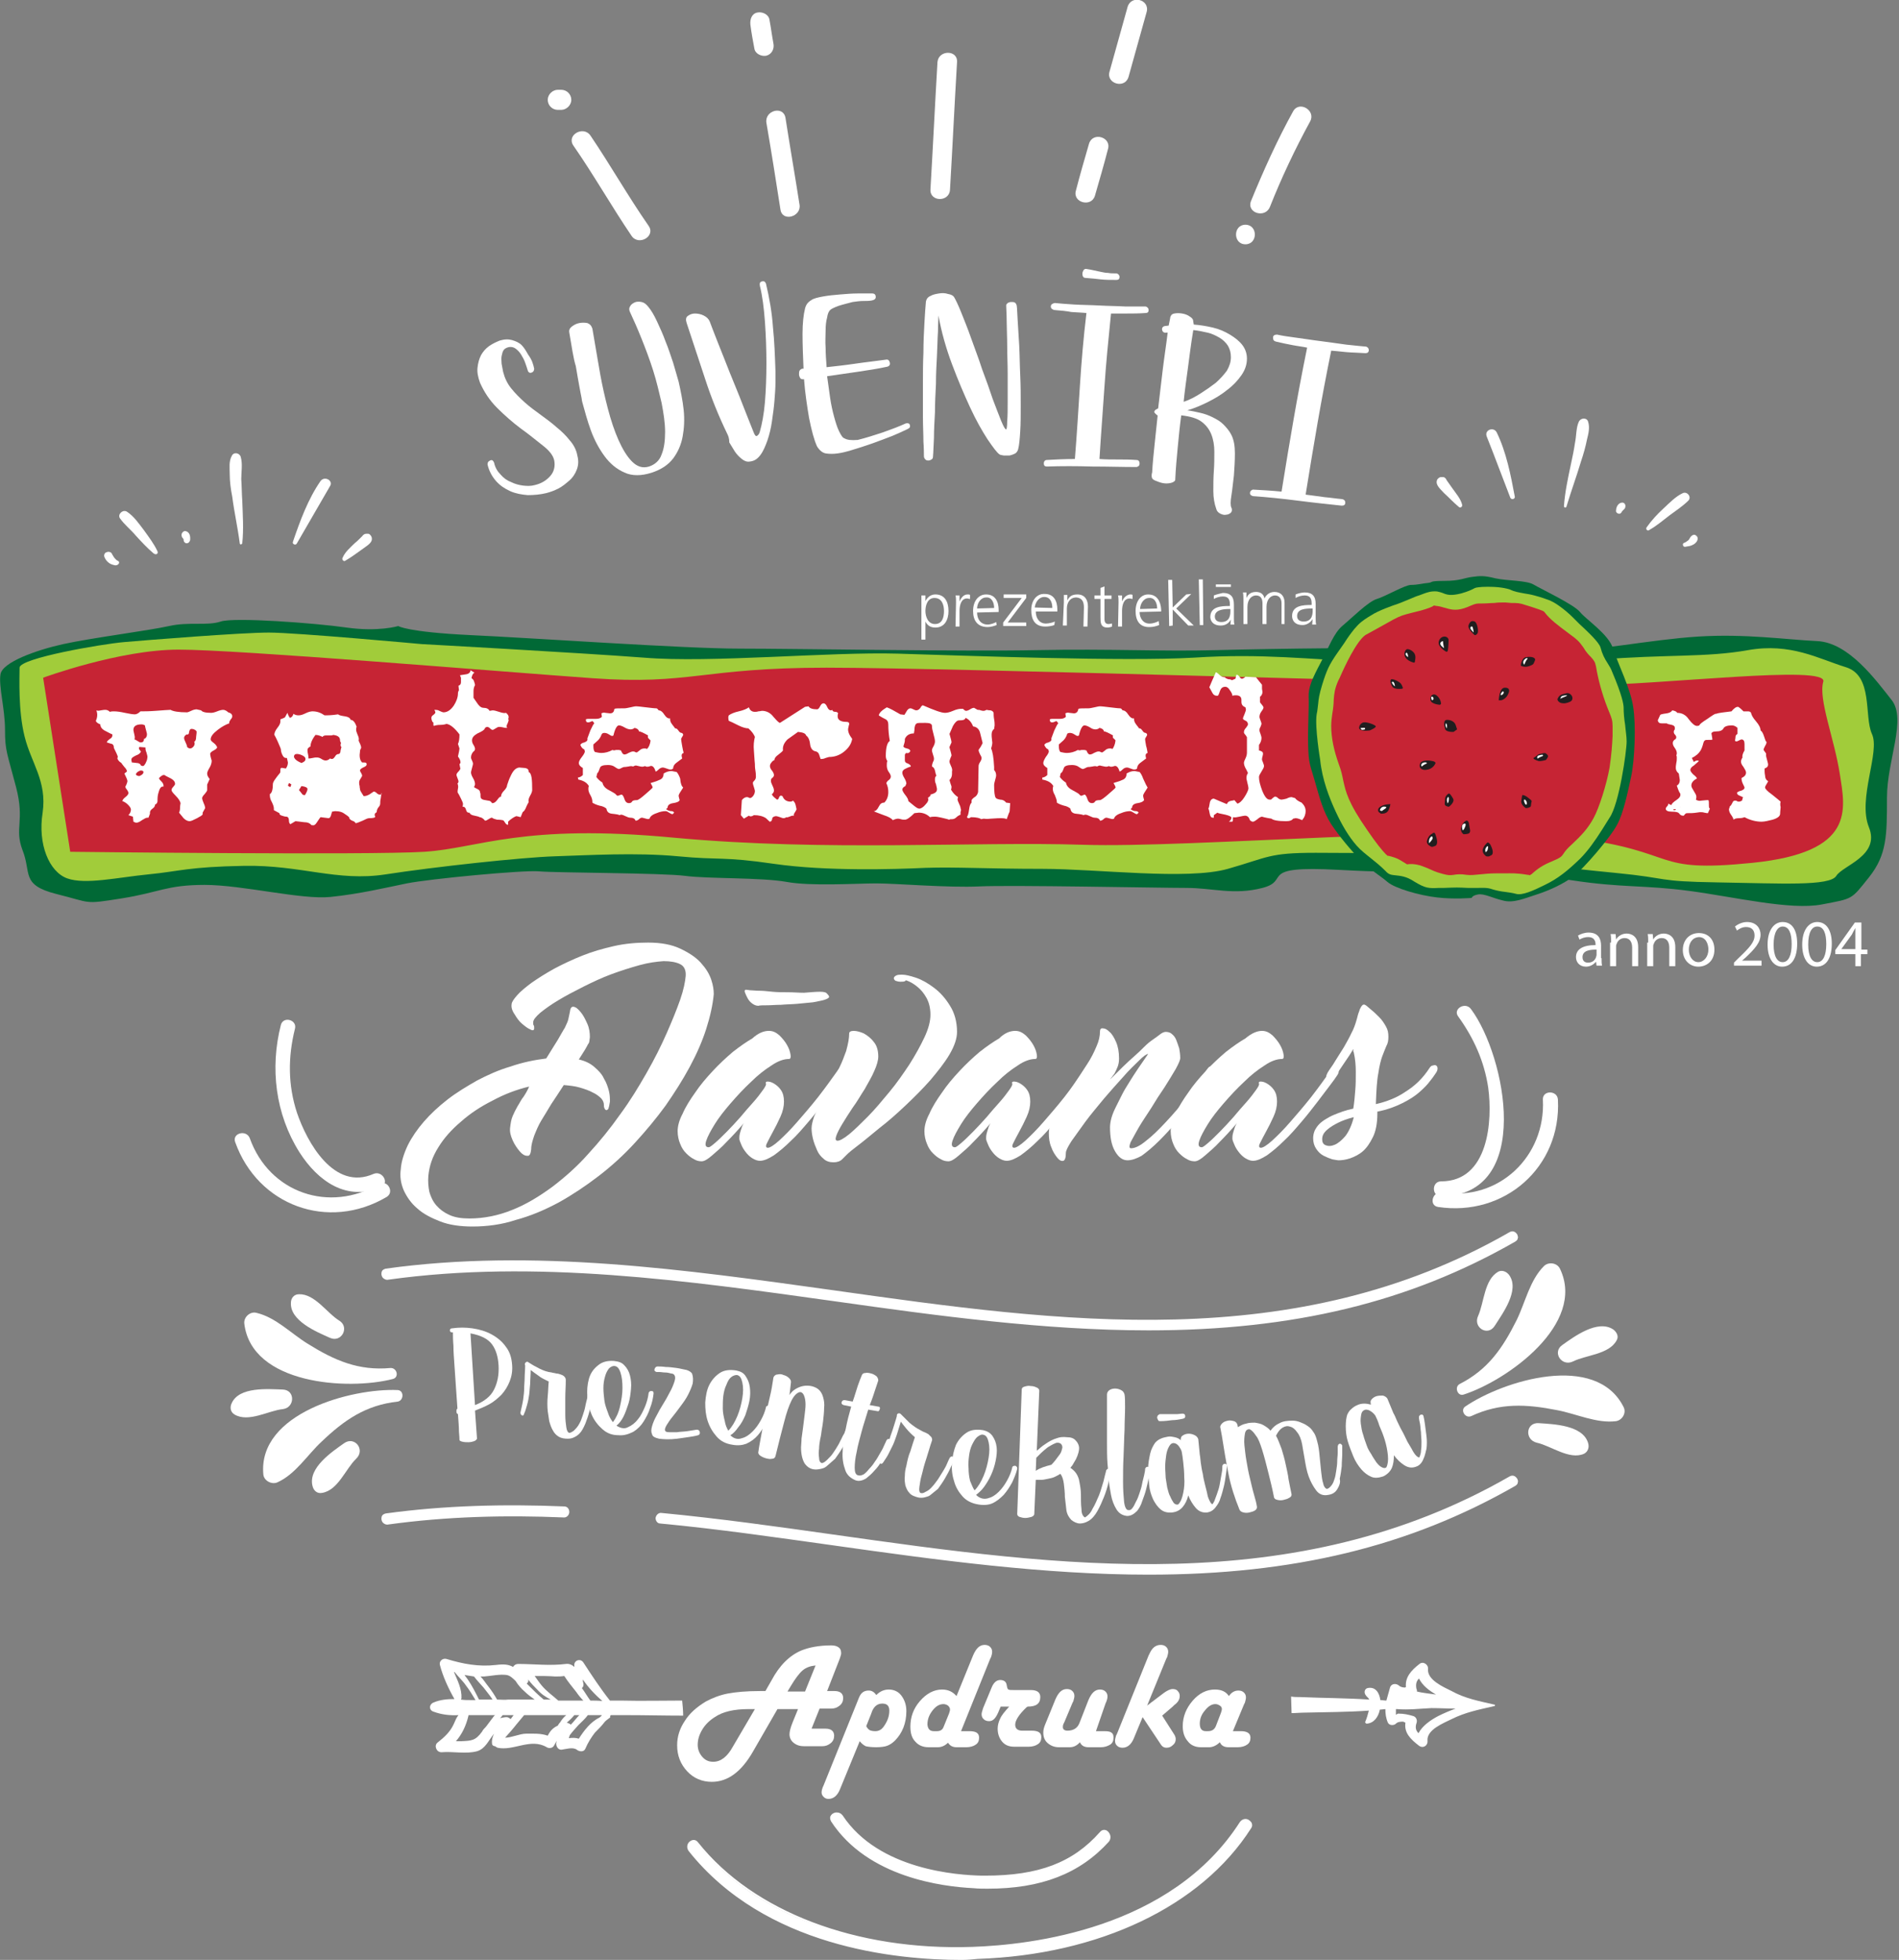
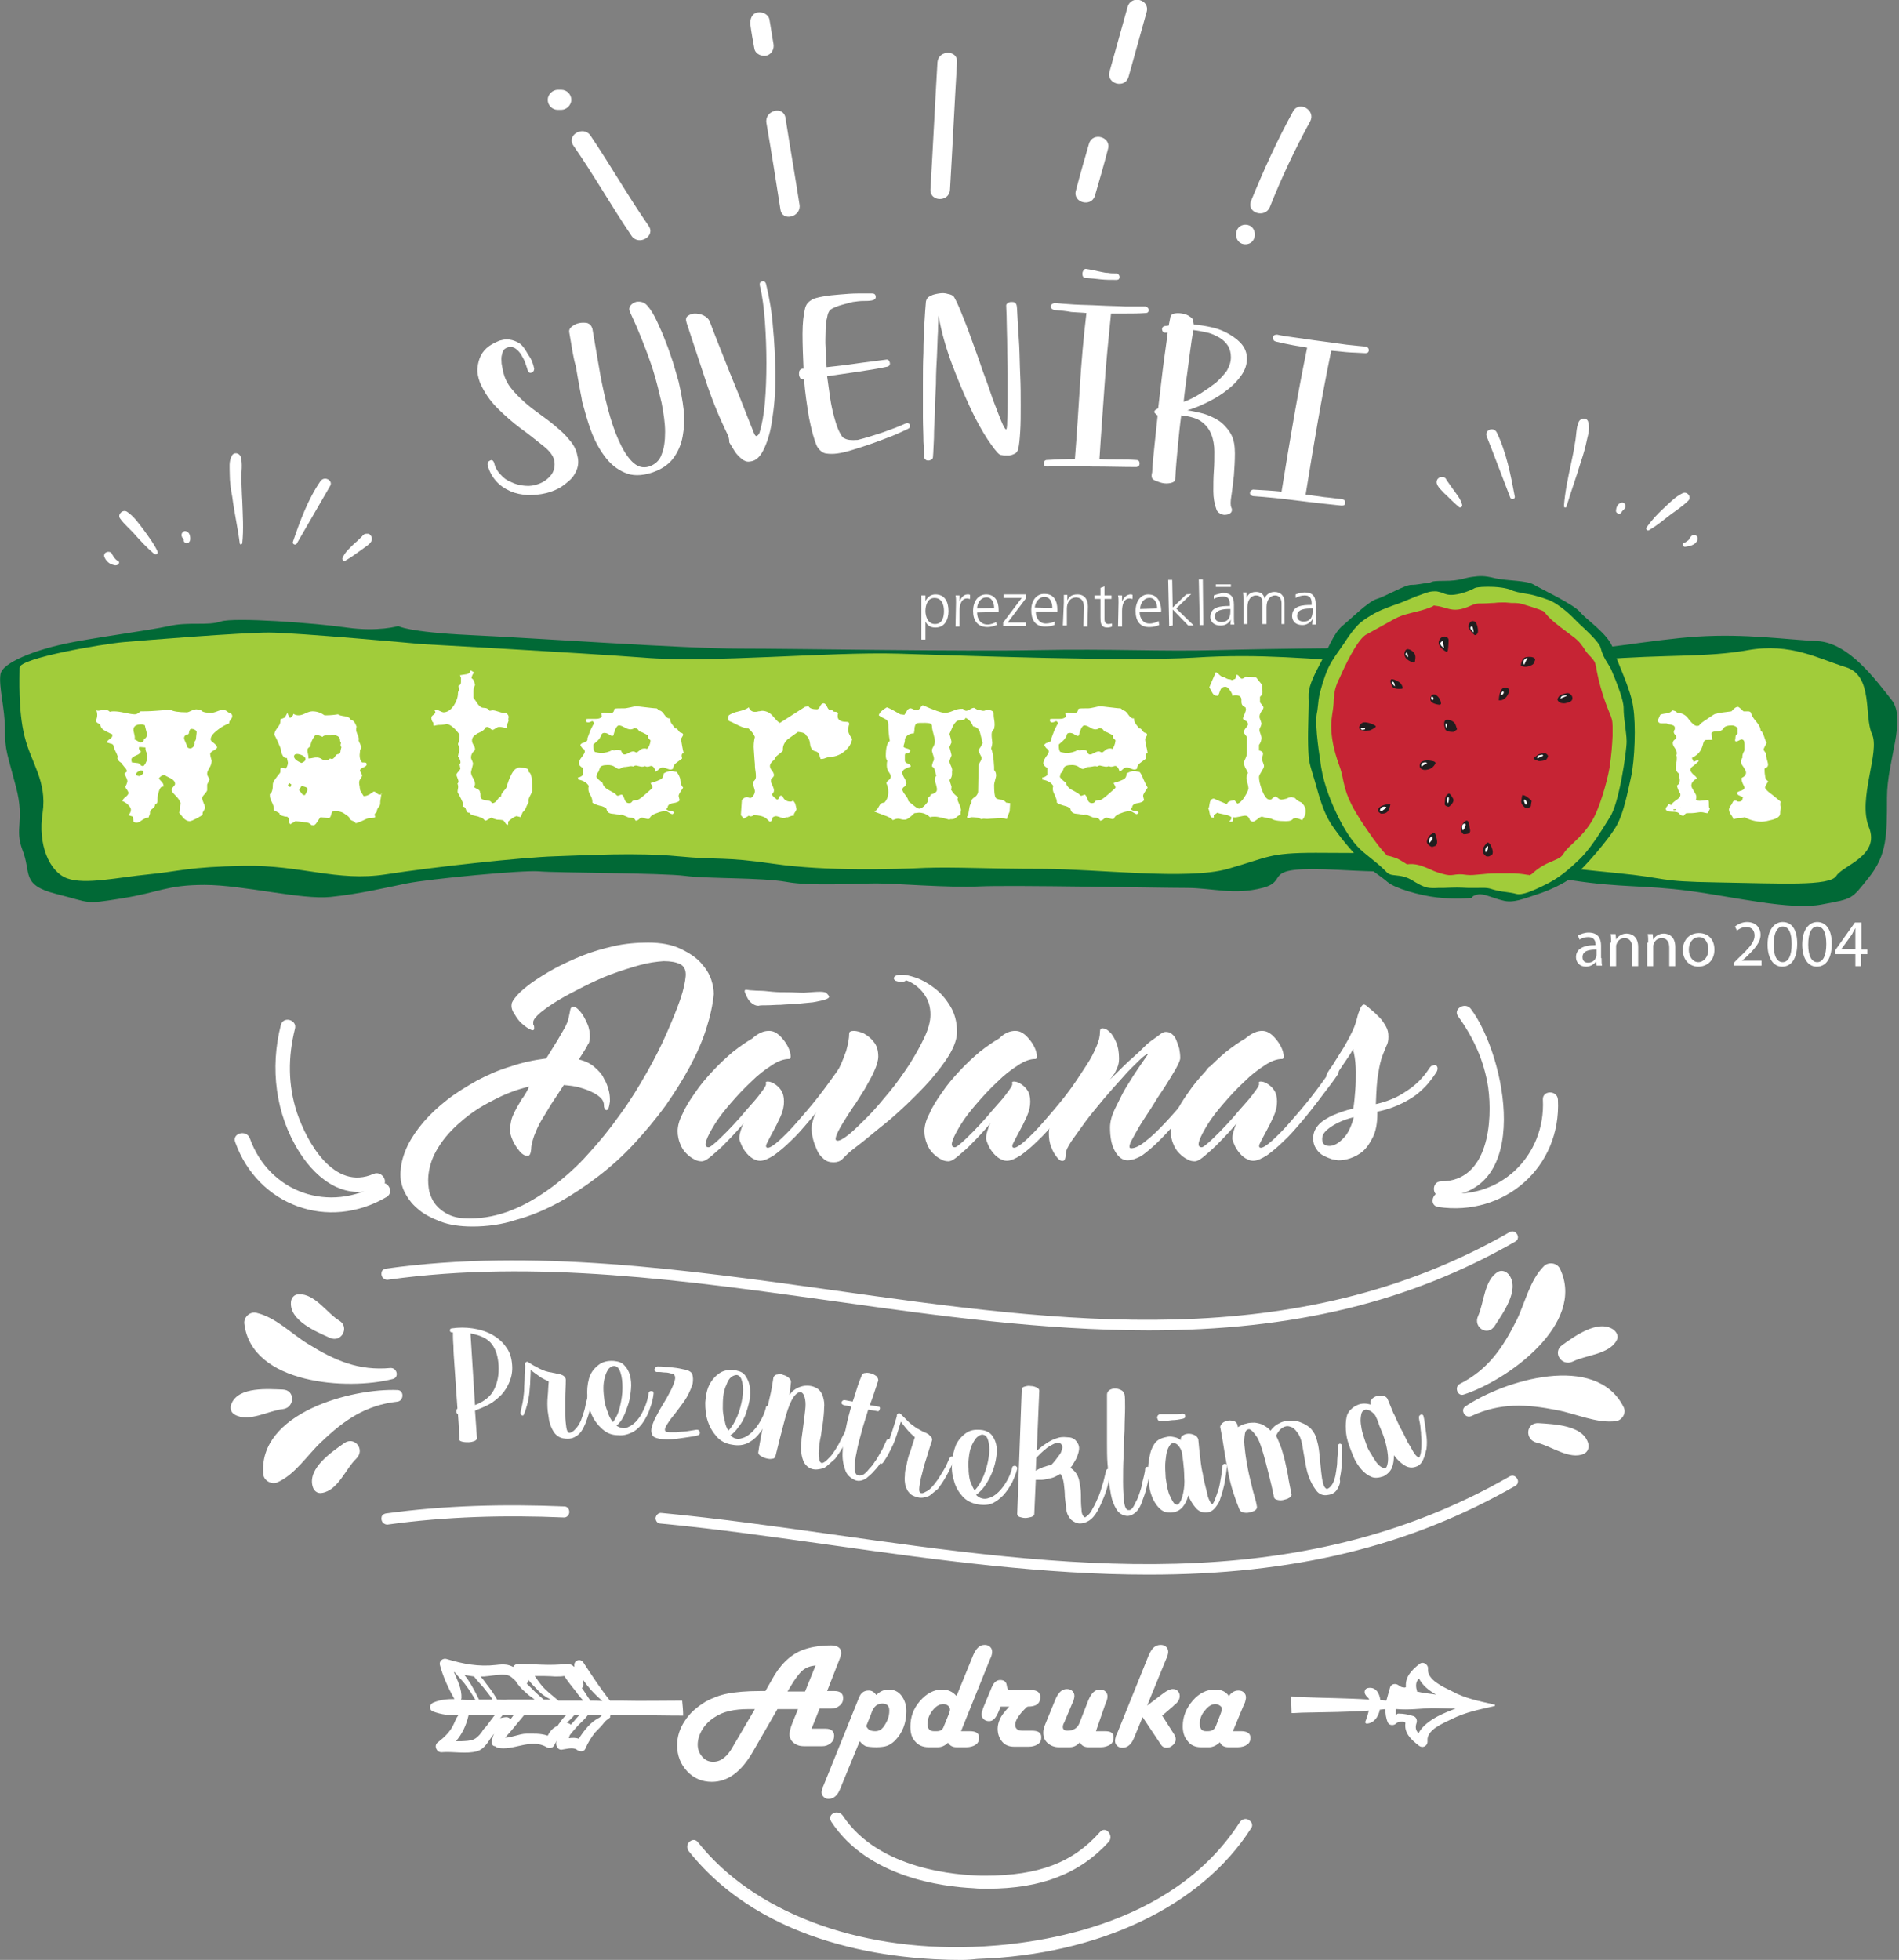
<svg xmlns="http://www.w3.org/2000/svg" version="1.1" id="OBJECTS" x="0px" y="0px" viewBox="0 0 378.6 390.7" style="enable-background:new 0 0 378.6 390.7;" xml:space="preserve">
  <rect x="0" y="0" width="378.6" height="390.7" fill="#808080" stroke="none" />
  <style type="text/css"> .st0{fill-rule:evenodd;clip-rule:evenodd;fill:#FFFFFF;} .st1{fill-rule:evenodd;clip-rule:evenodd;fill:#016936;} .st2{fill-rule:evenodd;clip-rule:evenodd;fill:#A1CC3A;} .st3{fill-rule:evenodd;clip-rule:evenodd;fill:#C62434;} .st4{fill-rule:evenodd;clip-rule:evenodd;fill:#211E1F;} .st5{fill:#FFFFFF;} </style>
  <g>
    <g>
      <g>
        <g>
          <g>
            <path class="st0" d="M183.7,118.7l0.8,0l0,1.1h0c0.2-0.3,0.7-1.3,2-1.3c1.8,0,2.6,1.4,2.6,3.3c0,1.8-0.8,3.3-2.6,3.3 c-1,0-1.6-0.4-2-1.2h0l0,3.6l-0.8,0 M186.3,119.2c-1.4,0-1.8,1.5-1.8,2.6c0,1.1,0.5,2.6,1.9,2.6c1.5,0,1.8-1.4,1.8-2.6 C188.2,120.6,187.8,119.2,186.3,119.2" />
          </g>
          <g>
            <path class="st0" d="M190.6,120.1c0-0.7,0-0.9-0.1-1.4l0.8,0l0,1.2h0c0.3-0.7,0.8-1.4,1.6-1.4c0.2,0,0.4,0,0.5,0.1l0,0.8 c-0.2,0-0.4-0.1-0.6-0.1c-1.2,0-1.5,1.4-1.5,2.5l0,3.1l-0.8,0" />
          </g>
          <g>
            <path class="st0" d="M198.7,124.6c-0.5,0.2-1.2,0.4-1.8,0.4c-2.1,0-2.9-1.4-2.9-3.2c0-1.9,1-3.3,2.6-3.3c1.8,0,2.5,1.4,2.5,3.1 l0,0.4l-4.3,0.1c0,1.3,0.7,2.4,2.1,2.4c0.6,0,1.4-0.3,1.7-0.5 M198.2,121.2c0-1.1-0.5-2.2-1.6-2.1c-1.1,0-1.8,1.2-1.8,2.2 L198.2,121.2z" />
          </g>
          <g>
            <polyline class="st0" points="200,124.1 203.7,119.2 200.1,119.2 200.1,118.5 204.6,118.5 204.6,119.2 200.9,124.1 204.6,124.1 204.6,124.8 200,124.8 " />
          </g>
          <g>
            <path class="st0" d="M210.2,124.6c-0.5,0.2-1.2,0.3-1.8,0.3c-2.1,0-2.8-1.4-2.8-3.3c0-1.9,1.1-3.3,2.7-3.2 c1.8,0,2.5,1.4,2.5,3.1l0,0.4l-4.3,0c0,1.3,0.7,2.4,2,2.4c0.6,0,1.4-0.2,1.8-0.4 M209.8,121.2c0-1.1-0.4-2.2-1.6-2.2 c-1.1,0-1.8,1.1-1.9,2.1L209.8,121.2z" />
          </g>
          <g>
            <path class="st0" d="M212.1,120.1c0-0.5,0-1,0-1.5l0.7,0l0,1.1h0c0.3-0.6,0.7-1.2,2-1.2c1.5,0,2.1,1.1,2.1,2.4l-0.1,4l-0.8,0 l0.1-3.8c0-1.2-0.4-1.9-1.5-2c-1.4,0-1.9,1.2-1.9,2.2l0,3.4l-0.8,0" />
          </g>
          <g>
            <path class="st0" d="M221.6,119.4l-1.4,0l0,4c0,0.6,0.2,1,0.8,1c0.3,0,0.5-0.1,0.7-0.1l0,0.6c-0.2,0.1-0.6,0.2-0.9,0.2 c-1.4,0-1.4-1-1.4-2.1l0-3.6l-1.2,0l0-0.7l1.2,0l0-1.5l0.8-0.3l0,1.8l1.4,0" />
          </g>
          <g>
            <path class="st0" d="M223,120.1c0-0.7,0-0.9-0.1-1.4l0.8,0l0,1.2h0c0.3-0.7,0.8-1.3,1.6-1.4c0.2,0,0.4,0,0.5,0.1l0,0.8 c-0.2,0-0.4-0.1-0.6-0.1c-1.2,0-1.5,1.4-1.5,2.5l0,3.1l-0.8,0" />
          </g>
          <g>
            <path class="st0" d="M231.1,124.6c-0.5,0.2-1.2,0.4-1.8,0.4c-2.1,0.1-2.9-1.3-2.9-3.2c0-1.9,1-3.3,2.5-3.3c1.8,0,2.5,1.4,2.6,3 l0,0.4l-4.3,0.1c0,1.3,0.8,2.4,2.1,2.3c0.6,0,1.4-0.3,1.7-0.5 M230.7,121.3c0-1.1-0.5-2.2-1.6-2.1c-1.1,0-1.8,1.2-1.8,2.2 L230.7,121.3z" />
          </g>
          <g>
            <polyline class="st0" points="232.9,115.6 233.7,115.6 233.8,121.1 236.5,118.5 237.5,118.4 234.5,121.3 238,124.7 236.9,124.7 233.8,121.5 233.8,124.7 233.1,124.8 " />
          </g>
          <g>
            <polyline class="st0" points="239,115.5 239.8,115.5 239.9,124.6 239.2,124.6 " />
          </g>
          <g>
            <path class="st0" d="M245.4,123.5L245.4,123.5c-0.4,0.8-1.2,1.2-2,1.2c-1.8,0-2.1-1.2-2.1-1.7c0-2.1,2.2-2.2,3.8-2.2l0.1,0 l0-0.3c0-1.1-0.4-1.6-1.4-1.6c-0.6,0-1.3,0.2-1.8,0.5l0-0.7c0.5-0.2,1.3-0.4,1.8-0.5c1.5,0,2.2,0.7,2.2,2.3l0,2.7 c0,0.5,0,0.9,0.1,1.3l-0.8,0 M245.3,121.4l-0.2,0c-1.3,0-2.9,0.2-2.9,1.5c0,0.8,0.6,1.1,1.3,1.1c1.8,0,1.8-1.6,1.8-2.3 L245.3,121.4z M242.4,116.5l3,0l0,0.5l-3,0L242.4,116.5z" />
          </g>
          <g>
            <path class="st0" d="M255.5,124.4l0-4.1c0-0.9-0.4-1.6-1.3-1.6c-0.8,0-1.7,0.7-1.7,2.3l0,3.4l-0.8,0l0-4.1 c0-0.9-0.3-1.6-1.3-1.6c-0.8,0-1.7,0.7-1.7,2.3l0,3.4l-0.8,0l0-4.8c0-0.5,0-1-0.1-1.5l0.7,0l0,1.1l0,0c0.2-0.4,0.6-1.2,1.9-1.2 c0.6,0,1.5,0.2,1.7,1.3h0c0.3-0.7,1-1.3,2-1.3c1.3,0,2,0.9,2,2.1l0,4.3" />
          </g>
          <g>
            <path class="st0" d="M261.7,123.4L261.7,123.4c-0.4,0.7-1.2,1.2-2,1.2c-1.8,0-2.1-1.2-2.1-1.8c0-2.1,2.2-2.2,3.8-2.2h0.1v-0.3 c0-1.1-0.4-1.6-1.4-1.6c-0.6,0-1.3,0.2-1.8,0.5v-0.7c0.5-0.2,1.3-0.4,1.8-0.4c1.5,0,2.2,0.7,2.2,2.3v2.8c0,0.5,0,0.9,0.1,1.3 l-0.8,0 M261.7,121.3h-0.2c-1.3,0-2.9,0.1-2.9,1.5c0,0.8,0.6,1.1,1.3,1.1c1.8,0,1.8-1.6,1.8-2.3V121.3z" />
          </g>
        </g>
        <g>
          <path class="st1" d="M79.4,124.8c0,0-4,1.2-10.3,0.3c-6.3-0.9-22.4-2.1-25.1-1.2c-2.7,0.9-6.3,0-10.3,0.9 c-4,0.9-15.7,2.4-21.1,3.6c-5.4,1.2-12.1,3.6-12.5,6c-0.4,2.4,0.9,6.9,0.9,11.1c0,4.2,0.4,4.5,2.2,11.4 c1.8,6.9-0.4,8.1,1.3,12.6c1.8,4.5-0.4,6.9,6.7,8.7c7.2,1.8,5.4,2.1,13,0.9c7.6-1.2,9-2.7,16.6-2.7c7.6,0,19.3,3,25.1,2.4 c5.8-0.6,10.8-1.8,15.2-2.7c4.5-0.9,23.3-2.7,26.4-2.4c3.1,0.3,24.6,0.3,29.1,0.9c4.5,0.6,15.2,0.3,20.2,1.2 c4.9,0.9,13.9,0.3,17.9,0.3c4,0,14.3,0.9,20.6,0.6c6.3-0.3,35.8,0.3,41.2,0.3c5.4,0,9.4,1.5,15.2,0c5.8-1.5-1.3-4.5,15.2-3.6 c16.6,0.9,11.2-0.3,22.4,0.6c11.2,0.9,14.3,0,24.2,1.5c9.9,1.5,14.3,0.9,23.3,2.1c9,1.2,20.2,3.9,26.4,2.7 c6.3-1.2,5.8-0.9,9.4-5.4c3.6-4.5,3.6-8.4,3.6-15.9c0-7.5,4-15.6,0.9-19.5c-3.1-3.9-8.5-11.4-14.8-11.7 c-6.3-0.3-14.3-1.5-23.8-0.9c-9.4,0.6-21.1,3-28.7,3c-7.6,0-17.9-0.3-25.1-0.6c-7.2-0.3-30.9,0-42.1,0.3 c-11.2,0.3-21.1-0.3-35.9,0c-14.8,0.3-47.9-0.3-59.2-0.3c-11.2,0-40.8-2.1-53.8-2.7C81.2,126,79.4,124.8,79.4,124.8" />
        </g>
        <g>
          <path class="st2" d="M84.1,128.4c0,0-25-2.3-30.5-2.3c-5.5,0-24.3,1.5-28.9,1.9c-4.5,0.4-20.8,3.2-20.8,5.1 c0,1.9-0.3,8.5,1,13.7c1.3,5.3,4.5,8.9,3.6,15.2c-1,6.3,1.3,11.8,4.9,13.1c3.6,1.3,10.1-0.2,16.2-0.8c6.2-0.6,7.8-1.5,19.1-1.7 c11.3-0.2,18.5,3.2,28.2,1.7c9.7-1.5,27.2-3.4,33.7-3.6c6.5-0.2,16.2-0.8,24.6,0c8.4,0.8,8.8,0,19.1,1.5 c10.4,1.5,24,1.1,30.2,0.8c6.2-0.2,12.3,0.2,23.3,0.2c11,0,28.9,2.3,37,0c8.1-2.3,8.1-3.2,17.5-3.2c9.4,0,20.4,0.2,26.6,0.4 c6.2,0.2,11.7,1.9,17.2,2.1c5.5,0.2,4.5,0.4,15.9,1.5c11.3,1.1,7.8,1.7,20.4,1.9c12.6,0.2,22.4,0.8,23.7-1.3 c1.3-2.1,8.8-4,6.5-9.7c-2.3-5.7,2.3-15,0.6-18.6c-1.6-3.6,0.3-11.6-5.2-13.3c-5.5-1.7-11-4.9-19.5-3.4 c-8.4,1.5-16.2,0.8-29.8,1.9c-13.6,1.1-33.7,0.8-45.7,0.4c-12-0.4-21.1-1.7-35-0.8c-13.9,0.8-45.4-0.4-59-0.8 c-13.6-0.4-37.3,1.9-50.6,0.8C115.2,130.1,84.1,128.4,84.1,128.4" />
        </g>
        <g>
-           <path class="st3" d="M8.6,135.1l5.4,34.7c0,0,59.7,0.7,70.6,0c10.9-0.7,19.5-5.7,49.9-2.8c30.4,2.8,59.7,0.7,81.4,1.4 c21.7,0.7,76-4.2,97.7-1.4c21.7,2.8,15.2,7.1,35.8,5c20.6-2.1,18.5-10.6,17.4-17.7c-1.1-7.1-4.3-14.9-3.3-18.4 c1.1-3.5-32.6,0.7-47.8,0.7c-15.2,0-125.9-3.5-150.9-3.5c-25,0-27.1,3.5-46.7,2.1c-19.5-1.4-70.6-5.7-82.5-5.7 C23.8,129.5,8.6,135.1,8.6,135.1" />
-         </g>
+           </g>
        <g>
          <path class="st0" d="M46.3,142.8c0,0.2-0.1,0.4-0.3,0.6c-0.2,0.3-0.3,0.5-0.3,0.6c0,0.1,0,0.2,0,0.2c-0.6,0.2-1.4,0.6-2.3,1.3 c-0.9,0.7-1.4,1.3-1.4,1.9c0,0.2,0.2,0.4,0.6,0.7c0.4,0.3,0.6,0.6,0.7,0.9c-0.1,0.2-0.3,0.4-0.7,0.6c-0.4,0.2-0.6,0.4-0.7,0.6 c0,0.3,0.1,0.8,0.3,1.4v0.1c0,0.3-0.1,0.8-0.4,1.3c-0.3,0.5-0.5,0.9-0.5,1.2c0,0.4,0.2,0.7,0.5,1.1c-0.2,0.4-0.3,0.7-0.5,1.1 c0,0.1,0,0.4,0,1.1c0,0.2-0.2,0.4-0.5,0.8c-0.3,0.3-0.5,0.6-0.5,0.8c0,0.2,0.1,0.5,0.3,1c0.2,0.4,0.3,0.8,0.3,1l-0.5,0.9l0,0.3 c0,0.2-0.4,0.4-1.1,0.8c-0.8,0.4-1.2,0.6-1.5,0.6c-0.4,0-0.8-0.2-1.2-0.6c-0.3-0.4-0.6-0.7-0.9-1.1c0.1-0.2,0.2-0.5,0.2-1 c0-0.5,0.1-0.8,0.1-0.9c-0.1-0.4-0.4-0.9-1-1.5c-0.6-0.6-0.8-0.9-0.8-1.1c0-0.2,0.1-0.4,0.3-0.6c0.2-0.2,0.4-0.5,0.4-0.6 c0-0.5-0.3-0.8-0.8-1.1c-0.8-0.4-1.2-0.6-1.3-0.7h-0.2c-0.2,0-0.5,0.2-0.9,0.6c0,0.2,0.2,0.4,0.5,0.7c0.3,0.3,0.4,0.6,0.4,0.8 l0,0.2h-0.2c-0.3,0-0.6,0.4-0.8,1.2c-0.2,0.6-0.2,1.2-0.2,1.7c0,0.3-0.2,0.6-0.5,0.7v0.1c0,0.2-0.2,0.5-0.5,0.7 c-0.3,0.2-0.5,0.5-0.5,0.7c0,0.1,0,0.2,0,0.3l-0.3,0.8l-0.2,0c-0.3,0-0.6,0.2-1.1,0.5c-0.4,0.3-0.8,0.5-1.1,0.5 c-0.2,0-0.4-0.1-0.6-0.2l-0.1-1l-0.9-0.3c0.3-0.3,0.5-0.7,0.5-1.1c0-0.3-0.2-0.6-0.6-1c-0.4-0.4-0.8-0.6-1.1-0.7 c0-0.2,0.2-0.5,0.6-0.8c0.4-0.3,0.6-0.6,0.6-0.8c0-0.2-0.1-0.4-0.3-0.7c-0.2-0.2-0.3-0.4-0.3-0.6c0,0,0.1-0.2,0.2-0.4 c0.1-0.3,0.2-0.5,0.2-0.7c0-0.2-0.2-0.7-0.6-1.5l0.5-0.4c0-0.3-0.2-0.6-0.5-0.9c-0.3-0.4-0.5-0.6-0.6-0.8 c-0.5-0.3-0.8-0.7-0.8-1l0.1-0.2c-0.1-0.4-0.4-1-0.8-1.8v0c0-0.4-0.1-0.7-0.4-0.8c0,0-0.4-0.1-1-0.3c0-0.2,0.2-0.4,0.6-0.7 c0.4-0.2,0.5-0.5,0.5-0.7v-0.2c-0.5-0.2-1-0.5-1.6-0.8c-0.5-0.3-0.8-0.7-0.8-1.2c-0.5-0.2-0.8-0.4-0.9-0.7 c0.3-0.6,0.4-1.4,0.1-2.1c0.2,0.1,0.5,0.1,0.9,0c0.5-0.1,0.8-0.1,0.9-0.1c0.3,0,0.6,0.1,0.9,0.4c0.3-0.1,0.6-0.1,0.8-0.1 c0.6,0,1.3,0.1,2.2,0.3c0.9,0.2,1.6,0.3,2,0.3c0.3,0,0.7-0.2,1.1-0.6c0.7,0,1.7,0,3-0.1c1.5-0.1,2.5-0.2,3-0.2 c0.5,0.3,1.6,0.5,3.3,0.5c0.1,0,0.4-0.1,0.8-0.3c0.4-0.2,0.8-0.3,1.1-0.3l0.9,0.2c0.2,0.3,0.8,0.5,2,0.5c0.3,0,0.7-0.1,1.2-0.3 c0.5-0.2,0.9-0.3,1.2-0.3c0.3,0,0.7,0.2,1,0.5C46.2,142.2,46.3,142.5,46.3,142.8 M29.4,150.9c0-0.2-0.1-0.5-0.2-0.9 c-0.2-0.4-0.2-0.7-0.2-1l-1.2-0.1c-0.1,0.1-0.1,0.2-0.1,0.3c0,0.1,0.1,0.3,0.4,0.6c-0.1,0.3-0.4,0.6-1,0.8 c-0.6,0.3-0.9,0.5-0.9,0.8c0,0.2,0,0.3,0.1,0.6c0,0,0.4,0,1,0.1c0.4,0,0.7,0.2,0.8,0.5c0.2,0.1,0.3,0.1,0.4,0.1 c0.2,0,0.3-0.2,0.5-0.5c0.2-0.4,0.3-0.7,0.3-0.7C29.3,151.4,29.4,151.1,29.4,150.9 M29.3,146.4c0-0.2-0.1-0.5-0.2-0.9 c-0.1-0.4-0.2-0.7-0.2-0.9c-0.2-0.1-0.4-0.2-0.7-0.2c-1.1,0-1.6,0.4-1.6,1.1c0,0.2,0.1,0.5,0.2,1c0.1,0.4,0.1,0.7,0,0.9 c0.1,0,0.3,0.1,0.6,0.3c0.3,0.2,0.5,0.3,0.6,0.3c0.5,0,0.7-0.2,0.7-0.7C29.1,147.2,29.3,146.8,29.3,146.4 M28.6,153.9 c0-0.2-0.2-0.3-0.5-0.3c-0.2,0-0.4,0.1-0.7,0.3c-0.2,0.2-0.3,0.3-0.3,0.5v0c0.1,0.2,0.4,0.3,0.7,0.3l0.2-0.1 C28.4,154.4,28.6,154.2,28.6,153.9 M39.2,145.8c-0.2-0.3-0.6-0.5-1-0.5c-0.3,0-0.4,0.2-0.5,0.6c0,0.4-0.2,0.6-0.5,0.5 c-0.3,0.2-0.5,0.4-0.5,0.7c0,0.2,0.1,0.5,0.3,0.9c0.2,0.4,0.3,0.7,0.3,0.9c0.2,0.2,0.4,0.3,0.6,0.3c0.2,0,0.4-0.1,0.6-0.3 c0.2-0.2,0.3-0.4,0.3-0.7c0-0.1,0-0.2-0.1-0.3c0.3-0.2,0.4-0.5,0.4-1C39.2,146.3,39.2,145.9,39.2,145.8" />
        </g>
        <g>
          <path class="st0" d="M76,158.2c0,0.2,0,0.5-0.1,1c-0.1,0.4-0.1,0.8-0.1,1c0,0.2-0.1,0.5-0.4,0.8c-0.2,0.3-0.3,0.6-0.3,0.9 c-0.3,0.2-0.4,0.3-0.4,0.5c0,0.1,0,0.2,0.1,0.4c0,0.2-0.4,0.3-1.2,0.3c-0.3,0-0.7,0.2-1.3,0.5c-0.7,0.3-1.2,0.5-1.4,0.5 c-0.1-0.2-0.3-0.4-0.7-0.5c-0.4-0.2-0.6-0.4-0.6-0.7c-0.2-0.2-0.5-0.4-0.8-0.6c-0.5-0.4-1.1-0.6-2-0.6l-0.6,0.1 c0,0-0.1,0.3-0.2,0.7c-0.1,0.4-0.3,0.6-0.5,0.6l-1.6-0.2c-0.1,0.1-0.3,0.4-0.7,1c-0.3,0.5-0.6,0.7-0.9,0.6h-0.2 c-0.3-0.4-0.8-0.6-1.5-0.6c-0.9-0.1-1.5-0.2-1.7-0.2l-1,0.6c-0.2-0.1-0.3-0.4-0.3-0.8c0-0.4-0.2-0.7-0.5-0.7 c-0.3,0-0.6-0.1-0.9-0.2c-0.3-0.1-0.5-0.2-0.5-0.5l-1.1-0.6l0-0.3c0-0.3-0.1-0.7-0.4-1.3c-0.3-0.5-0.4-1-0.4-1.3l0-0.3 c0.4-0.2,0.6-0.9,0.6-2c0-0.4,0.5-1.1,1.4-2.2c0.1-0.1,0.1-0.3,0.1-0.7c0-0.3,0.2-0.4,0.5-0.3l0.6,0.1c0.2-0.3,0.4-0.7,0.4-1.2 l-0.2-0.9l-0.2,0c-0.3,0-0.5-0.2-0.7-0.6c-0.2-0.4-0.3-0.8-0.3-1.1c0-0.1-0.2-0.6-0.6-1.5c-0.4-0.9-0.7-1.4-0.7-1.4v-0.1 c0-0.3,0.2-0.8,0.6-1.3c0.4-0.5,0.6-0.9,0.6-1.3c0-0.1,0-0.3,0-0.4c0.5-0.2,0.8-0.3,0.9-0.4c0.1-0.1,0.2-0.4,0.5-0.9 c0.1,0.3,0.2,0.6,0.5,1c0.4-0.1,0.6-0.4,0.7-0.8c0.3,0.2,0.6,0.3,1,0.3c0.4,0,0.8-0.1,1.4-0.4c0.6-0.3,1.1-0.4,1.4-0.4 c0.9,0,1.7,0.3,2.4,0.8c0.6,0,1.5,0,2.7-0.2c0.2,0.2,0.7,0.3,1.4,0.4c0.6,0.1,1,0.3,1.1,0.7c0.5,0,0.9,0.5,1.2,1.4 c-0.1,0.2-0.1,0.3-0.1,0.6c0,0.2,0.1,0.5,0.3,1c0.2,0.4,0.3,0.8,0.2,1.1c0,0.1,0.1,0.3,0.3,0.7c0.1,0.3,0.2,0.5,0.2,0.7 c0,0.2-0.1,0.3-0.2,0.5l-0.1,1c0,0.6,0.1,1.1,0.5,1.5l0.4,0c0.4,0,0.5,0.1,0.5,0.4c0,0.2-0.2,0.4-0.7,0.6 c-0.4,0.2-0.7,0.4-0.6,0.7c0,0.1,0.1,0.2,0.2,0.4c0.1,0.2,0.2,0.4,0.2,0.5c0,0.1-0.1,0.3-0.3,0.6c-0.2,0.3-0.3,0.5-0.3,0.8 c0,0.1,0,0.4,0.1,0.7c0,0.4,0.1,0.6,0.1,0.8c0.1,0.3,0.4,0.7,0.7,1.2h0.1c0.3,0,0.6-0.1,1-0.3c0.6-0.4,0.9-0.6,0.9-0.6 c0.2,0,0.4,0.1,0.6,0.3c0.2,0.2,0.4,0.3,0.6,0.3c0.1,0,0.3,0,0.4-0.1C76,157.9,76,158,76,158.2 M58.1,156.4 c-0.3-0.2-0.4-0.3-0.4-0.3c-0.1,0-0.2,0.2-0.3,0.5c0.1,0.1,0.2,0.2,0.5,0.3C57.9,156.8,58,156.6,58.1,156.4 M60.9,151.3 c0-0.3-0.2-0.5-0.6-0.7c-0.4-0.2-0.8-0.3-1.1-0.3c-0.4,0-0.6,0.2-0.6,0.6l0.1,0.2c0.2,0.4,0.7,0.7,1.4,1 C60.6,151.9,60.9,151.7,60.9,151.3 M61.3,157.3c0-0.3-0.4-0.5-1.2-0.6l-0.5,0.8c0,0,0.2,0.2,0.5,0.6c0.2,0.3,0.3,0.4,0.6,0.4 l0.1,0C61.1,158,61.3,157.6,61.3,157.3 M67.8,147.6c0-0.7-0.5-1-1.4-1.1c-0.1,0.1-0.3,0.1-0.4,0.1c-0.1,0-0.3,0-0.5,0 c-0.2,0-0.4,0-0.5,0c-0.3,0-0.6,0.1-0.7,0.3c-0.4-0.2-0.9-0.4-1.4-0.4c-0.7,0.9-1,1.7-1,2.3c-0.4,0.2-0.6,0.4-0.6,0.7 c0,0.1,0,0.4,0.1,0.8c0.1,0.4,0.1,0.6,0.1,0.9c0.2,0,0.4,0,0.8-0.1c0.4-0.1,0.6-0.1,0.9-0.1c0.3,0,0.6,0.1,0.9,0.3 c0.3,0.2,0.6,0.3,0.8,0.3c0.3,0,0.6-0.1,0.9-0.4c0.2,0.1,0.3,0.1,0.4,0.1c0.2,0,0.4-0.2,0.6-0.5c0.2-0.4,0.5-0.5,0.8-0.5 c0.2-0.1,0.3-0.4,0.3-0.7c0.1-0.3,0.1-0.6,0.2-0.6c-0.1-0.1-0.2-0.3-0.2-0.4c0-0.1,0-0.3,0.1-0.5 C67.8,147.8,67.8,147.7,67.8,147.6" />
        </g>
        <g>
          <path class="st0" d="M106.1,157.5c0,0.2-0.1,0.6-0.4,1.1c-0.3,0.5-0.4,1-0.3,1.3c-0.1,0.2-0.3,0.5-0.5,1c-0.2,0.5-0.4,0.8-0.7,1 l-0.4,1c-0.4-0.1-0.7-0.2-0.9-0.2c-0.5,0.2-1.1,0.6-1.6,1.1l0,0.6h-0.1c-0.2,0-0.3-0.1-0.5-0.4c-0.2-0.3-0.3-0.5-0.5-0.5 c0,0-0.4-0.1-1.1-0.1c-0.4-0.1-0.8-0.2-1-0.4c-0.2,0-0.4,0.1-0.7,0.3c-0.3,0.2-0.5,0.3-0.7,0.3c-0.4-0.5-0.8-0.7-1.1-0.7 c-0.1-0.1-0.5-0.2-1-0.3c-0.6-0.1-0.9-0.3-1-0.6h-0.2c-0.2,0-0.4-0.2-0.5-0.6c-0.1-0.4-0.3-0.6-0.7-0.6c0.1-0.2,0.1-0.4,0.1-0.6 c0-0.1-0.1-0.4-0.4-1c-0.3-0.6-0.5-1-0.6-1.1c-0.1-0.1-0.1-0.4,0-0.9c0.1-0.4,0-0.8-0.1-1c0.2-0.2,0.2-0.3,0.2-0.5 c0-0.1-0.1-0.3-0.2-0.6c-0.1-0.3-0.2-0.5-0.2-0.6c0-0.2,0.1-0.4,0.4-0.7c0.2-0.2,0.4-0.5,0.4-0.7c0,0.2-0.1-0.1-0.2-0.8 c0.2-0.1,0.2-0.2,0.2-0.4c0-0.3-0.2-0.7-0.5-1.1c0.2-0.9,0.3-1.4,0.3-1.6l-0.3-0.9c0.2-0.4,0.3-1,0.3-1.9 c-0.9-1.2-1.8-2-2.6-2.1c-0.2,0.1-0.7,0.2-1.2,0.2c-0.6,0-1,0.1-1.3,0.2c-0.1,0-0.1-0.2-0.1-0.6c0-0.1-0.1-0.2-0.2-0.2 c-0.1-0.3-0.2-0.5-0.2-0.8c0-0.2,0.1-0.4,0.4-0.6c0.3-0.2,0.4-0.4,0.4-0.5c0-0.1-0.1-0.3-0.2-0.5h0.1c0.2,0,0.6,0,0.9,0.2 c0.4,0.2,0.7,0.3,0.8,0.3c0.8,0,1.5-0.5,2.1-1.4c0.5-0.8,0.8-1.6,0.8-2.4c0-0.2,0.1-0.5,0.2-0.6l-0.1-0.9 c0.3-0.1,0.5-0.3,0.5-0.7c0-0.3,0-0.6,0-0.9l-0.2-0.5l1.3-0.2c0.5-0.1,0.8-0.4,0.8-0.8l0.8,0.5c-0.3,0.1-0.5,0.5-0.6,1.1 c0.2,0.1,0.4,0.3,0.5,0.6c0.1,0.3,0.2,0.6,0.2,0.8c-0.2,0.3-0.3,0.7-0.3,1.2v1.3c0.3,0.4,0.6,0.9,0.9,1.3 c0.4,0.5,0.7,0.7,1.1,0.7c0.6,0,1,0.2,1.2,0.6l0.6-0.1c0.3,0,0.7,0.1,1.3,0.3c0.6,0.2,1,0.3,1.4,0.2c0.3,0.3,0.5,0.5,0.5,0.8 c0,0.2,0,0.3-0.1,0.4c0.1,0.1,0.1,0.2,0.1,0.3c0,0.1-0.1,0.3-0.2,0.6c-0.1,0.2-0.2,0.4-0.2,0.5c0,0.1,0,0.2,0.1,0.4 c-0.2,0-0.5,0-0.8-0.1c-0.4-0.1-0.6-0.1-0.8-0.1c-0.2,0-0.4,0.1-0.7,0.3c-0.3,0.2-0.5,0.3-0.6,0.3c-0.1,0-0.3-0.1-0.5-0.3 c-0.2-0.2-0.4-0.3-0.6-0.3c-0.1,0-0.3,0.1-0.4,0.2c-0.1,0.4-0.6,0.7-1.5,1.1c-0.7,0.4-1.1,0.8-1.1,1.4c0,0.3,0.1,0.6,0.3,0.9 c0.2,0.3,0.3,0.6,0.3,0.8c0,0.2-0.1,0.4-0.4,0.6c-0.2,0.3-0.4,0.6-0.4,1.1c0,0.2,0.1,0.4,0.2,0.6c0.1,0.2,0.2,0.5,0.2,0.6 c0,0.2-0.1,0.5-0.2,0.9c-0.1,0.4-0.2,0.7-0.2,0.9c0,0.2,0.1,0.6,0.4,1.1c0.3,0.5,0.4,0.9,0.4,1.2c0,0.2-0.1,0.4-0.2,0.6 c0.1,0.1,0.3,0.2,0.7,0.4c0.4,0.2,0.5,0.4,0.5,0.7c0.1,0.1,0.1,0.3,0.1,0.8c0,0.3,0.2,0.5,0.5,0.6c0.3,0.1,0.6,0.1,1,0.2 c0.4,0,0.6,0.2,0.8,0.5h0.1c0.3,0,0.6-0.2,0.9-0.6c0.3-0.4,0.5-0.7,0.8-0.7v-0.1c0-0.3,0.2-0.7,0.6-1.1c0.4-0.4,0.6-0.8,0.6-1.1 c0.2-0.6,0.4-1.2,0.7-1.8c0.5-1.1,1-1.6,1.7-1.7l1.2,0.1c0.5,0.1,0.7,0.3,0.7,0.8C106,154.1,106.1,155.4,106.1,157.5" />
        </g>
        <g>
          <path class="st0" d="M136.2,157c-0.6,0.9-0.9,1.4-0.9,1.6c0,0.2,0.1,0.5,0.2,0.9c-0.1,0.3-0.6,0.5-1.3,0.6 c-0.7,0.1-1.1,0.4-1.1,0.9l-0.3,0.3c0.4,0.3,0.7,0.4,1.1,0.4c0.2,0,0.4,0.1,0.5,0.3l-0.3,0.3c-0.2,0-0.4-0.1-0.7-0.3 c-0.3-0.2-0.5-0.3-0.7-0.3c-0.5,0-1.1,0.1-1.8,0.4c-0.9,0.3-1.3,0.7-1.4,1.1c-0.2,0.1-0.4,0.1-0.7,0c-0.4-0.1-0.7-0.2-0.8-0.2 c-0.2,0-0.4,0.1-0.6,0.3c-0.2,0.2-0.5,0.3-0.6,0.3l-0.1,0c-0.1-0.4-0.5-0.6-1.1-0.6c-0.2,0-0.5-0.1-0.9-0.3 c-0.4-0.2-0.7-0.3-0.8-0.3c-0.1,0-0.2,0-0.4,0.1c-0.1-0.1-0.6-0.2-1.6-0.3c-0.6-0.1-0.9-0.4-1-1c-0.2-0.2-0.7-0.5-1.4-0.6 c-0.7-0.2-1.1-0.4-1.4-0.6l0-0.2c0-0.3-0.1-0.8-0.4-1.3c-0.3-0.5-0.4-0.9-0.4-1.2c0-0.2,0-0.4,0.1-0.6c-0.4-0.7-1.1-1.1-2.1-1.3 l-0.1-0.4c0.3,0,0.7-0.2,1-0.5v-1.4c-0.5-0.3-0.8-0.6-0.8-1c0-0.3,0.2-0.7,0.6-1.2c0.4-0.5,0.6-0.9,0.6-1.1l-0.1-0.4 c-0.3-0.1-0.6-0.4-0.8-0.9c0.1-0.2,0.3-0.4,0.8-0.5c0.5-0.2,0.7-0.4,0.6-0.8c0.2-0.5,0.4-1.1,0.6-1.6c0.4-0.8,0.6-1.3,0.8-1.4 l-0.3-0.4c-0.1-0.1-0.3,0-0.5,0.1c-0.2,0.1-0.4,0.1-0.5,0.1c-0.3,0-0.4-0.2-0.4-0.6c0.2-0.1,0.4-0.1,0.6-0.1c0.2,0,0.4,0,0.7,0 c0.3,0,0.6,0,0.7,0c0.5,0,0.9-0.1,1.2-0.4l-0.1-0.7c0.2-0.1,0.5-0.2,0.8-0.1l0.9,0.1c0.6,0,0.8-0.3,0.9-0.9 c0.2-0.1,0.9-0.1,2-0.1c0.3,0,0.7-0.1,1.2-0.2c0.5-0.1,0.8-0.2,1.1-0.2c0.4,0,1.1,0.1,2,0.2c0.9,0.1,1.6,0.2,2,0.2 c0.2,0,0.3,0.1,0.5,0.4c0.4,0,0.8,0.3,1.1,0.8c0.4,0.6,0.8,0.9,1.2,0.8l0,0.2c0,0.3,0.1,0.6,0.4,1c0.4,0.5,0.6,0.8,0.6,0.8 l0.1,0c0.2,0,0.4,0.2,0.6,0.5c0.2,0.3,0.4,0.4,0.6,0.4c0.2,0.1,0.3,0.2,0.3,0.4c0,0.1-0.1,0.2-0.2,0.4c-0.1,0.2-0.2,0.3-0.2,0.4 c0,0.3,0.1,0.8,0.2,1.4c0.1,0.6,0.2,1,0.3,1.4c-0.4,0.1-0.5,0.4-0.3,1.1c-0.4,0.3-0.8,0.6-1.2,0.9c-0.4,0.3-0.6,0.7-0.6,1.1 c-0.2,0.2-0.4,0.2-0.6,0.2c-0.2,0-0.4-0.1-0.7-0.2c-0.3-0.1-0.6-0.2-0.7-0.2c-0.3,0-0.6,0.1-0.9,0.4c-0.3,0.3-0.5,0.4-0.6,0.4 c-0.2-0.8-0.6-1.2-1-1.1c-0.5,0.2-0.9,0.2-1.1,0c-0.2,0.1-0.5,0.2-0.9,0.1c-0.5-0.1-0.9-0.2-0.9-0.2c-0.2,0-0.4,0.1-0.6,0.2 c-0.2-0.1-0.5-0.1-0.9,0c-0.5,0.1-0.8,0.1-0.9,0.1c-0.1,0-0.3,0.1-0.5,0.2c-0.2,0.1-0.4,0.2-0.5,0.2c-0.1,0-0.4-0.1-0.8-0.4 c-0.4-0.3-0.9-0.4-1.4-0.4c-1,0-1.5,0.2-1.6,0.6c-0.2,0.5-0.3,0.9-0.5,1c-0.1,0.2-0.1,0.4-0.2,0.8c0.3,0.4,0.7,0.8,1.2,1.1 c0.1,0.5,0.4,1,1.1,1.4c0.9,0.5,1.5,0.8,1.6,1c0.2,0.2,0.3,0.3,0.5,0.2c0.3-0.1,0.5-0.2,0.6-0.2c0.2,0,0.4,0.3,0.6,0.9 c0.2,0.6,0.5,0.8,0.9,0.8c0.3,0,0.5-0.1,0.6-0.3c0.1-0.2,0.4-0.3,1-0.3c0.2,0,0.8-0.4,1.7-1.2c0.9-0.8,1.4-1.2,1.4-1.3 c0-0.2-0.1-0.4-0.4-0.9c0.6-0.2,1.1-0.3,1.7-0.6c0.6-0.2,0.9-0.6,0.9-1.3c0.5-0.3,1-0.5,1.6-0.5l1,0.2c0.2,0.2,0.5,0.7,0.7,1.3 C135.7,156.3,135.9,156.7,136.2,157 M129.7,147.6c-0.1-0.1-0.3-0.3-0.4-0.4c-0.1-0.1-0.2-0.3-0.1-0.6c-0.9-0.5-1.5-0.8-1.8-0.8 c-0.1-0.4-0.4-0.6-0.9-0.7c-0.2,0.2-0.5,0.3-0.8,0.3c-0.3,0-0.7-0.1-1.2-0.4c-0.5-0.3-0.9-0.4-1.1-0.4c-0.4,0-0.8,0.7-1.1,2 c-0.1,0.1-0.2,0.1-0.3,0.1c-0.1,0-0.3-0.1-0.6-0.3c-0.3-0.2-0.6-0.3-0.9-0.3c-0.3,0-0.5,0.1-0.6,0.4c-0.2,0.5-0.4,0.8-0.7,1.1 c-0.3,0.3-0.6,0.5-0.9,0.8l0,0.4c0,0.5,0.1,0.9,0.3,1.1c0.4,0.1,0.9,0.2,1.3,0.2c0.7,0,1.5-0.2,2.2-0.6c0.2,0.1,0.4,0.1,0.7,0 c0.4,0,0.6,0,0.6,0l0.4,0.1c0.2,0.5,0.4,0.8,0.7,0.8c0.2,0,0.5-0.1,0.8-0.3c0.4-0.2,0.7-0.3,0.9-0.3c0.1,0,0.3,0,0.4,0.1 c0.2,0.1,0.3,0.1,0.3,0.1c0.1,0,0.2-0.1,0.6-0.4c0.3-0.3,0.6-0.4,1-0.4c0.2,0,0.3,0,0.5,0.1C129.3,149,129.6,148.5,129.7,147.6" />
        </g>
        <g>
          <path class="st0" d="M169.9,147.3c-0.2,1.1-0.8,1.9-1.7,2.6c-0.9,0.7-1.9,1-2.9,1c-0.1,0-0.3,0.1-0.7,0.2 c-0.4,0.2-0.7,0.2-1,0.2c-0.1-0.3-0.2-0.6-0.3-0.9c-0.1-0.3-0.3-0.5-0.6-0.6c-0.7-0.1-1.1-0.6-1.2-1.5c-0.1-0.9-0.4-1.4-0.8-1.7 c-0.1-0.4-0.6-0.6-1.6-0.7c-1.4,1-2.1,1.5-2.1,1.5c-0.7,0.7-1,1.4-0.9,2.2c-0.1,0.2-0.5,0.5-1,0.9c-0.4,0.3-0.7,0.6-0.7,1 c-0.2,0.1-0.4,0.2-0.6,0.5c-0.2,0.2-0.3,0.5-0.3,0.7c0,0.2,0.1,0.6,0.4,0.9c0.3,0.4,0.4,0.7,0.4,0.9c0,0.3-0.2,0.5-0.5,0.7 c-0.1,0.2-0.1,0.3-0.1,0.5c0,0.2,0.1,0.5,0.3,0.9c0.2,0.4,0.3,0.7,0.3,1c0,0.2-0.1,0.5-0.4,0.7c0,0.2,0.2,0.4,0.4,0.6 c0.2,0.2,0.4,0.3,0.6,0.5c0.2,0,0.3-0.1,0.4-0.4c0.1-0.3,0.3-0.4,0.4-0.4l0.3,0.1c0.3,0.8,0.9,1.1,1.6,1.1 c0.2,0,0.4-0.1,0.5-0.2c0.2,0.2,0.4,0.4,0.5,0.8c0.1,0.5,0.2,0.8,0.2,0.9c0,0.1-0.1,0.3-0.3,0.6c-0.2,0.3-0.3,0.5-0.2,0.7 l-0.3,0c-0.1,0-0.4,0.1-0.6,0.2c-0.3,0.1-0.5,0.2-0.6,0.1c-0.2,0.1-0.3,0.2-0.6,0.2c-0.2,0-0.4-0.1-0.7-0.2 c-0.3-0.1-0.6-0.2-0.8-0.2c-0.2,0-0.5,0.1-0.7,0.3c-0.1,0.6-0.2,0.8-0.6,0.8c0.1,0-0.2-0.2-0.7-0.7c-0.6-0.4-1.4-0.6-2.4-0.6 c-0.4,0.3-0.8,0.3-1,0.1l-1,0.6l-0.6-0.7l0.2-3c0.3-0.4,0.7-0.6,1-0.6c0.2,0,0.4,0.1,0.6,0.2c0.2,0,0.5-0.2,0.7-0.5 c0.2-0.3,0.3-0.6,0.3-0.9c0-0.2-0.1-0.4-0.2-0.8c-0.1-0.3-0.2-0.6-0.2-0.8c0-0.2,0.1-0.3,0.3-0.5c0.2-0.2,0.3-0.5,0.3-0.7 c0-0.3,0-0.7-0.1-1.3c-0.1-0.6-0.1-1-0.1-1.3c0-0.1-0.1-0.9-0.2-2.7c-0.1-1,0-1.9,0.2-2.7c-0.2-0.5-0.6-1.1-1.3-1.7 c-0.5,0-1.2-0.2-2-0.6c-1-0.5-1.6-0.8-1.9-0.9c-0.1-0.3-0.1-0.6-0.1-0.8l0.1-0.3c0.4-0.3,1.1-0.6,2-0.8c0.9-0.2,1.6-0.5,2-0.8 c0.2,0.6,0.6,0.9,1.2,0.9c0.2,0,0.4,0,0.7-0.1c0.3,0,0.6-0.1,0.7-0.1c0.9,0,1.7,0.4,2.3,1.2c0.7,0.8,1.1,1.2,1.3,1.2l5-3.2 l0.7-0.1c0.2,0.4,0.8,0.6,1.7,0.6c0.2,0,0.4-0.2,0.6-0.6c0.2-0.4,0.4-0.6,0.7-0.6c0.2,0,0.5,0.2,0.7,0.7 c0.2,0.5,0.5,0.7,0.7,0.7c0.1,0,0.2,0,0.3-0.1c0.1,0.2,0.2,0.4,0.6,0.4c0.3,0,0.5,0.1,0.6,0.3c-0.1,0.2-0.1,0.4-0.1,0.6 c0,0.7,0.6,1.1,1.7,1.1c0.4,0,0.6,0.1,0.6,0.4c0,0.1,0,0.2-0.1,0.4c0,0.2-0.1,0.4-0.1,0.5C169,145.8,169.3,146.5,169.9,147.3" />
        </g>
        <g>
          <path class="st0" d="M201.3,161.6c0,0.2-0.1,0.4-0.2,0.6l-0.4,1.1c-0.1-0.1-0.5-0.2-1.1-0.2c-0.2,0-0.9,0-2.1,0.1 c-0.8,0.1-1.3,0-1.4,0l-0.5,0.1c-0.2-0.2-0.9-0.4-2-0.4c-0.2,0.1-0.3,0.2-0.5,0.2c-0.2,0-0.3-0.1-0.3-0.3 c0.2-0.2,0.3-0.7,0.4-1.4c0.1-0.7,0.2-1.1,0.5-1.4l0-0.4c0-0.2,0.2-0.4,0.6-0.7c0.4-0.2,0.6-0.6,0.7-1l0.1-5.2 c0-0.2,0.1-0.5,0.3-0.8c0.2-0.3,0.3-0.6,0.3-0.8c0-0.1-0.1-0.4-0.3-0.7c-0.2-0.4-0.3-0.7-0.3-0.9c0,0,0.1-0.2,0.4-0.6 c0.2-0.4,0.4-0.7,0.4-0.8c0-0.1-0.2-0.7-0.5-2c-0.2-0.8-0.7-1.2-1.4-1.3c-0.3-0.8-0.8-1.4-1.5-1.7c-0.1,0.4-0.5,0.5-1.3,0.5 c-0.4,0-0.8,0.4-1.2,1.1c-0.2,0.5-0.5,1.1-0.7,1.6c0.3,1,0.4,1.5,0.4,1.7l-0.4,0.9c0,0.2,0.1,0.4,0.2,0.8 c0.1,0.4,0.2,0.7,0.2,0.9c0,0.1-0.1,0.2-0.2,0.5c-0.1,0.3-0.2,0.5-0.2,0.7c0,0.2,0.1,0.5,0.3,0.9c0.2,0.4,0.3,0.8,0.2,1.1l0,0.5 c0,0.5-0.2,0.9-0.5,1.2c0.2,0.8,0.4,1.2,0.4,1.3c0,0.2,0,0.4-0.1,0.6c0.4,0.7,0.9,1.2,1.4,1.5l-0.1,0.4c0,0.2,0.1,0.5,0.3,0.9 c0.2,0.4,0.3,0.7,0.3,0.8c0,0.2,0.1,0.3,0.1,0.4c0,0.1,0,0.2-0.1,0.5c0,0.2,0,0.3,0,0.5c-0.2,0.1-0.5,0.2-0.8,0.5 c-0.3,0.3-0.6,0.4-0.9,0.4c-0.1,0-0.2,0-0.3,0l-0.3,0.1c-0.2-0.1-0.7-0.2-1.5-0.4c-0.5-0.1-0.9-0.2-1.3-0.2c-0.3,0-0.6,0-1,0.1 c-0.6-0.6-1.4-0.9-2.2-0.9l-0.9,0.1c-0.9,0.9-1.5,1.3-1.9,1.3c-0.3,0-0.5,0-0.8-0.1c-0.3-0.1-0.5-0.1-0.6-0.1 c-0.2,0-0.6,0.1-1,0.3c-0.3-0.4-0.9-0.7-1.8-1c-1-0.4-1.7-0.6-2-0.8c0.4,0,0.7-0.3,1-0.9c0.3-0.6,0.6-0.8,1.1-0.8 c0.5-0.5,0.8-1.2,0.8-2.1c0-0.6-0.1-1.2-0.4-1.8c0.1-0.2,0.2-0.4,0.5-0.6c0.3-0.2,0.4-0.5,0.4-0.7c0-0.2-0.1-0.5-0.4-0.9 c-0.3-0.4-0.4-0.9-0.4-1.3c0-0.3,0-0.6,0.1-0.9c-0.2-0.3-0.3-0.6-0.3-1c0-1.7,0.3-2.7,0.8-3c-0.2-1.1-0.3-2.2-0.3-3.3 c0-0.5-0.2-0.9-0.7-1.1c-0.8-0.4-1.2-0.7-1.2-0.7c0.1-0.5,0.6-1,1.6-1.6c0.6,0.2,1.5,0.7,2.7,1.4l0.8,0.1 c0.1-0.1,0.2-0.3,0.5-0.8c0.2-0.3,0.4-0.5,0.7-0.5c0.2,0,0.4,0.1,0.6,0.2c0.2,0.1,0.4,0.2,0.6,0.2c0.3,0,0.6-0.2,0.8-0.5 c0.2-0.4,0.4-0.5,0.5-0.5c2.3,1,3.7,1.5,4.4,1.5c0.4,0,0.9-0.1,1.6-0.4c0.7-0.3,1.2-0.4,1.6-0.4h0.4c0.2,0.2,0.4,0.4,0.6,0.4 c0.2,0,0.5-0.1,0.8-0.3c0.3-0.2,0.6-0.3,0.8-0.3l0.7,0.4c0.2,0,0.4,0,0.6,0.1c0.3,0.1,0.5,0.1,0.6,0.1c0.2,0,0.4-0.1,0.6-0.2 c0.4,0.1,0.7,0.1,0.8,0.1c0.3,0.1,0.5,0.2,0.6,0.5c0,0.3,0,0.7,0.1,1.3c0.1,0.5,0.1,0.9,0.1,1.2l-0.1,0.7 c-0.3,0.2-0.5,0.6-0.5,1.1c0,0.2,0,0.6,0.1,1.3c0.1,0.4,0,0.9-0.2,1.5c0.3,0.6,0.5,1.8,0.6,3.7v0.6c0.3,0.3,0.4,0.7,0.4,1.1 c0,0.2-0.1,0.5-0.2,0.9c-0.1,0.4-0.2,0.7-0.2,1c0,1.3,0.1,2.2,0.3,2.5c0.1,0.2,0.4,0.3,0.9,0.4c0.5,0,0.9,0.2,1.2,0.6l0.8,0.1 M186.8,157.3c0-0.2-0.1-0.5-0.2-1c-0.2-0.4-0.2-0.7-0.2-1c0-0.3,0.1-0.5,0.3-0.7c-0.1-0.1-0.2-0.5-0.3-1 c-0.1-0.4-0.3-0.7-0.6-0.8c0-0.3,0.1-0.6,0.2-0.9c0.2-0.3,0.2-0.5,0.2-0.7c0-0.2-0.1-0.5-0.2-0.8c-0.1-0.4-0.2-0.6-0.2-0.8 c0-0.2,0.1-0.5,0.3-0.8c0.2-0.4,0.3-0.7,0.3-1c0-0.3-0.1-0.8-0.3-1.5c-0.2-0.7-0.3-1.2-0.3-1.6c0-0.4-0.4-0.6-1.3-0.6 c-1,0-1.6,0-1.7,0.1c-0.3,0.1-0.5,0.6-0.5,1.4l-0.1,0.6c-0.9,0-1.5,0.4-1.8,1.1v0.3c0,0.2-0.1,0.6-0.3,1.2 c0.1,0.2,0.3,0.3,0.7,0.4c0.4,0.1,0.6,0.2,0.7,0.5c-0.2,0.4-0.5,0.5-0.8,0.4c-0.2,0.1-0.3,0.2-0.3,0.5c0,0.1,0,0.2,0,0.5 c0,0.2,0,0.4,0,0.5c0,0.3,0.2,0.5,0.6,0.6c0.4,0.2,0.6,0.4,0.6,0.6c0,0-0.4,0.1-1,0.4c-0.5,0.2-0.7,0.5-0.7,0.8 c0,0.3,0.1,0.6,0.4,1.1c0.3,0.5,0.4,0.9,0.4,1.1l-0.2,0.5c-0.4,0.2-0.6,0.4-0.6,0.7c0,0.2,0.2,0.6,0.6,1.1 c0.4,0.5,0.6,0.9,0.6,1.2c0.1,0.1,0.5,0.4,1.1,0.9c0.5,0.4,0.8,0.6,1.1,0.6c0.3,0,0.8-0.3,1.2-0.8c0.5-0.5,0.7-1,0.5-1.3 c0-0.1,0.1-0.1,0.3-0.3c0.2-0.1,0.2-0.2,0.2-0.4C186.6,158.1,186.8,157.8,186.8,157.3" />
        </g>
        <g>
          <path class="st0" d="M228.8,157c-0.6,0.9-0.9,1.4-0.9,1.6c0,0.2,0.1,0.5,0.2,0.9c-0.2,0.3-0.6,0.5-1.3,0.6 c-0.7,0.1-1.1,0.4-1.1,0.9l-0.3,0.3c0.4,0.3,0.7,0.4,1.1,0.4c0.2,0,0.4,0.1,0.5,0.3l-0.3,0.3c-0.2,0-0.4-0.1-0.7-0.3 c-0.3-0.2-0.6-0.3-0.7-0.3c-0.5,0-1.1,0.1-1.8,0.4c-0.9,0.3-1.3,0.7-1.4,1.1c-0.2,0.1-0.4,0.1-0.7,0c-0.4-0.1-0.7-0.2-0.8-0.2 c-0.2,0-0.4,0.1-0.6,0.3c-0.2,0.2-0.5,0.3-0.6,0.3l-0.1,0c-0.1-0.4-0.5-0.6-1.1-0.6c-0.2,0-0.5-0.1-0.9-0.3 c-0.4-0.2-0.7-0.3-0.9-0.3c-0.1,0-0.2,0-0.4,0.1c-0.1-0.1-0.6-0.2-1.6-0.3c-0.6-0.1-0.9-0.4-1-1c-0.2-0.2-0.7-0.5-1.3-0.6 c-0.7-0.2-1.1-0.4-1.4-0.6l0-0.2c0-0.3-0.2-0.8-0.4-1.3c-0.3-0.5-0.4-0.9-0.4-1.2c0-0.2,0-0.4,0.1-0.6c-0.4-0.7-1.1-1.1-2.2-1.3 l0-0.4c0.3,0,0.7-0.2,1-0.5v-1.4c-0.5-0.3-0.8-0.6-0.8-1c0-0.3,0.2-0.7,0.5-1.2c0.4-0.5,0.6-0.9,0.6-1.1l-0.1-0.4 c-0.3-0.1-0.6-0.4-0.8-0.9c0.1-0.2,0.3-0.4,0.8-0.5c0.5-0.2,0.7-0.4,0.6-0.8c0.2-0.5,0.4-1.1,0.6-1.6c0.4-0.8,0.6-1.3,0.8-1.4 l-0.3-0.4c-0.1-0.1-0.3,0-0.5,0.1c-0.2,0.1-0.4,0.1-0.5,0.1c-0.3,0-0.4-0.2-0.4-0.6c0.2-0.1,0.4-0.1,0.6-0.1c0.2,0,0.4,0,0.7,0 c0.3,0,0.6,0,0.7,0c0.5,0,0.9-0.1,1.2-0.4l-0.1-0.7c0.2-0.1,0.5-0.2,0.8-0.1l0.9,0.1c0.5,0,0.8-0.3,0.9-0.9 c0.2-0.1,0.9-0.1,2-0.1c0.3,0,0.7-0.1,1.2-0.2c0.5-0.1,0.8-0.2,1.1-0.2c0.4,0,1.1,0.1,2,0.2c0.9,0.1,1.6,0.2,2,0.2 c0.2,0,0.3,0.1,0.5,0.4c0.4,0,0.8,0.3,1.1,0.8c0.4,0.6,0.8,0.9,1.2,0.8l0,0.2c0,0.3,0.1,0.6,0.4,1c0.4,0.5,0.6,0.8,0.6,0.8 l0.1,0c0.2,0,0.4,0.2,0.6,0.5c0.2,0.3,0.4,0.4,0.6,0.4c0.2,0.1,0.3,0.2,0.3,0.4c0,0.1-0.1,0.2-0.2,0.4c-0.1,0.2-0.2,0.3-0.2,0.4 c0,0.3,0.1,0.8,0.2,1.4c0.2,0.6,0.2,1,0.3,1.4c-0.4,0.1-0.5,0.4-0.3,1.1c-0.4,0.3-0.8,0.6-1.2,0.9c-0.4,0.3-0.6,0.7-0.6,1.1 c-0.2,0.2-0.4,0.2-0.6,0.2c-0.2,0-0.4-0.1-0.7-0.2c-0.3-0.1-0.5-0.2-0.7-0.2c-0.3,0-0.6,0.1-0.9,0.4c-0.3,0.3-0.5,0.4-0.6,0.4 c-0.2-0.8-0.6-1.2-1-1.1c-0.5,0.2-0.9,0.2-1.1,0c-0.2,0.1-0.5,0.2-0.9,0.1c-0.6-0.1-0.9-0.2-0.9-0.2c-0.2,0-0.4,0.1-0.6,0.2 c-0.2-0.1-0.5-0.1-0.9,0c-0.5,0.1-0.8,0.1-0.9,0.1c-0.1,0-0.3,0.1-0.5,0.2c-0.2,0.1-0.4,0.2-0.5,0.2c-0.1,0-0.4-0.1-0.8-0.4 c-0.4-0.3-0.9-0.4-1.4-0.4c-0.9,0-1.5,0.2-1.6,0.6c-0.2,0.5-0.3,0.9-0.6,1c-0.1,0.2-0.1,0.4-0.2,0.8c0.3,0.4,0.7,0.8,1.2,1.1 c0.1,0.5,0.4,1,1.1,1.4c0.9,0.5,1.5,0.8,1.6,1c0.2,0.2,0.3,0.3,0.5,0.2c0.3-0.1,0.5-0.2,0.5-0.2c0.2,0,0.4,0.3,0.6,0.9 c0.2,0.6,0.5,0.8,0.9,0.8c0.3,0,0.5-0.1,0.6-0.3c0.1-0.2,0.4-0.3,1-0.3c0.2,0,0.8-0.4,1.7-1.2c0.9-0.8,1.4-1.2,1.4-1.3 c0-0.2-0.1-0.4-0.4-0.9c0.5-0.2,1.1-0.3,1.7-0.6c0.6-0.2,0.9-0.6,0.9-1.3c0.5-0.3,1-0.5,1.6-0.5l1,0.2c0.2,0.2,0.5,0.7,0.7,1.3 C228.4,156.3,228.6,156.7,228.8,157 M222.4,147.6c-0.1-0.1-0.2-0.3-0.4-0.4c-0.1-0.1-0.2-0.3-0.1-0.6c-0.9-0.5-1.5-0.8-1.8-0.8 c-0.1-0.4-0.4-0.6-0.9-0.7c-0.2,0.2-0.5,0.3-0.8,0.3c-0.3,0-0.7-0.1-1.1-0.4c-0.5-0.3-0.9-0.4-1.1-0.4c-0.4,0-0.8,0.7-1.1,2 c-0.1,0.1-0.2,0.1-0.3,0.1c-0.1,0-0.3-0.1-0.6-0.3c-0.3-0.2-0.6-0.3-0.9-0.3c-0.3,0-0.6,0.1-0.6,0.4c-0.2,0.5-0.4,0.8-0.7,1.1 c-0.3,0.3-0.6,0.5-0.9,0.8l0,0.4c0,0.5,0.1,0.9,0.3,1.1c0.4,0.1,0.9,0.2,1.3,0.2c0.7,0,1.5-0.2,2.2-0.6c0.2,0.1,0.4,0.1,0.7,0 c0.4,0,0.6,0,0.6,0l0.4,0.1c0.2,0.5,0.4,0.8,0.7,0.8c0.2,0,0.5-0.1,0.8-0.3c0.4-0.2,0.7-0.3,0.9-0.3c0.1,0,0.3,0,0.4,0.1 c0.2,0.1,0.3,0.1,0.3,0.1c0.1,0,0.2-0.1,0.6-0.4c0.3-0.3,0.6-0.4,1-0.4c0.2,0,0.3,0,0.5,0.1C222,149,222.3,148.5,222.4,147.6" />
        </g>
        <g>
          <path class="st0" d="M260.3,161.7c0,0.6-0.2,1.2-0.7,1.8c-0.4-0.2-0.9-0.4-1.3-0.4l-0.5,0.1c-0.2,0.3-0.6,0.5-1.4,0.5 c-1.6,0-2.6-0.2-2.9-0.5c-1.3-0.2-1.9-0.4-1.9-0.4c-0.2,0-0.6,0.2-0.9,0.5c-0.4,0.3-0.7,0.5-0.9,0.5c-0.2,0-0.4-0.1-0.6-0.3 c-0.2-0.6-0.5-0.9-1-0.9c-0.2,0-0.6,0.1-1.1,0.2c-0.5,0.1-0.9,0.2-1.2,0.1c-0.1,0-0.1,0.2-0.1,0.6c0,0.2-0.1,0.3-0.2,0.3l-0.6,0 c0.3-0.2,0.5-0.5,0.5-0.8c0-0.2-0.4-0.4-1.2-0.6c-1-0.2-1.5-0.3-1.6-0.4l-0.7,0.5l0,0.5l-0.2,0c-0.3,0-0.5-0.2-0.6-0.7 c-0.1-0.6-0.2-1-0.3-1.1c0.1-0.1,0.2-0.5,0.3-1.2c0.1-0.5,0.4-0.8,0.8-0.8c0.7,0.3,1.6,0.7,2.6,1.1c0.1-0.3,0.3-0.5,0.6-0.6 c0.3-0.1,0.6-0.1,0.9-0.2l0.6,0.7c0.4-0.1,0.9-0.5,1.4-1.3c0.5-0.8,0.8-1.4,0.8-1.8c0-0.2-0.1-0.6-0.2-1c-0.1-0.5-0.2-0.8-0.2-1 c0-0.4,0.1-0.7,0.3-1c-0.1-0.2-0.2-0.5-0.5-1c-0.2-0.4-0.3-0.7-0.3-1.1c0-0.1,0.1-0.4,0.3-0.8c0.2-0.4,0.3-0.8,0.3-1.2 c0-1.9,0-2.9,0-3c0-0.1-0.1-0.2-0.3-0.5c-0.2-0.2-0.3-0.4-0.3-0.5c0-0.3,0.1-0.6,0.4-0.9c0.2-0.3,0.4-0.5,0.4-0.7 c0-0.1,0-0.2-0.1-0.4c-0.1-0.2-0.3-0.3-0.5-0.4c-0.3-0.1-0.4-0.3-0.4-0.4c0-0.1,0.1-0.3,0.3-0.8c0.2-0.5,0.3-0.8,0.3-1l-0.1-0.4 c-0.5-0.2-0.8-0.5-0.8-1.1c0,0,0-0.1,0-0.2v-0.2c0-0.6-0.4-0.9-1.1-0.9c-0.2,0-0.4,0-0.7,0.1c0-0.3-0.2-0.7-0.5-1.1 c-0.3-0.5-0.6-0.7-0.9-0.7c-0.6,0-0.9,0.3-1.1,0.9c-0.2,0.6-0.3,0.9-0.5,0.9c-0.5,0-0.8-0.2-1-0.6c-0.3-0.6-0.5-0.9-0.6-1.1 c0.3-0.7,0.7-1.7,1.3-3c0.1,0,0.4,0.2,0.8,0.6c0.3,0.3,0.7,0.4,1,0.4c0.1,0.2,0.4,0.3,0.7,0.4c0.4,0,0.6,0.1,0.7,0.2l0.7-0.3 l0.2-0.8c0.2,0,0.4,0.1,0.6,0.4c0.2,0.3,0.4,0.4,0.5,0.4c0.1,0,0.4-0.1,0.7-0.4l2.1,0.1l1.2,1.5c0,0.2,0,0.4,0,0.7 c0,0.3,0.1,0.6,0.1,0.7c0,0.4-0.2,0.8-0.5,1v1.1c0.5,0.6,0.7,0.9,0.7,1c0,0.2-0.1,0.4-0.4,0.8c-0.3,0.4-0.4,0.8-0.4,1.1 c0,0.2,0.1,0.4,0.2,0.7c0.1,0.3,0.2,0.5,0.2,0.7c0,0.1-0.1,0.3-0.2,0.6c-0.2,0.3-0.2,0.5-0.2,0.7c0,0.2,0.1,0.4,0.2,0.7 c0.1,0.3,0.2,0.6,0.2,0.8c0,0.5-0.2,1-0.5,1.4l0,1.1c0.5,0.1,0.8,0.3,0.8,0.6c0,0.1,0,0.3-0.1,0.6c-0.1,0.3-0.1,0.5-0.1,0.7 c0,0,0.1,0.2,0.2,0.5c0.1,0.3,0.2,0.5,0.2,0.7c0,0.3-0.2,0.6-0.5,1.1c-0.3,0.5-0.5,0.8-0.5,1.1c0,0.7,0.2,1.5,0.6,2.6 c0.5,1.3,1,1.9,1.5,1.9h0.3c0.4-0.4,0.7-0.6,0.8-0.6c0.2,0,0.4,0.1,0.6,0.3c0.2,0.2,0.5,0.3,0.7,0.3c0.2,0,0.6-0.1,1-0.2 c0.4-0.2,0.7-0.3,1-0.3l0.7,0.2c0.2,0.3,0.6,0.6,1.3,0.9C260,160.5,260.3,161,260.3,161.7" />
        </g>
        <g>
          <path class="st0" d="M354.9,162.2c0,0.5-0.5,0.9-1.5,1.2c-0.8,0.2-1.6,0.4-2.2,0.4c-1.1,0-2.3-0.3-3.4-0.9 c-0.2,0.1-0.6,0.2-1.1,0.2c-0.5,0-0.9,0.1-1.1,0.3c0-0.2-0.2-0.6-0.5-1c-0.3-0.4-0.4-0.8-0.4-1.1l0.2-0.6 c0.2-0.1,0.3-0.3,0.5-0.7c0.1-0.3,0.3-0.4,0.5-0.4c0.1,0,0.3,0,0.4,0.1c0.1,0.1,0.3,0.1,0.4,0.1c0.2,0,0.4-0.1,0.6-0.2l0.2-0.7 c0,0-0.3-0.1-0.7-0.3c-0.3-0.1-0.5-0.3-0.5-0.6c0.1-0.1,0.4-0.3,0.9-0.4c0.4-0.2,0.6-0.3,0.6-0.6c0-0.1-0.1-0.3-0.3-0.7 c-0.2-0.4-0.3-0.8-0.3-1.2c0.6-0.3,0.9-0.6,0.9-1.1c0-0.3-0.2-0.6-0.5-1.1c-0.4-0.5-0.5-0.8-0.5-1.1c0-0.2,0.1-0.5,0.3-0.8 c-0.1-0.4,0.1-0.9,0.4-1.4c0-0.1,0-0.5,0-1.3c0-0.6-0.2-0.9-0.6-0.9c-0.1,0-0.3,0.1-0.5,0.2c-0.2,0.1-0.4,0.2-0.5,0.2l-0.3-0.1 c0-0.2,0.1-0.5,0.1-0.8c0-0.3,0.2-0.5,0.4-0.6l0-1.2c-0.3-0.3-0.7-0.5-1.1-0.5c-0.9,0-1.5,0.2-1.7,0.6c-0.2,0.4-0.7,0.6-1.4,0.6 c-0.7,0-1,0.2-1,0.5c0-0.1,0.1,0.3,0.2,1.1c0,0.1-0.4,0.1-1.2,0.1c-0.3,0-0.5,0.2-0.6,0.6c-0.2,0.8-0.4,1.2-0.5,1.4 c-0.4,0.7-1,1.2-1.8,1.6l0.4,0.8c0.2-0.2,0.5-0.3,0.7-0.3c0.1,0,0.2,0,0.3,0.1c-0.1,0.1-0.4,0.4-1,0.9c-0.5,0.3-0.7,0.6-0.7,0.9 c0,0.2,0.2,0.5,0.6,0.9c0.4,0.3,0.7,0.6,0.7,0.8c-0.8,0.4-1.1,0.9-1.1,1.4c0,0.3,0.2,0.6,0.5,1.1c0.3,0.5,0.5,0.8,0.5,1.1 c0,0.2,0,0.4-0.1,0.6c0.3,0.2,0.7,0.3,1.1,0.2c0.8-0.1,1.2-0.1,1.2-0.1h0.2c0.1,0.2,0.1,0.4,0.1,0.9c0,0.4,0,0.7,0.2,0.8 l-0.4,0.9c-0.1,0-0.3,0-0.7-0.1c-0.3-0.1-0.6-0.1-0.8-0.1c0,0-0.2,0-0.8,0.1c-0.6,0.1-1.2,0.1-1.9,0.1c-0.2,0-0.4,0.2-0.6,0.5 l-0.2,0c-0.2,0-0.5-0.1-0.7-0.4c-0.2-0.3-0.7-0.4-1.5-0.4c-0.8,0-1.2-0.2-1.2-0.6c0-0.1,0.1-0.3,0.3-0.5 c0.2-0.2,0.2-0.4,0.2-0.5l0.6,0.3c0.1-0.3,0.4-0.6,1-1c0.6-0.4,0.9-0.8,0.8-1.2v-0.1c-0.2-0.2-0.4-0.7-0.7-1.6 c0.4-0.2,0.6-0.6,0.6-1.1l-0.2-1.3c-0.4-0.3-0.6-0.7-0.6-1.1c0-0.2,0-0.5,0.1-1c0.1-0.4,0.1-0.8,0.1-1c0-0.2,0-0.4-0.1-0.5 c0.1-0.2,0.1-0.3,0.1-0.5c0-0.2-0.1-0.6-0.4-1c-0.3-0.4-0.4-0.7-0.4-1c0-0.3,0.2-0.6,0.6-0.8l0.1-0.3c0-0.2-0.1-0.4-0.3-0.6 c-0.2-0.2-0.2-0.4-0.2-0.6c0-0.1,0.1-0.3,0.2-0.4v-0.4c0-0.2-0.2-0.4-0.6-0.5c-0.6-0.1-0.9-0.2-1-0.3h-1c-0.5,0-0.7-0.2-0.8-0.6 l0.5-1.1c0.1-0.1,0.5-0.2,1.3-0.3c0.6-0.1,0.9-0.3,1.1-0.6c0.5,0.1,0.8,0.2,1,0.5c0.9,0,1.7,0.4,2.3,1.3 c0.7,0.9,1.2,1.3,1.6,1.3c0.1,0,0.3,0,0.5-0.1c0-0.2,0.5-0.6,1.6-1.3c1-0.7,1.6-1.1,1.7-1c0.5-0.2,1.5-0.3,3.1-0.5 c0.5-0.6,0.9-0.9,1.3-0.9c0.1,0,0.5,0.3,1.1,0.9h0.9c0.3,0,0.5,0.1,0.6,0.3c0.1,0.5,0.4,1,1,1.7c0.6,0.7,0.9,1.3,0.9,1.8 c0.3,0.2,0.5,0.6,0.7,1.2c0.2,0.6,0.3,1,0.5,1.1c0,0.2-0.1,0.5-0.3,0.8c-0.2,0.4-0.3,0.6-0.3,0.8l0.5,0.7l0,0.4 c0,0.2,0.1,0.5,0.2,0.9c0.1,0.4,0.2,0.7,0.2,0.9c0,0.4-0.2,0.6-0.7,0.8c0,0.5,0,0.9,0.1,1.4c0,0.5,0.2,0.9,0.6,1.1 c0,0.1-0.1,0.3-0.3,0.6c-0.2,0.3-0.3,0.5-0.3,0.7c0,0.2,0.4,0.7,1.4,1.4c1,0.8,1.6,1.3,1.7,1.4c-0.1,0.3-0.1,0.7,0,1.1 C354.9,161.8,354.9,162.1,354.9,162.2 M334.1,161.3L334.1,161.3c-0.3,0-0.5,0-0.5,0.1c0,0.1,0.1,0.1,0.2,0.1 C334,161.5,334.1,161.5,334.1,161.3 M335,161v-0.2c0,0.1,0,0.1-0.1,0.1c-0.1,0-0.1,0-0.1,0l0,0H335z" />
        </g>
        <g>
          <path class="st1" d="M293.4,179c0,0-3.5,0.3-6.9-0.1c-3.5-0.4-8.4-1.8-9.9-3.1c-1.5-1.3-3.2-2.2-5.2-4.2c-2-2-4.4-4.9-6-7.3 c-1.6-2.5-2.3-5.2-3.3-8.7c-1-3.4-1.2-3.5-1.3-7c-0.1-3.4,0.2-7.7,0.1-9.6c-0.1-1.9,0.7-3.7,2.4-6.9c1.7-3.2,2.6-5.9,4.4-7.4 c1.8-1.5,5.1-4.8,6.8-5.3c1.7-0.5,5.6-2.8,6.8-2.8c1.3,0,2.3-0.3,3.4-0.4c1.1-0.1,0-0.4,3.2-0.4c3.2,0,4-0.6,5.6-0.8 c1.6-0.2,2.3-0.3,4.7,0.3c2.4,0.5,6.1,0.4,7.5,1.2c1.5,0.9,8.1,4,9.3,5.5c1.2,1.5,5.7,4.4,6.6,7.3c0.9,2.9,3.5,8,4,11.6 c0.6,3.6,0.3,10.7-0.4,13.9c-0.7,3.2-1.5,7.2-2.8,9.6c-1.3,2.5-6.7,8.8-8.7,10.3c-2,1.5-4.8,2.8-7.3,3.6 c-2.5,0.8-4.7,1.8-6.8,1.2c-2.1-0.5-3.7-1.4-4.9-1.2C293.5,178.5,293.4,179,293.4,179" />
        </g>
        <g>
          <path class="st2" d="M295.5,117c-1.1,0.1-1.3,0.1-1.8,0.4c-0.4,0.2-1,0.5-2.4,0.9c-2,0.5-2.8,0.3-3.7-0.1 c-0.3-0.1-0.6-0.2-1.1-0.3c-1.2-0.1-2,0.2-2.8,0.5l-0.8,0.3c-0.4,0.1-1.1,0.4-1.8,0.7c-0.8,0.3-1.6,0.7-2.5,1 c-0.9,0.3-3.8,1.3-5.3,2.3l-0.5,0.3c-1.1,0.7-1.8,1.2-2.8,2.4c-0.8,1-1.3,1.7-2,2.8l-1.4,2c-1.6,2.3-2.1,3.4-3,6.3 c-0.6,2-0.7,2.7-0.8,3.8c-0.1,0.6-0.1,1.2-0.3,2.1c-0.4,2.5,0.7,9.1,0.7,9.1l0,0v0c0.4,3.9,1.8,7.5,3.1,10.3 c1.2,2.6,2.6,5,4.2,6.8c0.8,0.9,1.7,1.6,2.7,2.4c1,0.8,2,1.6,3,2.6c0.7,0.8,1.2,0.8,2.1,0.9c0.9,0.1,2.1,0.2,3.6,1.2 c2.3,1.4,2.9,1.4,5,1.3l0.8,0l0.2,0c2.6-0.1,2.6-0.1,4.7,0l0.2,0c0.8,0,1.4,0,1.9,0c1,0,1.8-0.1,2.9,0.3 c0.7,0.2,1.5,0.4,2.5,0.5c0.7,0.1,1.5,0.2,2.2,0.4c1.2,0.3,3.3-0.6,5.7-1.8c2.7-1.3,4.6-2.9,7-5.2c1.6-1.6,3-3.6,4.4-5.8 l1.5-2.4c1.9-2.7,3.4-13.2,3.4-15.2c0-1-0.2-2.1-0.3-3.3c-0.2-1.2-0.3-2.4-0.3-3.4c0-0.7-0.3-2.5-2.3-7.2 c-0.2-0.6-0.6-1.2-0.9-1.7c-0.6-0.9-1.1-1.9-1.4-3.1c-0.3-1.1-2.7-3.3-4.2-4.7l-1.3-1.3c-1.6-1.6-3.5-2.9-4.2-3.2l-0.4-0.2 c-0.8-0.3-1.6-0.6-3.1-1c-0.7-0.2-1.4-0.3-2-0.4c-1-0.2-1.9-0.3-2.9-0.8C299.7,117.1,298,116.9,295.5,117" />
        </g>
        <g>
          <path class="st3" d="M297.9,120.2c-0.7,0-1.4,0.1-2.4,0.1c-1.2,0-1.2,0-2.2,0.4l-0.7,0.3c-2,0.8-3.1,0.6-4.4,0.2 c-0.5-0.1-0.9-0.3-1.7-0.4c-0.3,0-0.5-0.1-0.6-0.1c-0.4,0.3-1.2,0.6-2.6,1l-2,0.5c-1.5,0.4-2,0.5-3.5,1.3 c-2.1,1.2-4.9,2.7-5.6,3.1c-1.8,1.3-4.1,6.2-5.1,8.5l-0.3,0.6c-0.7,1.6-0.8,2.5-0.9,3.8c0,0.8-0.1,1.7-0.3,2.9 c-0.1,0.7-0.2,1.5-0.2,2.3c0,2.3,0.5,4.8,1.5,7.6c0.5,1.3,0.7,2.3,0.9,3.3c0.5,2.2,0.9,4.3,4.8,9.9c1.7,2.5,3,4.1,3.7,4.8 c0.2,0.2,0.3,0.2,0.3,0.3l0.2,0c0.8,0.2,1.7,0.4,2.9,1.2c0.4,0.2,0.6,0.4,0.8,0.5c0.7-0.1,1.5-0.1,2.6,0.2 c0.8,0.3,1.4,0.5,1.8,0.7c0.7,0.3,1.2,0.6,2.7,1c1.1,0.3,1.5,0.3,2.2,0.2c0.6-0.1,1.4-0.2,2.6,0c0.9,0.1,1.6,0,2.7-0.1 c0.9-0.1,2-0.2,3.2-0.2h0l1.7,0c1.3,0,2.2-0.1,4.6,0.3c0.1,0,0.3,0,0.4,0.1c0.1-0.1,0.2-0.2,0.3-0.2c0.7-0.6,1.7-1.6,3.9-2.5 c1.9-0.8,2.1-1,2.5-1.6c0.3-0.5,0.8-1.1,1.7-1.9c1.8-1.7,3.1-3,4.3-5.2c1.1-2,2.6-6.7,3.2-10.1c0.4-2.8,0.5-4.3,0.6-6.3l0-1.2 c0-0.3,0-0.5,0-0.7c0-1.2-0.2-1.7-0.7-2.9l-0.4-1c-1-2.6-1.8-5.5-2.2-8c-0.2-1-0.4-1.2-1-1.9c-0.4-0.4-1-1-1.5-1.9 c-0.9-1.3-1.4-1.7-2.5-2.5l-0.4-0.3l-0.4-0.3c-1.6-1.2-3.4-2.5-4.5-4c-0.2-0.3-1.7-0.7-2.5-1l-1.3-0.4l0,0 c-1.1-0.4-1.7-0.4-2.8-0.4l-1.2-0.1C299.2,120.1,298.6,120.1,297.9,120.2" />
        </g>
        <g>
          <path class="st4" d="M294,126.6c0,0-1.5-1.2-1.2-2c0.3-0.8,0.7-0.9,1.2-0.7c0.5,0.2,0.8,1.8,0.6,2.3 C294.3,126.7,294,126.6,294,126.6" />
        </g>
        <g>
          <path class="st0" d="M293.8,126.1c0,0-0.1-1.1-0.3-1.2c-0.2-0.1-0.5,0.2-0.3,0.5C293.4,125.7,293.8,126.1,293.8,126.1" />
        </g>
        <g>
          <path class="st4" d="M288.3,129.9c0,0-1.9-1-1.4-2.2c0.5-1.2,1.9-0.9,1.9-0.1c0,0.8-0.1,2.1-0.2,2.2 C288.5,130,288.3,129.9,288.3,129.9" />
        </g>
        <g>
          <path class="st4" d="M281.9,132.1c0,0-1-0.2-1.6-0.9c-0.6-0.7-0.2-1.8,0.3-1.8c0.5,0,1.3,0.5,1.5,1.1c0.2,0.6,0,1.1,0,1.3 C282.1,132.1,281.9,132.1,281.9,132.1" />
        </g>
        <g>
          <path class="st4" d="M279.5,137.3c0,0-1.5,0.2-1.9-0.4c-0.4-0.6-0.6-1.5-0.1-1.5c0.5,0,1.5,0.5,1.8,0.9c0.3,0.4,0.4,0.9,0.4,0.9 " />
        </g>
        <g>
          <path class="st4" d="M287.1,140.5c0,0-1.7-0.1-1.9-0.9c-0.2-0.8,0.5-1.6,1.3-0.9c0.8,0.7,0.8,1.6,0.8,1.6" />
        </g>
        <g>
          <path class="st4" d="M289.8,145.9c0,0-1.5,0.1-1.7-0.6c-0.2-0.7-0.4-1.8,0.4-1.8c0.8,0,1.5,0.4,1.7,1c0.2,0.6,0.3,0.9,0.3,0.9" />
        </g>
        <g>
          <path class="st4" d="M286.2,152.1c0,0-0.3,1-1.5,1.3c-1.2,0.3-1.9-0.3-1.6-1.1c0.2-0.8,1.6-0.8,2.4-0.6 C286.2,151.8,286.2,152.1,286.2,152.1" />
        </g>
        <g>
          <path class="st4" d="M288.9,160.8c0,0,1.2-0.9,0.8-1.6c-0.4-0.7-0.7-1.1-0.9-1c-0.2,0.1-0.7,0.5-0.7,1.1c0,0.6-0.2,1.1,0.1,1.3 C288.7,160.9,288.9,160.8,288.9,160.8" />
        </g>
        <g>
          <path class="st4" d="M291.8,166.3c0,0-0.7-0.4-0.5-1.3c0.2-0.9,0.9-1.4,1-1.4c0,0,0.5-0.2,0.6,0.8c0.1,0.9,0.4,1.3,0,1.7 C292.6,166.3,291.8,166.3,291.8,166.3" />
        </g>
        <g>
          <path class="st4" d="M285.4,168.8c0,0-1.1-0.4-0.9-1.2c0.2-0.8,0.6-1.2,1-1.4c0.3-0.2,0.5-0.4,0.7,0.2c0.2,0.6,0.6,1.8,0,2.2 C285.5,168.9,285.4,168.8,285.4,168.8" />
        </g>
        <g>
          <path class="st4" d="M296.3,170.7c0,0-0.8-0.5-0.7-1.3c0.2-0.8,0.8-1.3,0.9-1.4c0-0.1,0.4-0.1,0.7,0.5c0.3,0.6,0.7,1.7,0.1,2 C296.8,170.7,297,170.8,296.3,170.7" />
        </g>
        <g>
          <path class="st4" d="M304.2,161.1c0,0-1.1-0.7-0.9-1.5c0.1-0.8,0.2-1.1,0.2-1.1s0.3-0.1,1,0.4c0.7,0.6,1,0.6,0.8,1.1 c-0.1,0.5,0,0.8-0.3,0.9C304.7,161.1,304.2,161.1,304.2,161.1" />
        </g>
        <g>
          <path class="st4" d="M308.2,151.5c-0.1,0-0.9,0.3-1.5,0.2c-0.6-0.2-1.3-0.5-0.8-0.7c0.5-0.3,0.6-0.6,1.1-0.7 c0.5-0.1,1-0.3,1.2-0.1c0.2,0.2,0.5,0.3,0.4,0.7C308.4,151.3,308.2,151.5,308.2,151.5" />
        </g>
        <g>
          <path class="st4" d="M275.3,162.2c0,0,1,0.1,1.4-0.5c0.4-0.6,0.5-1.4,0.5-1.4s-1.1,0-1.8,0.4c-0.7,0.3-0.8,0.9-0.5,1.2" />
        </g>
        <g>
          <path class="st4" d="M273.1,145.6c0,0,1.2-0.5,1.2-0.8c-0.1-0.3-1.7-0.9-2.4-0.8c-0.8,0.1-1.3,1.3-0.6,1.5 C271.9,145.8,273.1,145.6,273.1,145.6" />
        </g>
        <g>
          <path class="st4" d="M298.8,139.6c0,0,0.1-2.4,1.1-2.5c0.9-0.1,1.2,0.4,0.8,1.2c-0.3,0.8-1,1.2-1.4,1.3 C298.9,139.6,298.8,139.6,298.8,139.6" />
        </g>
        <g>
          <path class="st4" d="M310.5,139.4c0,0,0.2-0.8,1-1c0.8-0.2,1.1-0.4,1.6,0c0.5,0.4,0.6,1.2-0.1,1.5c-0.7,0.3-1.2,0.4-1.9,0.2 C310.5,139.8,310.5,139.4,310.5,139.4" />
        </g>
        <g>
          <path class="st4" d="M303.2,132.7c0,0,0.1-1.6,1.1-1.7c1-0.2,2,0.1,1.7,0.7c-0.3,0.7-0.2,0.7-0.9,1 C304,133.2,303.2,132.7,303.2,132.7" />
        </g>
        <g>
          <path class="st0" d="M287.9,129.2c0,0-1-0.6-0.7-1.1c0.3-0.4,0.6-0.3,0.5-0.1C287.7,128.3,287.9,129.2,287.9,129.2" />
        </g>
        <g>
          <path class="st0" d="M280.7,131c0,0-0.7-0.5-0.4-0.8C280.4,129.9,280.8,130.4,280.7,131" />
        </g>
        <g>
          <path class="st0" d="M285.5,139.6c0,0-0.3-0.5-0.1-0.7c0.2-0.2,0.6,0.4,0.3,0.6" />
        </g>
        <g>
          <path class="st0" d="M278.1,136.8c0,0.1-0.7-0.6-0.6-0.8C277.6,135.8,278,135.8,278.1,136.8" />
        </g>
        <g>
          <path class="st0" d="M272.1,145.4c0,0-0.6,0.2-0.7,0c-0.1-0.2-0.4-0.3,0.3-0.3C272.4,145,272.1,145.4,272.1,145.4" />
        </g>
        <g>
          <path class="st0" d="M288.4,145.2c0,0-0.4-0.8-0.1-1C288.4,144.2,288.6,144.7,288.4,145.2" />
        </g>
        <g>
          <path class="st0" d="M283.5,152.8c0,0,0.1-0.2,0.7-0.5c0.6-0.2,0.1-0.4-0.3-0.3C283.5,152,283.1,152.6,283.5,152.8" />
        </g>
        <g>
          <path class="st0" d="M288.6,160.1c0,0-0.3-0.7,0-1.1c0.3-0.4,0.3,0.3,0.2,0.8C288.6,160.3,288.6,160.1,288.6,160.1" />
        </g>
        <g>
          <path class="st0" d="M275.1,161.5c0,0,0.2-0.8,1-0.7c0.8,0.1-0.3,0.6-0.5,0.8C275.4,161.8,275.1,161.5,275.1,161.5" />
        </g>
        <g>
          <path class="st0" d="M296.2,169.9c0,0-0.3-0.6,0.2-1.1c0.5-0.5,0.2,0.7,0.1,0.8C296.3,169.8,296.2,169.9,296.2,169.9" />
        </g>
        <g>
          <path class="st0" d="M291.6,165.5c0-0.1-0.4-1.1,0.3-1.3c0.7-0.2,0,1.1-0.1,1.2C291.7,165.5,291.6,165.5,291.6,165.5" />
        </g>
        <g>
          <path class="st0" d="M304.2,160.4c-0.2-0.1-0.5-0.9-0.3-1c0.2-0.1,0.6,0.5,0.5,0.8C304.5,160.4,304.2,160.4,304.2,160.4" />
        </g>
        <g>
          <path class="st0" d="M307.6,150.7c0,0-0.8,0.3-1,0.5c-0.2,0.1-0.2-0.6,0.2-0.6C307.1,150.5,307.8,150.3,307.6,150.7" />
        </g>
        <g>
          <path class="st0" d="M311.1,139.3L311.1,139.3c0.1-0.1,0.6-0.3,1.1-0.5c0.6-0.3-0.2-0.2-0.6-0.1 C311.1,138.8,311.1,139.3,311.1,139.3" />
        </g>
        <g>
          <path class="st0" d="M299.2,138.6c0,0,0.6-0.1,0.6-0.6c-0.1-0.5-0.6,0.2-0.6,0.4" />
        </g>
        <g>
          <path class="st0" d="M303.9,132.5c0,0,0.3-0.8,0.5-1c0.3-0.2,0.1-0.6-0.5,0C303.4,132.1,303.9,132.5,303.9,132.5" />
        </g>
        <g>
          <path class="st0" d="M284.9,168.1c0,0-0.1-0.8,0.3-1.2c0.3-0.4,0.5,0,0.4,0.3C285.5,167.5,284.9,168.1,284.9,168.1" />
        </g>
      </g>
      <g>
        <path class="st5" d="M319.3,191c0,0.6,0,1.1,0.1,1.5h-1.1l-0.1-0.8h0c-0.4,0.5-1.1,1-2,1c-1.3,0-2-0.9-2-1.9 c0-1.6,1.4-2.4,3.9-2.4v-0.1c0-0.5-0.1-1.5-1.5-1.5c-0.6,0-1.2,0.2-1.7,0.5l-0.3-0.8c0.5-0.3,1.3-0.6,2.1-0.6 c2,0,2.5,1.3,2.5,2.6V191z M318.2,189.3c-1.3,0-2.7,0.2-2.7,1.5c0,0.8,0.5,1.1,1.1,1.1c0.9,0,1.4-0.5,1.6-1.1 c0-0.1,0.1-0.3,0.1-0.4V189.3z" />
        <path class="st5" d="M321.2,187.9c0-0.7,0-1.2-0.1-1.7h1l0.1,1.1h0c0.3-0.6,1.1-1.2,2.1-1.2c0.9,0,2.3,0.5,2.3,2.7v3.8h-1.2v-3.7 c0-1-0.4-1.9-1.5-1.9c-0.8,0-1.4,0.5-1.6,1.2c-0.1,0.1-0.1,0.3-0.1,0.5v3.9h-1.2V187.9z" />
        <path class="st5" d="M328.6,187.9c0-0.7,0-1.2-0.1-1.7h1l0.1,1.1h0c0.3-0.6,1.1-1.2,2.1-1.2c0.9,0,2.3,0.5,2.3,2.7v3.8h-1.2v-3.7 c0-1-0.4-1.9-1.5-1.9c-0.8,0-1.4,0.5-1.6,1.2c-0.1,0.1-0.1,0.3-0.1,0.5v3.9h-1.2V187.9z" />
        <path class="st5" d="M341.8,189.3c0,2.4-1.7,3.4-3.2,3.4c-1.7,0-3.1-1.3-3.1-3.3c0-2.1,1.4-3.4,3.2-3.4 C340.6,186,341.8,187.3,341.8,189.3z M336.7,189.3c0,1.4,0.8,2.5,1.9,2.5c1.1,0,2-1.1,2-2.5c0-1.1-0.5-2.5-1.9-2.5 C337.3,186.9,336.7,188.1,336.7,189.3z" />
        <path class="st5" d="M345.7,192.6v-0.7l0.9-0.9c2.2-2.1,3.2-3.2,3.2-4.5c0-0.9-0.4-1.7-1.7-1.7c-0.8,0-1.4,0.4-1.8,0.7l-0.4-0.8 c0.6-0.5,1.5-0.9,2.4-0.9c1.9,0,2.7,1.3,2.7,2.5c0,1.6-1.2,2.9-3,4.6l-0.7,0.6v0h3.9v1H345.7z" />
        <path class="st5" d="M358.3,188.1c0,2.9-1.1,4.6-3,4.6c-1.7,0-2.9-1.6-2.9-4.4c0-2.9,1.3-4.5,3-4.5 C357.3,183.8,358.3,185.4,358.3,188.1z M353.6,188.3c0,2.3,0.7,3.5,1.8,3.5c1.2,0,1.8-1.4,1.8-3.6c0-2.1-0.5-3.5-1.8-3.5 C354.4,184.7,353.6,185.9,353.6,188.3z" />
        <path class="st5" d="M365.2,188.1c0,2.9-1.1,4.6-3,4.6c-1.7,0-2.9-1.6-2.9-4.4c0-2.9,1.3-4.5,3-4.5 C364.1,183.8,365.2,185.4,365.2,188.1z M360.5,188.3c0,2.3,0.7,3.5,1.8,3.5c1.2,0,1.8-1.4,1.8-3.6c0-2.1-0.5-3.5-1.8-3.5 C361.2,184.7,360.5,185.9,360.5,188.3z" />
        <path class="st5" d="M369.9,192.6v-2.4h-4v-0.8l3.9-5.5h1.3v5.4h1.2v0.9H371v2.4H369.9z M369.9,189.3v-2.9c0-0.5,0-0.9,0-1.4h0 c-0.3,0.5-0.5,0.9-0.7,1.3l-2.1,2.9v0H369.9z" />
      </g>
    </g>
    <g>
      <g>
        <g>
          <g>
            <g>
              <path class="st5" d="M137.5,368.8c13.4,16.8,36.8,22.2,57.3,21.6c20.3-0.7,42.9-8.1,54.3-25.9c0.7-1.1-1-2.3-1.7-1.1 c-11.3,17.6-33.6,24.4-53.5,25c-19.7,0.6-42.1-4.9-54.9-20.9C138.2,366.3,136.6,367.7,137.5,368.8L137.5,368.8z" />
            </g>
            <g>
              <path class="st5" d="M191.7,390.7c-13.2,0-39.2-2.6-54.4-21.7l0,0c-0.5-0.7-0.3-1.5,0.2-1.9c0.5-0.4,1.2-0.5,1.7,0.2 c11,13.8,31.5,21.6,54.7,20.8c11.5-0.4,39.6-3.5,53.3-24.9c0.3-0.4,0.7-0.6,1.1-0.6c0.5,0,0.9,0.3,1.2,0.7 c0.2,0.4,0.2,0.8-0.1,1.2c-9.9,15.5-30.3,25.2-54.5,26C193.9,390.6,192.8,390.7,191.7,390.7z M137.7,368.6 c16.4,20.5,45.4,21.9,57.1,21.5c24-0.8,44.3-10.4,54.1-25.8c0.2-0.3,0.1-0.6,0.1-0.7c-0.1-0.3-0.4-0.5-0.7-0.5 c-0.2,0-0.4,0-0.6,0.3c-13.8,21.6-42.1,24.8-53.7,25.1c-23.4,0.8-44-7.1-55.1-21c-0.3-0.4-0.7-0.3-1-0.1 C137.5,367.7,137.3,368.2,137.7,368.6L137.7,368.6z" />
            </g>
          </g>
        </g>
      </g>
      <g>
        <g>
          <g>
            <g>
              <path class="st5" d="M165.8,363c6,9.2,17.8,12.7,28.2,13.2c10.1,0.5,19.7-1.4,26.7-9.3c0.9-1-0.5-2.5-1.4-1.5 c-6.3,7.2-14.5,8.9-23.7,8.8c-10-0.1-22.1-3.2-27.9-12.1C167,360.9,165.1,361.9,165.8,363L165.8,363z" />
            </g>
            <g>
              <path class="st5" d="M196.9,376.5c-0.9,0-1.9,0-2.8-0.1c-6.1-0.3-21.1-2.1-28.4-13.3l0,0c-0.2-0.4-0.3-0.8-0.1-1.1 c0.2-0.4,0.7-0.7,1.2-0.7c0.5,0,0.9,0.2,1.2,0.6c7.2,10.9,23,11.9,27.7,12c0.2,0,0.5,0,0.7,0c10.7,0,17.5-2.6,22.9-8.7 c0.5-0.6,1.2-0.5,1.6-0.1c0.5,0.5,0.7,1.3,0.2,2C215.3,373.5,207.6,376.5,196.9,376.5z M166.1,362.9c7.2,10.9,22,12.8,28,13 c12.1,0.5,20.5-2.4,26.5-9.2c0.4-0.5,0.2-1-0.1-1.3c-0.1-0.1-0.5-0.4-0.9,0.1c-5.4,6.2-12.4,8.9-23.2,8.9c-0.2,0-0.5,0-0.7,0 c-4.7,0-20.8-1.1-28.1-12.2c-0.2-0.4-0.6-0.4-0.8-0.4c-0.3,0-0.6,0.2-0.7,0.4C165.9,362.4,165.9,362.6,166.1,362.9 L166.1,362.9z" />
            </g>
          </g>
        </g>
      </g>
    </g>
    <g>
      <g>
        <g>
          <path class="st5" d="M297.9,339.8c-3-0.7-5.8-1.2-8.5-2.7c-1.6-0.8-4.9-2.2-4.7-4.4c0.1-0.9-1-1.6-1.7-1 c-1.7,1.3-2.9,2.7-2.7,4.6c-0.1,0-0.1,0.1-0.2,0.1c-0.4,0-0.9-0.1-1.2-0.4c-0.6-0.5-1.6-0.4-1.8,0.5c-0.2,0.8-0.5,1.7-0.7,2.5 c-0.4,0-0.8-0.1-1.2-0.1c-0.2-1.5-1-2.7-2.5-2.4c-0.6,0.1-0.8,0.8-0.5,1.3c0.2,0.4,0.6,0.6,0.8,1c-4.6-0.3-9.3-0.3-13.8-0.5 c-0.6,0-1.2,0-1.8-0.1l0.1,3.3c0.9,0,1.8-0.1,2.7-0.1c4.2-0.1,8.5-0.1,12.7-0.4c-0.2,0.8-0.4,1.5-0.7,2.2 c-0.1,0.2,0.1,0.4,0.3,0.4c1.4-0.1,2.3-1.3,2.6-2.8c0.4,0,0.8-0.1,1.1-0.1c0,0.9,0.1,1.8,0.5,2.7c0.3,0.6,1.2,0.6,1.6,0.2 c0.4-0.4,1-0.4,1.5-0.4c0.1,0.1,0.2,0.1,0.4,0.2c-0.3,2,1,3.3,2.7,4.6c0.8,0.6,1.8,0,1.7-1c-0.2-2.2,3.2-3.5,4.8-4.3 c2.8-1.4,5.5-1.9,8.5-2.6c0.2,0,0.2-0.2,0.1-0.3C298.1,340,298.1,339.8,297.9,339.8z M282.9,334.6c0.7,1.4,2,2.4,3.4,3.2 c-1.3-0.2-2.6-0.3-3.8-0.6c0-0.2,0-0.4-0.1-0.5C282.2,335.7,282.4,335.1,282.9,334.6z M286.7,342.1c-1.5,0.8-3.1,1.9-3.9,3.4 c-0.5-0.5-0.7-1.1-0.4-2c0.2-0.5,0-1.2-0.6-1.4c-1-0.3-1.9-0.5-3-0.5c-0.2,0-0.3,0.1-0.4,0.2c0,0,0,0-0.1,0c0-0.4,0-0.8,0-1.1 c0.1,0,0.1,0,0.2,0c2.3,0.2,4.7-0.1,6.9-0.2c1.6,0,3.2,0.1,4.8,0.1C289.1,341,287.9,341.5,286.7,342.1z" />
        </g>
      </g>
    </g>
    <g>
      <g>
        <g>
          <path class="st5" d="M136,339c-4.1,0-8.1,0.1-12.2,0c-0.7,0-1.5,0-2.2,0c-1.9-2.4-3.6-5-5.3-7.6c-0.6-0.9-1.9-0.4-1.8,0.6 c0,0.1,0,0.2,0,0.3c-0.4-0.4-1-0.7-1.7-0.6c-3.1,0.4-6.4,0-9.5,0c-0.4,0-0.8,0.2-1,0.6c-0.9-0.5-1.8-0.6-3.4-0.4 c-3.5,0.4-6.6-0.2-9.9-1.2c-0.7-0.2-1.5,0.4-1.3,1.2c0.6,2.3,1.7,4.7,2.9,6.8c-1.4,0-2.8,0.1-4.2,0.7c-0.9,0.4-0.9,1.5,0,1.8 c1.6,0.6,3.3,0.8,5,0.7c-0.4,0.5-0.6,1-0.9,1.7c-0.7,1.6-1.9,2.7-3.3,3.8c-0.7,0.6-0.2,1.9,0.8,1.9c2.3-0.2,4.9,0.4,7.1-0.2 c1.7-0.5,2.3-2.2,3.4-3.5c-0.3,0.6-0.5,1.3-0.4,2c0,0.3,0.3,0.5,0.6,0.5c0.1,0.1,0.3,0.2,0.5,0.3c3.2,0.7,6.6-2,9.8-0.1 c0.5,0.3,1.2,0.2,1.5-0.4c0.2-0.3,0.3-0.6,0.5-0.9c0,0.1-0.1,0.3-0.1,0.4c-0.1,0.6,0.3,1.4,1,1.4c0.9-0.1,2.3-0.6,3.1,0 c0.5,0.4,1.4,0.5,1.7-0.2c0.5-1.2,1.2-2.3,1.9-3.2c0.7-0.7,1.4-1.4,2-2.2c0.3-0.3,0.6-0.5,1-0.8c0.1-0.1,0.1-0.2,0-0.3 c0.1-0.1,0.1-0.1,0.2-0.2c1,0,2,0,3.1,0c3.8,0,7.5,0.1,11.3,0.1C136.2,341,136.1,340,136,339z M110.7,334.2c0.7,0,1.2,0,1.8-0.1 c0.7,1.1,1.6,2.2,2.4,3.2c0.4,0.6,0.9,1.2,1.4,1.7c-1.7,0-3.3,0-5,0c-1.1-1-2.3-1.8-3.3-3c-0.5-0.6-0.9-1.2-1.4-1.9 C108,334.1,109.4,334.1,110.7,334.2z M105.3,334.8c0.6,0.8,1.3,1.5,1.8,2c0.8,0.9,1.7,1.5,2.7,2c-0.5,0-0.9,0-1.4,0 c-1.1-0.9-2.1-1.9-3.1-2.9c-0.1-0.1-0.2-0.2-0.3-0.3C105.3,335.4,105.4,335.1,105.3,334.8z M94.5,334.2c0.6,0.8,1.3,1.5,1.9,2.2 c0.6,0.8,1.3,1.6,1.8,2.4c-0.9,0-1.8,0-2.7,0c-0.7-1.4-1.4-2.8-2.3-4.1c-0.2-0.3-0.4-0.5-0.6-0.8 C93.3,334,93.9,334.1,94.5,334.2z M90.5,333.3c0.1,0,0.1,0,0.2,0.1c0.7,0.9,1.6,1.7,2.2,2.6c0.7,0.9,1.3,1.9,1.9,2.9 c-0.3,0-0.7,0-1,0c-0.6,0-1.3,0-1.9-0.1c0-0.1,0.1-0.2,0.1-0.2C92.1,336.6,91.2,335,90.5,333.3z M98.1,342.6 c-0.4,0.5-0.8,1.1-1.2,1.6c-0.3,0.3-0.6,0.6-0.8,1c-1.3,1.8-2.1,1.8-4.1,1.9c-0.4,0-0.7,0-1.1,0c1.2-1.4,2-3,2.5-5.1 c0,0,0-0.1,0-0.1c0.5,0,1,0,1.4,0c1.3,0,2.6,0,3.9,0C98.4,342.1,98.3,342.4,98.1,342.6z M99.1,338.8c-0.5-0.9-1.1-1.8-1.8-2.7 c-0.5-0.6-0.9-1.3-1.5-1.9c0.2,0,0.5,0,0.7,0c1.4-0.1,3.1-0.5,4.5-0.3c0.7,0.1,1.3,0.7,1.8,1.2c0.5,0.8,1.1,1.5,1.8,2.1 c0.6,0.6,1.3,1.1,2,1.6c-1.1,0-2.2,0-3.3,0c-0.6,0-1.1,0-1.7,0c-0.1,0-0.2,0-0.3,0C100.7,338.9,99.9,338.8,99.1,338.8z M99.7,342.5c0.2-0.2,0.4-0.4,0.5-0.6c0.7,0,1.5,0,2.2,0c-0.2,0.3-0.4,0.5-0.6,0.8c-0.2-0.2-0.5-0.4-0.8-0.4 C100.6,342.3,100.2,342.4,99.7,342.5z M111.7,343.3c-0.2,0.2-0.4,0.5-0.5,0.7c-0.9,0.4-1.5,1-2,2c-1.4-0.5-2.9-0.4-4.3-0.4 c-1.3,0-2.9,0.8-4.2,0.8c0.8-0.9,1.6-1.8,2.3-2.7c0.5-0.6,1-1.2,1.5-1.8c2.8,0,5.6,0,8.4,0C112.4,342.3,112,342.8,111.7,343.3z M114.5,341.9c0.3,0,0.7,0,1,0c-0.6,0.6-1.1,1.3-1.6,1.8c0,0-0.1,0.1-0.1,0.1c-0.2-0.2-0.5-0.3-0.8-0.4 C113.6,342.9,114.1,342.4,114.5,341.9z M119.5,342.4c-1.7,0.8-3.1,2.6-4.1,4.2c-0.6-0.2-1.3-0.2-2-0.1c0.1-0.2,0.1-0.4,0.2-0.6 c0.5-0.7,1.1-1.3,1.7-2c0.6-0.6,1.4-1.3,1.9-2c0.9,0,1.9,0,2.8,0C119.9,342.1,119.7,342.2,119.5,342.4z M117.7,339 c-0.6-0.8-1.1-1.7-1.7-2.5c0.3-0.2,0.4-0.6,0.3-1c-0.1-0.2-0.1-0.5-0.1-0.7c1.1,1.6,2.4,3,3.9,4.3 C119.3,339,118.5,339,117.7,339z" />
        </g>
      </g>
    </g>
    <g>
      <g>
        <g>
          <g>
            <path class="st5" d="M313.2,92.5c0.3-1.4,0.6-2.8,0.8-4.2c0.3-1.4,0.2-3.1,0.8-4.3c0.4-0.7,1.5-0.8,1.8,0 c0.4,1.2,0.1,2.4-0.2,3.6c-0.3,1.5-0.7,2.9-1.2,4.4c-0.9,3-2,6-2.9,9c-0.1,0.3-0.5,0.2-0.5-0.1C312,98.1,312.6,95.3,313.2,92.5 z" />
          </g>
        </g>
      </g>
      <g>
        <g>
          <g>
            <path class="st5" d="M328.3,105.1c1-1.4,2.1-2.6,3.3-3.7c1.2-1.1,2.4-2.4,3.9-3.1c0.9-0.4,1.8,0.8,1.1,1.5 c-1.1,1.1-2.5,2-3.7,2.9c-1.3,1-2.6,2.1-4,2.9C328.5,106,328,105.5,328.3,105.1z" />
          </g>
        </g>
      </g>
      <g>
        <g>
          <g>
            <path class="st5" d="M335.8,108.2c0.3-0.1,0.5-0.3,0.8-0.5c0.1-0.1,0.2-0.2,0.2-0.3c0.1-0.1,0.1-0.1,0.2-0.3 c0.2-0.3,0.5-0.5,0.8-0.5c0.2,0,0.4,0.2,0.5,0.3c0.2,0.2,0.2,0.6,0.1,0.8c-0.2,0.5-0.6,0.8-1.1,1c-0.4,0.2-0.9,0.2-1.3,0.3 C335.5,109.1,335.3,108.3,335.8,108.2z" />
          </g>
        </g>
      </g>
      <g>
        <g>
          <g>
            <g>
              <path class="st5" d="M323.3,100.2c0.6-0.1,0.9,0.5,0.7,1c0,0.1-0.1,0.2-0.2,0.3c0,0,0,0.1-0.1,0.1c0,0-0.1,0.1-0.1,0.1 c0,0-0.1,0.1-0.1,0.1c0,0-0.1,0.2-0.1,0.1c-0.1,0.3-0.4,0.6-0.7,0.5c-0.4-0.1-0.6-0.4-0.5-0.7 C322.2,101.1,322.6,100.3,323.3,100.2z" />
            </g>
          </g>
        </g>
        <g>
          <g>
            <g>
              <path class="st5" d="M323.8,101.6C323.8,101.6,323.8,101.6,323.8,101.6C323.8,101.6,323.8,101.6,323.8,101.6z" />
            </g>
          </g>
        </g>
      </g>
      <g>
        <g>
          <g>
            <path class="st5" d="M298.4,86.2c1.9,3.9,2.8,8.5,3.6,12.8c0.1,0.5-0.7,0.7-0.9,0.2c-1.6-4.1-3.1-8.2-4.7-12.2 C295.9,85.7,297.8,85,298.4,86.2z" />
          </g>
        </g>
      </g>
      <g>
        <g>
          <g>
            <path class="st5" d="M286.5,95.7c0.1-0.3,0.5-0.6,0.8-0.6c0.1,0,0.2,0,0.4,0c0.3,0,0.6,0.3,0.7,0.6c0.4,0.6,0.8,1.1,1.2,1.7 c0.7,1,1.6,2,1.9,3.2c0.1,0.4-0.3,0.7-0.6,0.5c-1.1-0.9-2-1.9-3-2.8C287.3,97.6,286.1,96.7,286.5,95.7z" />
          </g>
        </g>
      </g>
    </g>
    <g>
      <g>
        <g>
          <g>
            <path class="st5" d="M48.3,99.8c-0.1-1.4-0.1-2.9-0.2-4.3c0-1.4,0.3-3-0.1-4.4c-0.2-0.8-1.4-1.1-1.8-0.2 c-0.6,1.1-0.4,2.3-0.4,3.6c0,1.5,0.2,3,0.5,4.5c0.4,3.1,1.1,6.2,1.5,9.3c0,0.3,0.4,0.3,0.5,0C48.6,105.5,48.4,102.7,48.3,99.8z " />
          </g>
        </g>
      </g>
      <g>
        <g>
          <g>
            <path class="st5" d="M31.4,109.9c-0.7-1.5-1.7-2.8-2.7-4.2c-1-1.3-2-2.8-3.4-3.7c-0.8-0.5-1.9,0.5-1.4,1.3 c0.9,1.3,2.2,2.3,3.2,3.5c1.1,1.2,2.2,2.4,3.5,3.5C31.1,110.7,31.6,110.4,31.4,109.9z" />
          </g>
        </g>
      </g>
      <g>
        <g>
          <g>
            <path class="st5" d="M23.5,111.8c-0.3-0.1-0.5-0.4-0.7-0.6c-0.1-0.1-0.1-0.2-0.2-0.3c-0.1-0.2-0.1-0.2-0.2-0.3 c-0.1-0.4-0.4-0.6-0.8-0.6c-0.2,0-0.4,0.1-0.6,0.2c-0.2,0.2-0.3,0.5-0.2,0.8c0.2,0.5,0.5,0.9,0.9,1.2c0.4,0.3,0.8,0.4,1.3,0.5 C23.7,112.7,24,112,23.5,111.8z" />
          </g>
        </g>
      </g>
      <g>
        <g>
          <g>
            <g>
              <path class="st5" d="M37.1,105.9c-0.5-0.2-1,0.4-0.9,0.9c0,0.1,0.1,0.2,0.1,0.3c0,0,0,0.1,0.1,0.1c0,0,0.1,0.1,0.1,0.2 c0,0,0.1,0.1,0.1,0.1c0,0,0.1,0.2,0,0.1c0,0.4,0.3,0.7,0.6,0.7c0.4,0,0.6-0.3,0.7-0.6C38,106.9,37.8,106.1,37.1,105.9z" />
            </g>
          </g>
        </g>
        <g>
          <g>
            <g>
              <path class="st5" d="M36.4,107.1C36.4,107.1,36.4,107.1,36.4,107.1C36.4,107.1,36.4,107.1,36.4,107.1z" />
            </g>
          </g>
        </g>
      </g>
      <g>
        <g>
          <g>
            <path class="st5" d="M63.9,95.9c-2.5,3.6-4.1,8-5.5,12.1c-0.2,0.5,0.6,0.8,0.8,0.3c2.2-3.8,4.4-7.6,6.6-11.4 C66.5,95.8,64.7,94.8,63.9,95.9z" />
          </g>
        </g>
      </g>
      <g>
        <g>
          <g>
            <path class="st5" d="M74.1,107.1c-0.1-0.3-0.4-0.7-0.7-0.7c-0.1,0-0.2,0-0.4,0c-0.3,0-0.6,0.2-0.8,0.5c-0.5,0.5-1,1-1.5,1.4 c-0.9,0.9-1.9,1.7-2.4,2.9c-0.2,0.3,0.2,0.8,0.5,0.6c1.2-0.7,2.3-1.5,3.4-2.3C73.1,108.8,74.4,108.2,74.1,107.1z" />
          </g>
        </g>
      </g>
    </g>
    <g>
      <path class="st5" d="M113.5,301.4c0-0.6-0.4-1.1-1-1.1c-12-0.5-23.9-0.2-35.6,1.4c-0.4,0.1-0.7,0.3-0.8,0.6 c-0.1,0.4-0.1,0.8,0.2,1.2c0.3,0.3,0.7,0.5,1.1,0.4c11.6-1.6,23.3-1.9,35.1-1.4C113,302.5,113.5,302,113.5,301.4 C113.5,301.4,113.5,301.4,113.5,301.4z" />
    </g>
    <g>
      <path class="st5" d="M302.5,294.8c-0.2-0.3-0.4-0.5-0.7-0.6c-0.3-0.1-0.6,0-0.8,0.1c-42.8,24.6-89.6,18-134.9,11.6 c-11.3-1.6-22.7-3.2-34.2-4.3c-0.6-0.1-1.1,0.4-1.2,1c0,0,0,0,0,0c0,0.6,0.4,1.1,0.9,1.1c11.7,1.1,23.3,2.8,34.8,4.4 c20.5,2.9,41.8,5.8,62.6,5.8c28.8,0,52-5.6,73.1-17.7c0.3-0.2,0.5-0.4,0.5-0.7C302.7,295.3,302.6,295,302.5,294.8z" />
    </g>
    <g>
      <path class="st5" d="M302.5,246.1c-0.2-0.3-0.4-0.5-0.7-0.6c-0.3-0.1-0.6,0-0.8,0.1c-42.8,24.6-89.6,18-134.9,11.6 c-29.4-4.1-59.8-8.4-89.2-4.3c-0.4,0.1-0.7,0.3-0.8,0.6c-0.1,0.4-0.1,0.8,0.2,1.2c0.3,0.3,0.7,0.5,1.1,0.4 c29.3-4.1,59.7,0.2,89,4.3c20.5,2.9,41.8,5.8,62.6,5.8c28.8,0,52-5.6,73.1-17.7c0.3-0.2,0.5-0.4,0.5-0.7 C302.7,246.7,302.6,246.4,302.5,246.1z" />
    </g>
    <g>
      <g>
        <g>
          <g>
            <g>
              <g>
                <path class="st5" d="M292.1,280.4c7.6-5.2,26.1-10.9,31.6,0.1c0.6,1.2-0.3,2.6-1.5,2.8c-3.9,0.5-8-1.5-11.8-2.2 c-6.1-1.2-11.3-1.5-17.1,1.2C292.1,282.8,291.1,281.1,292.1,280.4z" />
              </g>
            </g>
          </g>
        </g>
      </g>
      <g>
        <g>
          <g>
            <g>
              <g>
                <path class="st5" d="M306.8,283.7c3,0.2,8.7,0.4,9.8,3.9c0.3,0.9,0,1.8-0.8,2.2c-2.9,1.3-6.6-1.6-9.4-2.2 C303.9,287,304.2,283.5,306.8,283.7z" />
              </g>
            </g>
          </g>
        </g>
      </g>
      <g>
        <g>
          <g>
            <g>
              <g>
                <path class="st5" d="M311.5,268.1c2.4-1.7,7-5.1,10.1-3.1c0.7,0.5,1.2,1.4,0.7,2.2c-1.5,2.8-6.1,2.9-8.7,4.2 C311.3,272.5,309.4,269.5,311.5,268.1z" />
              </g>
            </g>
          </g>
        </g>
      </g>
      <g>
        <g>
          <g>
            <g>
              <g>
                <path class="st5" d="M291.8,278c8.7-2.8,24.5-14.1,19.2-25.1c-0.6-1.2-2.3-1.4-3.2-0.5c-2.8,2.8-3.7,7.2-5.4,10.7 c-2.8,5.6-5.7,9.9-11.4,12.8C289.9,276.5,290.6,278.4,291.8,278z" />
              </g>
            </g>
          </g>
        </g>
      </g>
      <g>
        <g>
          <g>
            <g>
              <g>
                <path class="st5" d="M298,264.3c1.6-2.5,5-7.1,2.9-10.1c-0.5-0.7-1.4-1.1-2.2-0.7c-2.8,1.6-2.8,6.1-4,8.8 C293.6,264.6,296.6,266.5,298,264.3z" />
              </g>
            </g>
          </g>
        </g>
      </g>
    </g>
    <g>
      <g>
        <g>
          <g>
            <g>
              <g>
                <path class="st5" d="M79.3,277.1c-9.2-0.4-27.9,4.6-26.8,16.8c0.1,1.3,1.7,2.1,2.8,1.6c3.6-1.6,6-5.5,8.8-8.1 c4.5-4.3,8.8-7.3,15.2-8C80.5,279.2,80.6,277.2,79.3,277.1z" />
              </g>
            </g>
          </g>
        </g>
      </g>
      <g>
        <g>
          <g>
            <g>
              <g>
                <path class="st5" d="M68.6,287.7c-2.4,1.7-7.2,4.9-6.3,8.5c0.2,0.9,0.9,1.6,1.9,1.4c3.2-0.5,4.7-4.8,6.8-6.8 C72.9,289,70.7,286.2,68.6,287.7z" />
              </g>
            </g>
          </g>
        </g>
      </g>
      <g>
        <g>
          <g>
            <g>
              <g>
                <path class="st5" d="M56.4,277c-3-0.1-8.7-0.6-10.2,2.7c-0.4,0.8-0.3,1.8,0.6,2.3c2.8,1.6,6.7-0.8,9.6-1.1 C58.8,280.6,58.9,277.1,56.4,277z" />
              </g>
            </g>
          </g>
        </g>
      </g>
      <g>
        <g>
          <g>
            <g>
              <g>
                <path class="st5" d="M78.3,274.9c-8.9,2.3-28.2,1.1-29.6-11.1c-0.1-1.3,1.2-2.4,2.4-2.1c3.9,0.9,7,4.2,10.3,6.2 c5.3,3.3,10.1,5.4,16.5,4.8C79.2,272.7,79.6,274.6,78.3,274.9z" />
              </g>
            </g>
          </g>
        </g>
      </g>
      <g>
        <g>
          <g>
            <g>
              <g>
                <path class="st5" d="M65.8,266.7c-2.7-1.2-8-3.4-7.8-7c0-0.9,0.6-1.7,1.6-1.7c3.2-0.1,5.6,3.8,8.1,5.3 C69.7,264.6,68.1,267.7,65.8,266.7z" />
              </g>
            </g>
          </g>
        </g>
      </g>
    </g>
    <g>
      <g>
        <g>
          <g>
            <g>
              <path class="st5" d="M56,204.3c-2.2,8.6-1.1,17.8,3.7,25.4c3.7,5.8,9.5,9.9,16.3,6.9c1.7-0.8,0.2-3.3-1.5-2.6 c-7.9,3.5-13.3-6.3-15.3-12.2c-1.8-5.5-1.8-11.1-0.4-16.7C59.3,203.3,56.5,202.5,56,204.3L56,204.3z" />
            </g>
          </g>
        </g>
      </g>
      <g>
        <g>
          <g>
            <g>
              <path class="st5" d="M46.9,227.7c4.5,12.6,18.5,17.8,30.2,10.9c1.6-1,0.1-3.5-1.5-2.6c-9.9,5.9-21.9,1.8-25.8-9.1 C49.1,225.1,46.2,225.9,46.9,227.7L46.9,227.7z" />
            </g>
          </g>
        </g>
      </g>
    </g>
    <g>
      <g>
        <g>
          <g>
            <g>
              <path class="st5" d="M290.7,202.6c3.1,4.3,5.2,8.9,6,14.2c0.9,6.6,0.1,18.7-9.4,18.7c-1.9,0-1.9,3,0,3 c18.5-0.2,12.9-28,6-37.3C292.2,199.6,289.6,201.1,290.7,202.6L290.7,202.6z" />
            </g>
          </g>
        </g>
      </g>
      <g>
        <g>
          <g>
            <g>
              <path class="st5" d="M307.6,219.2c0.6,11.3-8.8,20.3-20.1,18.5c-1.9-0.3-2.7,2.6-0.8,2.9c13.2,2,24.6-7.9,23.9-21.4 C310.5,217.3,307.5,217.3,307.6,219.2L307.6,219.2z" />
            </g>
          </g>
        </g>
      </g>
    </g>
    <g>
      <g>
        <g>
          <g>
            <g>
              <path class="st5" d="M186.9,12.4c-0.5,8.5-0.9,16.9-1.4,25.4c-0.1,2.5,3.8,2.5,3.9,0c0.5-8.5,0.9-16.9,1.4-25.4 C191,9.9,187.1,9.9,186.9,12.4L186.9,12.4z" />
            </g>
          </g>
        </g>
      </g>
      <g>
        <g>
          <g>
            <g>
              <path class="st5" d="M152.8,24.5c1,5.8,1.9,11.5,2.8,17.3c0.4,2.5,4.2,1.4,3.8-1c-0.9-5.8-1.9-11.5-2.8-17.3 C156.2,21,152.4,22,152.8,24.5L152.8,24.5z" />
            </g>
          </g>
        </g>
      </g>
      <g>
        <g>
          <g>
            <g>
              <path class="st5" d="M149.6,4.9c0.2,1.6,0.5,3.2,0.8,4.8c0.2,1.1,1.5,1.6,2.4,1.4c1.1-0.3,1.6-1.4,1.4-2.4 c-0.3-1.6-0.5-3.2-0.8-4.8c-0.2-1.1-1.5-1.6-2.4-1.4C149.9,2.7,149.5,3.8,149.6,4.9L149.6,4.9z" />
            </g>
          </g>
        </g>
      </g>
      <g>
        <g>
          <g>
            <g>
              <path class="st5" d="M114.3,29c4.1,5.9,7.6,12.1,11.6,18c1.4,2.1,4.9,0.1,3.4-2c-4.1-5.9-7.6-12.1-11.6-18 C116.3,25,112.9,26.9,114.3,29L114.3,29z" />
            </g>
          </g>
        </g>
      </g>
      <g>
        <g>
          <g>
            <g>
              <path class="st5" d="M225,15.3c1.2-4.3,2.4-8.6,3.6-12.9c0.7-2.5-3.1-3.5-3.8-1c-1.2,4.3-2.4,8.6-3.6,12.9 C220.5,16.7,224.3,17.8,225,15.3L225,15.3z" />
            </g>
          </g>
        </g>
      </g>
      <g>
        <g>
          <g>
            <g>
              <path class="st5" d="M218.3,39c0.9-3.1,1.8-6.2,2.6-9.3c0.7-2.4-3.1-3.5-3.8-1c-0.9,3.1-1.8,6.2-2.6,9.3 C213.8,40.4,217.6,41.4,218.3,39L218.3,39z" />
            </g>
          </g>
        </g>
      </g>
      <g>
        <g>
          <g>
            <g>
              <path class="st5" d="M253.2,41.2c2.3-5.8,5-11.5,8-17c1.2-2.2-2.2-4.2-3.4-2c-3.2,5.8-5.9,11.8-8.4,17.9 C248.5,42.5,252.3,43.6,253.2,41.2L253.2,41.2z" />
            </g>
          </g>
        </g>
      </g>
      <g>
        <g>
          <g>
            <g>
              <path class="st5" d="M111.2,21.9c0.2,0,0.4,0,0.7,0c1,0,2-0.9,2-2c0-1.1-0.9-2-2-2c-0.2,0-0.4,0-0.7,0c-1,0-2,0.9-2,2 C109.2,21,110.1,21.9,111.2,21.9L111.2,21.9z" />
            </g>
          </g>
        </g>
      </g>
      <g>
        <g>
          <g>
            <g>
              <path class="st5" d="M248.3,48.7c2.5,0,2.5-3.9,0-3.9C245.8,44.8,245.8,48.7,248.3,48.7L248.3,48.7z" />
            </g>
          </g>
        </g>
      </g>
    </g>
    <g>
      <path class="st5" d="M91.3,281.9c-0.2-0.1-0.3-0.2-0.3-0.5c0-0.3,0-0.5,0.2-0.6c-0.1-1.4-0.2-2.8-0.3-4.3c-0.1-1.5-0.2-3-0.3-4.4 c-0.1-1.4-0.2-2.7-0.2-3.8c-0.1-1.2-0.1-2.1-0.1-2.7l-0.2,0c-0.2,0-0.4-0.1-0.4-0.4c0-0.2,0.1-0.4,0.4-0.4c1.4-0.2,2.7-0.2,4.1,0 c1.4,0.2,2.7,0.6,3.8,1.2c1.1,0.6,2.1,1.4,2.8,2.4c0.8,1,1.2,2.2,1.3,3.7c0.1,1.2-0.1,2.3-0.5,3.3c-0.4,1-0.9,1.8-1.6,2.6 c-0.7,0.7-1.5,1.4-2.4,1.9c-0.9,0.5-1.9,0.9-2.9,1.3l0.4,5.6c-0.1,0.2-0.3,0.4-0.6,0.5c-0.3,0.1-0.7,0.2-1.1,0.2 c-0.4,0-0.8,0-1.2-0.1c-0.4-0.1-0.6-0.2-0.6-0.4c0-0.1,0-0.7-0.1-1.6C91.5,284.4,91.4,283.3,91.3,281.9z M99.4,272.2 c-0.1-1.7-0.5-3.1-1.3-4.2c-0.8-1.1-2.2-1.8-4.3-2.2l0.9,14.3c1.8-0.7,3.1-1.7,3.8-3.1C99.2,275.6,99.5,274,99.4,272.2z" />
      <path class="st5" d="M115.5,285.8c-0.3,0.3-0.6,0.5-1,0.7c-0.4,0.2-0.8,0.3-1.3,0.3c-0.7,0-1.3-0.1-1.8-0.4 c-0.5-0.3-0.9-0.7-1.2-1.3c-0.3-0.5-0.5-1.1-0.7-1.8c-0.1-0.7-0.2-1.3-0.3-2c-0.1-1-0.1-2,0-3c0.1-1,0.1-2,0.2-2.9 c-0.8-0.4-1.5-0.7-2.1-1.2c-0.6-0.4-1.1-0.8-1.5-1.1c0,1-0.1,1.9-0.1,2.7c-0.1,0.8-0.1,1.5-0.2,2.2c-0.1,0.7-0.2,1.3-0.4,2 c-0.2,0.6-0.3,1.2-0.6,1.8c-0.1,0.4-0.3,0.5-0.5,0.3c-0.2-0.1-0.3-0.4-0.2-0.7c0.2-0.9,0.4-1.7,0.5-2.4c0.1-0.8,0.2-1.5,0.2-2.2 c0-0.7,0.1-1.4,0.1-2.2c0-0.7,0.1-1.5,0.1-2.4c-0.1-0.2-0.1-0.4,0.1-0.6c0.2-0.2,0.4-0.2,0.6,0c0.6,0.4,1.3,0.8,2.1,1.2 c0.8,0.4,1.6,0.7,2.5,0.8c0.3,0.1,0.6,0.1,0.9,0.2c0.3,0,0.6,0.1,0.9,0.2c0.3,0.1,0.5,0.2,0.7,0.4c0.2,0.2,0.3,0.4,0.3,0.7 c0,1.2-0.1,2.4-0.1,3.6c0,1.2,0,2.3,0,3.3c0,1,0.1,1.8,0.2,2.5c0.1,0.7,0.3,1,0.5,1.1c0.2,0.1,0.6-0.1,1-0.4 c0.4-0.4,0.8-0.8,1.1-1.4c0.3-0.5,0.5-1.1,0.7-1.7c0.2-0.6,0.4-1.2,0.5-1.8c0.1-0.6,0.3-1.2,0.4-1.7c0.1-0.5,0.2-0.9,0.2-1.2 c0-0.2,0.1-0.3,0.2-0.4c0.1-0.1,0.2-0.1,0.3-0.1c0.1,0,0.2,0,0.3,0.1c0.1,0.1,0.1,0.2,0.1,0.4c0,0.4-0.1,1-0.2,1.7 c-0.1,0.7-0.3,1.5-0.5,2.3c-0.2,0.8-0.5,1.6-0.8,2.4C116.3,284.7,116,285.3,115.5,285.8z" />
      <path class="st5" d="M123.3,286.1c-1.3,0-2.3-0.4-3.2-1.2c-0.9-0.8-1.6-1.7-2.1-2.8c-0.5-1.1-0.8-2.3-0.9-3.6 c-0.1-1.3,0-2.5,0.3-3.6c0.3-1.1,0.9-2,1.8-2.7c0.8-0.7,1.9-1,3.2-0.9c0.9,0.1,1.6,0.3,2.1,0.9c0.5,0.5,0.9,1.2,1.1,2 c0.2,0.8,0.3,1.7,0.2,2.7c-0.1,1-0.2,1.9-0.5,2.9c-0.3,0.9-0.6,1.8-1,2.6c-0.4,0.8-0.9,1.4-1.4,1.8c0.8,0.5,1.6,0.7,2.3,0.3 c0.7-0.3,1.4-0.8,2-1.6c0.6-0.7,1-1.6,1.4-2.5c0.4-1,0.6-1.8,0.7-2.6c0-0.2,0.1-0.3,0.2-0.4c0.1-0.1,0.2-0.1,0.4-0.1 c0.1,0,0.2,0,0.3,0.1c0.1,0.1,0.1,0.2,0.1,0.4c-0.1,0.9-0.3,1.9-0.7,2.9c-0.3,1-0.8,1.9-1.3,2.7c-0.5,0.8-1.2,1.5-2,2 C125.3,285.9,124.4,286.2,123.3,286.1z M122.2,283.5c0.6-0.8,1.1-1.8,1.4-3.1c0.3-1.3,0.5-2.5,0.5-3.7c0-1.2-0.1-2.2-0.4-3.1 c-0.3-0.9-0.7-1.3-1.3-1.3c-0.3,0-0.7,0.2-1,0.5c-0.3,0.4-0.6,0.9-0.8,1.7c-0.2,0.7-0.3,1.4-0.3,2.2c0,0.8,0.1,1.7,0.2,2.5 c0.1,0.8,0.4,1.6,0.7,2.4C121.4,282.3,121.8,283,122.2,283.5z" />
      <path class="st5" d="M130.9,273.5c-0.3-0.1-0.5-0.2-0.4-0.6c0.1-0.3,0.3-0.5,0.6-0.5c0.4,0,0.9,0,1.6,0.1c0.7,0,1.4,0.1,2.2,0.2 c0.7,0.1,1.4,0.3,2,0.4c0.6,0.2,1,0.5,1.1,0.8c0.2,0.6,0.2,1.2,0.1,1.9c-0.2,0.7-0.5,1.4-0.9,2.2c-0.4,0.8-0.9,1.5-1.5,2.3 c-0.6,0.8-1.1,1.5-1.6,2.1c-0.5,0.6-0.9,1.2-1.2,1.7c-0.3,0.5-0.4,0.9-0.3,1.1c0.1,0.2,0.3,0.3,0.8,0.3c0.4,0,1,0,1.6,0 c0.6-0.1,1.3-0.1,2-0.2c0.7-0.1,1.3-0.2,1.9-0.3c0.3,0,0.5,0.1,0.6,0.4c0.1,0.3,0,0.6-0.3,0.7c-0.7,0.2-1.4,0.3-2.1,0.4 c-0.7,0.1-1.4,0.2-2.1,0.3c-1.6,0.2-2.8,0.1-3.6,0c-0.8-0.2-1.3-0.4-1.4-0.9c-0.2-0.4-0.2-0.9,0-1.6c0.2-0.7,0.5-1.4,0.9-2.1 c0.4-0.8,0.8-1.5,1.3-2.3c0.5-0.8,0.9-1.5,1.3-2.3c0.4-0.7,0.7-1.4,0.9-2c0.2-0.6,0.3-1,0.1-1.4c-0.1-0.2-0.3-0.4-0.7-0.4 c-0.4-0.1-0.7-0.2-1.2-0.2c-0.4,0-0.8-0.1-1.2-0.1C131.3,273.5,131,273.5,130.9,273.5z" />
      <path class="st5" d="M146,288c-1.3-0.2-2.3-0.7-3.1-1.6c-0.8-0.9-1.4-1.9-1.8-3.1c-0.4-1.2-0.5-2.4-0.5-3.7 c0.1-1.3,0.3-2.5,0.8-3.5c0.5-1,1.2-1.8,2.1-2.4c0.9-0.6,2-0.7,3.3-0.5c0.9,0.2,1.5,0.5,1.9,1.2c0.4,0.6,0.7,1.3,0.8,2.2 c0.1,0.8,0.1,1.7-0.1,2.7c-0.2,1-0.5,1.9-0.8,2.8c-0.4,0.9-0.8,1.7-1.4,2.4c-0.5,0.7-1,1.3-1.6,1.6c0.7,0.7,1.5,0.9,2.3,0.6 c0.8-0.2,1.5-0.7,2.1-1.3c0.7-0.7,1.2-1.4,1.7-2.3c0.5-0.9,0.8-1.7,1-2.5c0-0.2,0.1-0.3,0.2-0.3c0.1-0.1,0.2-0.1,0.4-0.1 c0.1,0,0.2,0.1,0.3,0.2c0.1,0.1,0.1,0.2,0.1,0.4c-0.2,0.9-0.6,1.8-1,2.8c-0.4,0.9-1,1.8-1.6,2.5c-0.6,0.7-1.4,1.3-2.3,1.7 C148,288.1,147.1,288.2,146,288z M145.2,285.2c0.7-0.7,1.3-1.7,1.8-2.9c0.5-1.2,0.8-2.4,1-3.6c0.2-1.2,0.2-2.2,0-3.1 c-0.2-0.9-0.5-1.4-1.1-1.5c-0.3,0-0.7,0.1-1.1,0.4c-0.4,0.3-0.7,0.8-1,1.6c-0.3,0.6-0.5,1.4-0.6,2.2c-0.1,0.8-0.1,1.7-0.1,2.5 c0,0.8,0.2,1.7,0.4,2.5C144.6,284,144.9,284.7,145.2,285.2z" />
      <path class="st5" d="M164.9,292.2c-0.3,0.3-0.7,0.5-1.2,0.6c-0.5,0.1-1,0.2-1.5,0.1c-0.7-0.1-1.3-0.5-1.8-1.2 c-0.4-0.7-0.7-1.7-0.7-3.2c0-0.4,0.1-1,0.1-1.7c0.1-0.7,0.2-1.4,0.3-2.2c0.1-0.8,0.2-1.6,0.3-2.4c0.1-0.8,0.2-1.6,0.2-2.2 c0-0.7-0.1-1.3-0.3-1.8c-0.2-0.5-0.5-0.7-0.8-0.7c-0.6,0.1-1.2,0.7-1.7,1.7c-0.5,1-1,2.4-1.5,4.4c-0.5,1.9-1.1,4.2-1.7,6.7 c-0.1,0.3-0.3,0.5-0.7,0.5c-0.4,0.1-0.8,0-1.2-0.1c-0.4-0.1-0.8-0.3-1.1-0.5c-0.3-0.2-0.5-0.5-0.4-0.8c0.2-1.5,0.5-2.8,0.7-4 c0.2-1.2,0.5-2.4,0.8-3.5c0.3-1.2,0.5-2.3,0.8-3.5c0.3-1.2,0.5-2.5,0.7-3.8c0.1-0.3,0.4-0.6,0.8-0.6c0.4-0.1,0.8-0.1,1.2,0.1 c0.4,0.1,0.8,0.3,1.1,0.6c0.3,0.3,0.4,0.5,0.4,0.8l-0.3,2.6c0.3-0.5,0.7-0.9,1.2-1.2c0.5-0.3,1-0.5,1.5-0.6c0.5-0.1,1.1-0.1,1.6,0 c0.5,0.1,1,0.3,1.4,0.6c0.5,0.4,0.8,0.9,1,1.6c0.2,0.7,0.3,1.4,0.2,2.2c0,0.8-0.1,1.7-0.2,2.6c-0.1,0.9-0.3,1.8-0.4,2.7 c0,0.1-0.1,0.5-0.2,1c-0.1,0.6-0.2,1.2-0.2,1.8c-0.1,0.6-0.1,1.2,0,1.8c0,0.6,0.2,0.9,0.4,1c0.3,0.2,0.9-0.2,1.8-1.2 c0.4-0.4,0.7-0.9,1.1-1.5c0.3-0.5,0.7-1.1,0.9-1.6c0.3-0.5,0.5-1.1,0.8-1.5c0.2-0.5,0.4-0.9,0.5-1.1c0.1-0.2,0.2-0.3,0.3-0.3 c0.1-0.1,0.2-0.1,0.3,0c0.1,0,0.2,0.1,0.3,0.2c0.1,0.1,0.1,0.2,0,0.4c-0.1,0.4-0.3,0.9-0.7,1.6c-0.3,0.7-0.7,1.4-1.1,2.1 c-0.4,0.7-0.9,1.4-1.4,2.1C165.9,291.3,165.4,291.8,164.9,292.2z" />
      <path class="st5" d="M173.1,281c-0.4,1.4-0.9,2.8-1.3,4.3c-0.4,1.5-0.8,2.9-1,4.1c-0.3,1.3-0.4,2.4-0.4,3.2c0,0.9,0.2,1.4,0.7,1.5 c0.4,0.1,0.7,0,1.1-0.2c0.3-0.2,0.7-0.6,1.1-1.1c0.4-0.4,0.8-0.9,1.1-1.4c0.4-0.5,0.7-1.1,1-1.6c0.3-0.5,0.6-1,0.8-1.5 c0.2-0.5,0.4-0.8,0.5-1.1c0.1-0.2,0.2-0.3,0.3-0.3c0.1-0.1,0.2-0.1,0.3,0c0.1,0,0.2,0.1,0.3,0.2c0.1,0.1,0.1,0.2,0,0.4 c-0.1,0.4-0.4,0.9-0.7,1.6c-0.3,0.7-0.7,1.4-1.1,2.1c-0.4,0.7-0.9,1.4-1.5,2c-0.5,0.6-1.1,1.1-1.6,1.5c-0.8,0.5-1.5,0.6-2.1,0.4 c-1-0.4-1.8-1.1-2.1-2.1c-0.4-1.1-0.6-2.3-0.5-3.7c0-1.4,0.2-2.9,0.6-4.4c0.3-1.6,0.7-3.1,1.1-4.5l-1.5-0.3 c-0.3-0.1-0.5-0.3-0.4-0.6c0.1-0.3,0.3-0.4,0.6-0.4l1.6,0.3c0.4-1.1,0.7-2.2,1-3.1c0.3-0.9,0.6-1.6,0.8-2.1 c0.1-0.3,0.3-0.5,0.7-0.5c0.4-0.1,0.8,0,1.2,0.1c0.4,0.1,0.7,0.3,1,0.5c0.3,0.3,0.4,0.6,0.4,0.9c-0.1,0.3-0.3,0.9-0.6,1.8 c-0.3,0.9-0.6,1.9-1.1,3.1l1.7,0.3c0.3,0,0.4,0.2,0.3,0.5c-0.1,0.3-0.2,0.5-0.5,0.4L173.1,281z" />
      <path class="st5" d="M185.4,298.1c-0.3,0.2-0.7,0.3-1.1,0.4c-0.4,0.1-0.9,0.1-1.3,0c-0.7-0.2-1.3-0.4-1.7-0.9 c-0.4-0.4-0.6-0.9-0.8-1.5c-0.1-0.6-0.2-1.2-0.1-1.9c0-0.7,0.1-1.3,0.3-2c0.2-1,0.4-2,0.8-2.9c0.3-1,0.6-1.9,0.9-2.8 c-0.6-0.5-1.2-1.1-1.7-1.7c-0.5-0.6-0.8-1-1.1-1.4c-0.3,1-0.6,1.9-0.8,2.6c-0.3,0.8-0.5,1.5-0.8,2.1c-0.3,0.6-0.6,1.2-0.9,1.8 c-0.3,0.6-0.7,1.1-1,1.6c-0.2,0.3-0.4,0.4-0.6,0.2c-0.2-0.2-0.2-0.4,0-0.7c0.4-0.8,0.8-1.5,1.1-2.2c0.3-0.7,0.5-1.4,0.8-2.1 c0.2-0.7,0.5-1.4,0.7-2.1c0.2-0.7,0.5-1.5,0.7-2.3c0-0.2,0-0.4,0.2-0.5c0.2-0.1,0.4-0.1,0.6,0.1c0.5,0.5,1.1,1.1,1.7,1.7 c0.7,0.6,1.4,1.1,2.2,1.5c0.2,0.1,0.5,0.3,0.8,0.4c0.3,0.1,0.6,0.3,0.8,0.4c0.2,0.2,0.4,0.4,0.6,0.6c0.1,0.2,0.2,0.5,0.1,0.7 c-0.4,1.1-0.7,2.3-1.1,3.5c-0.4,1.2-0.7,2.3-0.9,3.2c-0.3,1-0.4,1.8-0.5,2.5c-0.1,0.7,0,1.1,0.2,1.2c0.2,0.1,0.6,0.1,1-0.2 c0.5-0.2,1-0.6,1.4-1.1c0.4-0.4,0.7-0.9,1.1-1.4c0.3-0.5,0.7-1.1,1-1.6c0.3-0.5,0.6-1,0.8-1.5c0.2-0.5,0.4-0.9,0.5-1.1 c0.1-0.2,0.2-0.3,0.3-0.3c0.1-0.1,0.2-0.1,0.3,0c0.1,0,0.2,0.1,0.3,0.2c0.1,0.1,0.1,0.2,0,0.4c-0.1,0.4-0.4,0.9-0.7,1.6 c-0.3,0.7-0.7,1.4-1.1,2.1c-0.4,0.7-0.9,1.4-1.4,2.1C186.5,297.2,185.9,297.7,185.4,298.1z" />
      <path class="st5" d="M195,299.9c-1.2-0.2-2.3-0.7-3.1-1.6c-0.8-0.9-1.4-1.9-1.7-3.1c-0.4-1.2-0.5-2.4-0.4-3.7 c0.1-1.3,0.4-2.5,0.8-3.5c0.5-1,1.2-1.8,2.1-2.4c0.9-0.6,2-0.7,3.3-0.5c0.9,0.2,1.5,0.6,1.9,1.2c0.4,0.6,0.7,1.3,0.8,2.2 c0.1,0.8,0,1.7-0.2,2.7c-0.2,1-0.5,1.9-0.9,2.8c-0.4,0.9-0.9,1.7-1.4,2.4c-0.5,0.7-1.1,1.2-1.6,1.6c0.7,0.7,1.5,0.9,2.3,0.7 c0.8-0.2,1.5-0.6,2.2-1.3c0.7-0.7,1.2-1.4,1.7-2.3c0.5-0.9,0.8-1.7,1-2.5c0-0.2,0.1-0.3,0.2-0.3c0.1-0.1,0.2-0.1,0.4-0.1 c0.1,0,0.2,0.1,0.3,0.2c0.1,0.1,0.1,0.2,0.1,0.4c-0.2,0.9-0.6,1.8-1,2.7c-0.5,0.9-1,1.7-1.7,2.5c-0.7,0.7-1.4,1.3-2.3,1.7 C197.1,300,196.1,300.1,195,299.9z M194.3,297.1c0.7-0.7,1.3-1.7,1.8-2.9c0.5-1.2,0.8-2.4,1-3.6c0.2-1.2,0.2-2.2,0-3.1 c-0.2-0.9-0.5-1.4-1.1-1.5c-0.3-0.1-0.7,0.1-1.1,0.4c-0.4,0.3-0.7,0.8-1.1,1.6c-0.3,0.6-0.5,1.4-0.6,2.2c-0.1,0.8-0.2,1.7-0.1,2.5 c0,0.8,0.1,1.7,0.3,2.5C193.7,295.9,193.9,296.5,194.3,297.1z" />
      <path class="st5" d="M203.7,277c0-0.3,0.2-0.5,0.6-0.6c0.4-0.1,0.7-0.2,1.2-0.1c0.4,0,0.8,0.1,1.2,0.3c0.3,0.1,0.5,0.4,0.5,0.6 l-0.5,12c0.5-0.4,1-0.9,1.8-1.4c0.7-0.5,1.5-0.9,2.2-1.1c0.5-0.2,1.2-0.3,2-0.2c0.8,0,1.4,0.2,1.8,0.7c0.3,0.3,0.5,0.7,0.6,1.1 c0.1,0.4,0,0.9-0.1,1.3c-0.1,0.4-0.3,0.9-0.5,1.3c-0.2,0.4-0.5,0.8-0.7,1.2l-0.4,0.5c0.9,0.6,1.4,1.3,1.7,2.3c0.2,1,0.4,2,0.4,3 c0,1,0,2,0.1,2.8c0,0.9,0.2,1.5,0.7,1.8c0.5-0.3,1.1-0.8,1.5-1.7c0.5-0.8,0.9-1.8,1.3-2.7c0.4-1,0.6-1.9,0.9-2.8 c0.2-0.9,0.4-1.6,0.5-2c0-0.2,0.1-0.3,0.2-0.4c0.1-0.1,0.2-0.1,0.3-0.1c0.1,0,0.2,0.1,0.3,0.1c0.1,0.1,0.1,0.2,0.1,0.4 c-0.1,0.5-0.2,1.3-0.4,2.2c-0.2,0.9-0.5,1.9-0.9,2.9c-0.4,1-0.8,1.9-1.3,2.8c-0.5,0.9-1.1,1.6-1.8,2c-0.5,0.3-1.1,0.5-1.7,0.5 c-0.6,0-1.2-0.3-1.7-0.7c-0.5-0.5-0.9-1.2-1-2c-0.1-0.8-0.2-1.7-0.3-2.6c0-0.9-0.1-1.8-0.2-2.6c-0.1-0.8-0.3-1.5-0.7-2 c-0.3,0.2-0.7,0.4-1.1,0.6c-0.4,0.2-0.9,0.3-1.4,0.4c-0.5,0.1-0.9,0.2-1.3,0.2c-0.4,0-0.8,0-1.1,0l-0.3,6.8c0,0.3-0.3,0.5-0.6,0.6 c-0.4,0.1-0.8,0.2-1.2,0.2c-0.4,0-0.8-0.1-1.1-0.2c-0.3-0.1-0.5-0.3-0.5-0.6L203.7,277z M211.5,287.8c-0.3-0.2-0.7-0.3-1.1-0.1 c-0.5,0.2-1,0.5-1.5,0.8c-0.5,0.4-1,0.8-1.4,1.2c-0.4,0.4-0.7,0.7-0.9,0.9l-0.1,2.6c0.9-0.6,1.9-0.9,3.1-1.2 c0.2-0.2,0.5-0.5,0.8-0.9c0.3-0.4,0.6-0.8,0.9-1.2c0.3-0.4,0.4-0.9,0.5-1.3C211.8,288.4,211.8,288.1,211.5,287.8z" />
      <path class="st5" d="M226.7,301.2c-0.7,0.7-1.3,1-2,1c-0.9-0.1-1.6-0.5-2.1-1.3c-0.5-0.8-0.9-1.8-1.1-2.9 c-0.2-1.1-0.4-2.2-0.5-3.4c-0.1-1.1-0.1-2.1-0.2-2.8c-0.1-1.4-0.1-2.8-0.1-4.2c0-1.4,0-2.8,0-4c0-1.3,0-2.4,0-3.4c0-1,0-1.7,0-2.2 c0-0.4,0.2-0.7,0.5-0.9c0.3-0.2,0.7-0.3,1.1-0.3c0.4,0,0.8,0.1,1.2,0.3c0.4,0.2,0.6,0.5,0.7,0.9c0.1,0.5,0.1,1.3,0.1,2.6 c0,1.3-0.1,2.8-0.1,4.4c-0.1,1.7-0.1,3.4-0.2,5.3c-0.1,1.8-0.1,3.6-0.1,5.1c0,1.6,0.1,2.9,0.2,3.9c0.1,1,0.4,1.6,0.7,1.7 c0.4,0.1,0.7,0,0.9-0.3c0.3-0.3,0.5-0.8,0.8-1.4c0.3-0.5,0.5-1.1,0.7-1.7c0.2-0.6,0.4-1.2,0.5-1.8c0.1-0.6,0.3-1.2,0.4-1.7 c0.1-0.5,0.2-0.9,0.2-1.2c0-0.2,0.1-0.3,0.2-0.4c0.1-0.1,0.2-0.1,0.3-0.1c0.1,0,0.2,0,0.3,0.1c0.1,0.1,0.1,0.2,0.1,0.4 c0,0.4-0.1,1-0.2,1.7c-0.1,0.7-0.3,1.5-0.5,2.3c-0.2,0.8-0.5,1.6-0.8,2.4C227.5,300,227.1,300.7,226.7,301.2z" />
      <path class="st5" d="M242.4,300.4c-0.5,0.7-1.1,1-1.7,1.1c-0.9,0.1-1.7-0.2-2.3-0.9c-0.6-0.7-1.1-1.5-1.5-2.5 c-0.2,0.9-0.6,1.7-1.1,2.3c-0.5,0.6-1.2,1-2.1,1.1c-0.9,0.1-1.7-0.1-2.3-0.6c-0.6-0.5-1.1-1.2-1.5-2c-0.4-0.9-0.7-1.8-0.8-2.9 c-0.1-1.1-0.2-2.2-0.2-3.2c0-1.1,0.2-2,0.4-3c0.2-0.9,0.6-1.6,1-2.2c0.3-0.3,0.6-0.6,1.1-0.8c0.4-0.2,0.9-0.3,1.4-0.4 c0.5-0.1,0.9,0,1.4,0.1c0.5,0.1,0.9,0.3,1.2,0.6l0-0.1l0,0c0-0.4,0.1-0.7,0.5-0.9c0.3-0.2,0.7-0.3,1.1-0.3c0.4,0,0.8,0.1,1.2,0.3 c0.4,0.2,0.6,0.5,0.7,0.8l0.3,3.1c0.1,0.4,0.1,0.9,0.2,1.6c0.1,0.7,0.2,1.4,0.4,2.2c0.1,0.8,0.3,1.6,0.5,2.4 c0.2,0.8,0.4,1.5,0.5,2.1c0.2,0.6,0.4,1,0.6,1.3c0.2,0.3,0.4,0.3,0.5,0c0.2-0.3,0.3-0.6,0.4-0.9c0.2-0.5,0.4-1.1,0.6-1.7 c0.2-0.6,0.3-1.2,0.4-1.8c0.1-0.6,0.2-1.2,0.3-1.7c0.1-0.5,0.1-0.9,0.1-1.2c0-0.2,0.1-0.3,0.2-0.4c0.1-0.1,0.2-0.1,0.3-0.1 c0.1,0,0.2,0,0.3,0.1c0.1,0.1,0.1,0.2,0.1,0.4c0,0.4-0.1,1-0.2,1.7c-0.1,0.7-0.2,1.5-0.4,2.3c-0.2,0.8-0.4,1.6-0.7,2.4 C243.2,299.2,242.8,299.9,242.4,300.4z M231.3,283.3c-0.2,0-0.3,0-0.4-0.2c-0.1-0.1-0.1-0.3-0.2-0.4c0-0.2,0-0.3,0.1-0.5 c0.1-0.1,0.2-0.2,0.4-0.3c0.5,0,0.9,0,1.2,0c0.4,0,0.7,0,1.1,0c0.4,0,0.7,0,1.1,0c0.4,0,0.8-0.1,1.2-0.1c0.3,0,0.5,0.2,0.5,0.5 c0,0.3-0.1,0.4-0.4,0.5c-0.9,0.2-1.6,0.3-2.2,0.3C233,283.2,232.2,283.3,231.3,283.3z M235.6,289.4c-0.1-0.4-0.3-0.7-0.5-1 c-0.2-0.3-0.5-0.6-0.9-0.7c-0.5-0.1-0.8,0.1-1.1,0.6c-0.3,0.5-0.5,1.1-0.6,1.8c-0.1,0.7-0.2,1.5-0.2,2.3c0,0.8,0.1,1.6,0.1,2.2 c0.1,0.6,0.2,1.2,0.3,1.9c0.2,0.7,0.3,1.3,0.6,1.8c0.2,0.5,0.5,1,0.7,1.3c0.3,0.3,0.6,0.4,0.9,0.3c0.5-0.5,0.8-1.3,1-2.3 c0.2-1,0.3-2,0.2-3.1c0-1.1-0.1-2.1-0.2-3C235.8,290.6,235.7,289.9,235.6,289.4z" />
      <path class="st5" d="M266.7,296.7c-0.4,0.8-1.1,1.2-1.9,1.3c-1,0.2-1.8-0.1-2.4-0.9c-0.6-0.8-1.1-1.7-1.5-2.8 c-0.4-1.1-0.6-2.3-0.8-3.5c-0.2-1.2-0.4-2.2-0.5-2.9c-0.2-1-0.5-1.8-1-2.4c-0.4-0.6-0.9-1-1.4-1.1c-0.5-0.2-1-0.1-1.5,0.2 c-0.5,0.3-0.9,0.8-1.3,1.6c0.4,0.7,0.7,1.6,1.1,2.6c0.3,1,0.6,2,0.8,3c0.2,1,0.5,2.1,0.6,3.1c0.2,1,0.4,2.1,0.6,3 c0,0.3-0.1,0.5-0.5,0.7c-0.3,0.2-0.7,0.3-1.1,0.4c-0.4,0.1-0.8,0.1-1.2,0c-0.4-0.1-0.6-0.2-0.7-0.5c-0.3-1.6-0.7-3.2-1.1-4.8 c-0.4-1.6-0.8-3.2-1.3-4.8c-0.4-1.2-0.7-2.1-1.2-2.7c-0.4-0.6-0.8-1.1-1.3-1.3c-0.5,0-0.8,0.3-0.9,0.9c-0.1,0.6-0.2,1.4-0.1,2.3 c0.1,0.9,0.2,2,0.4,3.1c0.2,1.2,0.4,2.3,0.7,3.5c0.3,1.2,0.5,2.2,0.8,3.2c0.3,1,0.5,1.8,0.6,2.5c0,0.3-0.1,0.5-0.4,0.7 c-0.3,0.2-0.7,0.3-1.1,0.4c-0.4,0.1-0.8,0.1-1.2,0c-0.4-0.1-0.7-0.3-0.8-0.6c-0.9-2.2-1.7-4.6-2.2-7.2c-0.5-2.5-0.9-5-1.3-7.5 l-0.3-1.6c-0.1-0.3,0.1-0.6,0.4-0.9c0.3-0.3,0.7-0.4,1.1-0.5c0.4-0.1,0.8,0,1.2,0.1c0.4,0.1,0.6,0.4,0.7,0.7l0.1,0.5 c0.5-0.3,1-0.6,1.6-0.7c0.6-0.2,1.2-0.2,1.8-0.2c0.6,0.1,1.2,0.2,1.7,0.5c0.5,0.3,1,0.6,1.4,1.1c0.5-0.7,1.1-1.2,1.8-1.5 c0.7-0.4,1.6-0.5,2.6-0.5c0.5,0,1,0.1,1.5,0.3c0.5,0.2,1,0.4,1.4,0.7c0.5,0.3,0.9,0.7,1.2,1.2c0.4,0.5,0.6,1.1,0.8,1.9 c0.3,1,0.4,2,0.5,3.1c0.1,1.1,0.2,2.1,0.3,3c0.1,0.9,0.2,1.7,0.4,2.3c0.1,0.6,0.4,1,0.7,1.1c0.2,0,0.4-0.1,0.7-0.4 c0.3-0.3,0.6-0.7,0.8-1.4c0.2-0.5,0.3-1.1,0.4-1.8c0.1-0.6,0.2-1.3,0.2-1.9c0-0.6,0.1-1.2,0.1-1.7c0-0.5,0-0.9,0-1.2 c0-0.2,0.1-0.3,0.1-0.4c0.1-0.1,0.2-0.2,0.3-0.2c0.1,0,0.2,0,0.3,0.1c0.1,0.1,0.2,0.2,0.2,0.3c0,0.4,0,1,0,1.7 c0,0.7-0.1,1.5-0.1,2.4c-0.1,0.8-0.2,1.6-0.4,2.5C267.3,295.5,267,296.2,266.7,296.7z" />
      <path class="st5" d="M283.8,290.8c-0.3,0.8-0.8,1.3-1.3,1.5c-0.9,0.4-1.7,0.3-2.5-0.2c-0.8-0.5-1.5-1.2-2.1-2 c0,0.9-0.1,1.8-0.4,2.5c-0.3,0.7-0.9,1.3-1.7,1.7c-0.9,0.3-1.7,0.4-2.4,0.1c-0.7-0.3-1.4-0.8-2-1.5c-0.6-0.7-1.2-1.6-1.6-2.6 c-0.4-1-0.8-2-1.1-3c-0.3-1-0.4-2-0.4-3c0-0.9,0.1-1.7,0.3-2.3c0.2-0.4,0.4-0.8,0.8-1.1c0.3-0.3,0.7-0.6,1.2-0.8 c0.4-0.2,0.9-0.3,1.4-0.3c0.5,0,0.9,0.1,1.3,0.2l0-0.1l0,0c-0.1-0.4-0.1-0.7,0.2-1c0.3-0.3,0.6-0.5,1-0.6c0.4-0.1,0.8-0.1,1.2-0.1 c0.4,0.1,0.7,0.3,0.9,0.6l1.2,2.9c0.2,0.3,0.4,0.8,0.7,1.5c0.3,0.6,0.6,1.3,1,2c0.4,0.7,0.7,1.4,1.1,2.2c0.4,0.7,0.8,1.3,1.1,1.9 c0.3,0.5,0.6,0.9,0.9,1.1c0.3,0.2,0.4,0.2,0.5-0.2c0.1-0.3,0.2-0.6,0.2-1c0.1-0.6,0.1-1.2,0.1-1.8c0-0.6-0.1-1.3-0.1-1.9 c-0.1-0.6-0.1-1.2-0.2-1.7c-0.1-0.5-0.2-0.9-0.2-1.2c0-0.2,0-0.3,0.1-0.4c0.1-0.1,0.2-0.2,0.3-0.2c0.1,0,0.2,0,0.3,0 c0.1,0.1,0.2,0.2,0.2,0.3c0.1,0.4,0.2,0.9,0.3,1.7c0.1,0.7,0.2,1.5,0.3,2.3c0.1,0.8,0.1,1.7,0,2.5 C284.2,289.5,284.1,290.2,283.8,290.8z M274.2,282.2c-0.2-0.3-0.5-0.6-0.8-0.8c-0.3-0.2-0.6-0.4-1.1-0.4c-0.5,0.1-0.8,0.4-0.9,0.9 c-0.1,0.5-0.2,1.2-0.1,1.9c0.1,0.7,0.2,1.5,0.5,2.3c0.2,0.8,0.5,1.5,0.7,2.1c0.2,0.6,0.5,1.1,0.9,1.7c0.3,0.6,0.7,1.1,1,1.6 c0.4,0.5,0.7,0.8,1.1,1c0.4,0.2,0.7,0.2,0.9,0c0.3-0.6,0.4-1.4,0.3-2.4c-0.1-1-0.3-2-0.6-3c-0.3-1-0.7-2-1.1-2.9 C274.7,283.2,274.4,282.6,274.2,282.2z" />
    </g>
    <g>
      <path class="st5" d="M159.1,340.7H155l-4.9,8.5c-2.3,4-5,6-8.2,6c-1.9,0-3.6-0.7-4.9-2.1c-1.3-1.4-2-3.1-2-5.2 c0-1.7,0.5-3.3,1.5-4.8c1-1.6,2.4-2.8,4.2-3.9c1.3-0.7,2.8-1.3,4.4-1.6c1.6-0.3,3.7-0.5,6.4-0.5h1.1l1.2-2.1c1.6-3,3.6-5,6-6 c1.5-0.6,3.5-1,5.9-1c0.6,0,1.1,0.1,1.5,0.4c0.4,0.3,0.5,0.7,0.5,1.2c0,0.2-0.1,0.5-0.2,0.8l-0.1,0.3l-2.5,6.4h1.1h0.4 c1.1,0,1.7,0.5,1.7,1.4c0,0.6-0.2,1.1-0.7,1.5c-0.5,0.4-1,0.6-1.7,0.6h-0.4h-1.9l-1.6,4h2.4h0.4c1.1,0,1.7,0.5,1.7,1.4 c0,0.6-0.2,1.1-0.7,1.5c-0.5,0.4-1,0.6-1.7,0.6h-0.4h-3.2c-0.8,0-1.5-0.2-2.1-0.7c-0.5-0.4-0.8-1-0.8-1.7c0-0.5,0.2-1.3,0.6-2.3 L159.1,340.7z M150.5,340.7h-1.3c-2.8,0-5.1,0.5-6.7,1.6c-1.1,0.7-1.9,1.5-2.5,2.5c-0.6,1-0.9,2-0.9,3c0,0.9,0.3,1.7,0.9,2.4 c0.6,0.7,1.3,1,2.2,1c1.5,0,2.8-1,3.9-3L150.5,340.7z M160.5,337.2l2.1-5.2c-1,0.1-1.9,0.4-2.6,1c-0.7,0.6-1.5,1.7-2.4,3.2l-0.6,1 H160.5z" />
      <path class="st5" d="M171.4,347.1l-3.9,9.5c-0.5,1.3-1.3,2-2.3,2c-0.4,0-0.7-0.1-1-0.4c-0.3-0.3-0.4-0.6-0.4-0.9 c0-0.3,0.1-0.8,0.4-1.4l7.1-17.6c0.4-0.9,1-1.3,1.9-1.3c0.6,0,1.1,0.3,1.5,0.9c0.7-0.7,1.5-1.1,2.5-1.1c1,0,1.9,0.4,2.5,1.2 c0.6,0.8,1,1.8,1,3.1c0,2.4-0.8,4.4-2.3,5.9c-0.5,0.5-1,0.8-1.5,1c-0.5,0.2-1.3,0.3-2.2,0.3c-1,0-1.7-0.1-2.1-0.2 C172.2,347.9,171.8,347.6,171.4,347.1z M172.7,344.1c0.2,0.4,0.5,0.7,0.7,0.8c0.2,0.1,0.6,0.2,1.1,0.2c0.7,0,1.2-0.3,1.6-0.8 c0.8-1.1,1.2-2.1,1.2-3.3c0-1-0.5-1.4-1.4-1.4c-1,0-1.7,0.6-2.1,1.7c0,0.1-0.1,0.2-0.1,0.3L172.7,344.1z" />
      <path class="st5" d="M191.6,345.1h1.7c1.3,0,1.9,0.4,1.9,1.3c0,0.6-0.2,1.1-0.7,1.4c-0.4,0.3-1.1,0.5-1.8,0.5h-2 c-0.8,0-1.3-0.3-1.7-0.9c-0.6,0.6-1.3,0.9-2,0.9h-1.9c-1.1,0-2-0.4-2.6-1.1c-0.7-0.7-1-1.7-1-3c0-1.9,0.6-3.6,1.9-5.1 c1.3-1.5,2.8-2.3,4.4-2.3c1.2,0,2.1,0.4,2.9,1.3l3.3-8.1c0.6-1.4,1.3-2.1,2.3-2.1c0.4,0,0.8,0.1,1.1,0.4c0.3,0.3,0.4,0.6,0.4,1 c0,0.3-0.1,0.7-0.2,1l-0.2,0.4L191.6,345.1z M186.2,345.1h0.6c0.7,0,1.1-0.3,1.3-0.8l1.1-2.7c0.1-0.3,0.2-0.6,0.2-0.8 c0-0.3-0.1-0.5-0.4-0.8c-0.3-0.2-0.6-0.3-0.9-0.3c-0.8,0-1.5,0.4-2.2,1.3c-0.7,0.9-1,1.8-1,2.8C185,344.7,185.4,345.1,186.2,345.1 z" />
      <path class="st5" d="M199.5,340.2l-0.5,1.2c-0.5,1.1-1,1.7-1.8,1.7c-0.4,0-0.8-0.1-1.1-0.4c-0.3-0.3-0.4-0.6-0.4-1 c0-0.2,0.1-0.6,0.3-1.2l1.7-4.1c0.4-1,1-1.5,1.7-1.5c0.7,0,1.2,0.3,1.3,1l0.1,0.5c0.1,0.2,0.1,0.4,0.3,0.4 c0.1,0.1,0.4,0.1,0.9,0.1h3.5c1.3,0,1.9,0.5,1.9,1.4c0,1.3-0.8,1.9-2.5,1.9l-0.2,0.1c-1.6,1.5-2.3,2.7-2.3,3.5 c0,0.8,0.5,1.2,1.4,1.2h1.9c1.3,0,1.9,0.4,1.9,1.3c0,0.6-0.2,1.1-0.7,1.4c-0.4,0.3-1.1,0.5-1.8,0.5h-2.9c-1,0-1.8-0.3-2.4-1 c-0.6-0.7-0.9-1.6-0.9-2.6c0-0.7,0.2-1.4,0.5-2c0.3-0.7,0.9-1.4,1.8-2.4H199.5z" />
      <path class="st5" d="M218.5,345.1h1.7c0.7,0,1.2,0.1,1.4,0.3c0.3,0.2,0.4,0.5,0.4,1c0,0.6-0.2,1.1-0.7,1.4s-1.1,0.5-1.8,0.5H217 c-0.8,0-1.4-0.3-1.7-1c-0.5,0.6-1.2,1-2,1h-2.2c-0.9,0-1.6-0.3-2.2-0.8c-0.6-0.5-0.9-1.2-0.9-2.1c0-0.5,0.1-1,0.4-1.7l2-4.9 c0.6-1.4,1.3-2.1,2.3-2.1c0.4,0,0.8,0.1,1.1,0.4c0.3,0.3,0.4,0.6,0.4,1c0,0.3-0.1,0.6-0.2,1l-0.2,0.4l-1.6,3.8l-0.2,0.4 c-0.1,0.3-0.1,0.4-0.1,0.6c0,0.4,0.3,0.7,0.9,0.7c1.2,0,2-0.5,2.4-1.5l1.8-4.6c0.6-1.4,1.3-2.1,2.3-2.1c0.4,0,0.8,0.1,1.1,0.4 c0.3,0.3,0.4,0.6,0.4,1c0,0.3-0.1,0.8-0.4,1.4L218.5,345.1z" />
      <path class="st5" d="M231.7,342l2.3,3.6c0.3,0.4,0.4,0.8,0.4,1.1c0,0.5-0.2,0.9-0.6,1.2c-0.4,0.4-0.8,0.5-1.3,0.5 c-0.4,0-0.8-0.2-1.1-0.7l-0.2-0.3l-3.4-5.1l-1.7,4.1c-0.5,1.3-1.3,2-2.3,2c-0.4,0-0.8-0.1-1.1-0.4c-0.3-0.3-0.4-0.6-0.4-1 c0-0.3,0.1-0.6,0.2-1l0.2-0.4l6.3-15.6l0.2-0.4c0.5-1.1,1.2-1.7,2.2-1.7c0.4,0,0.8,0.1,1.1,0.4c0.3,0.3,0.4,0.6,0.4,1 c0,0.3-0.1,0.6-0.2,1l-0.2,0.4l-3.8,9.3l3.3-2.5c0.7-0.5,1.3-0.8,1.8-0.8c0.4,0,0.8,0.1,1,0.4c0.3,0.3,0.4,0.6,0.4,1 c0,0.7-0.4,1.3-1.1,1.8l-0.3,0.3L231.7,342z" />
      <path class="st5" d="M245.8,345.1h1.6c1.2,0,1.9,0.4,1.9,1.3c0,0.6-0.2,1.1-0.7,1.4c-0.4,0.3-1.1,0.5-1.8,0.5h-1.9 c-0.8,0-1.4-0.3-1.7-1c-0.7,0.7-1.5,1-2.1,1h-1.7c-1.1,0-2-0.4-2.6-1.2c-0.7-0.8-1-1.8-1-3c0-1.9,0.7-3.6,2-5.1 c1.3-1.5,2.8-2.2,4.4-2.2c1.3,0,2.2,0.4,2.8,1.3c0.5-0.7,1.1-1.1,1.9-1.1c0.4,0,0.8,0.1,1.1,0.4c0.3,0.3,0.4,0.6,0.4,1 c0,0.3-0.1,0.6-0.2,1l-0.2,0.4L245.8,345.1z M240.4,345.1h0.4c0.8,0,1.3-0.3,1.6-1l1-2.6c0.1-0.3,0.2-0.6,0.2-0.8 c0-0.3-0.1-0.5-0.4-0.7c-0.3-0.2-0.6-0.3-0.9-0.3c-0.7,0-1.4,0.4-2.1,1.3c-0.7,0.8-1,1.7-1,2.6 C239.2,344.6,239.6,345.1,240.4,345.1z" />
    </g>
    <g>
      <g>
        <path class="st5" d="M94.2,244.5c-2.4,0-4.6-0.3-6.4-1c-1.8-0.7-3.4-1.5-4.6-2.6c-1.2-1-2.1-2.3-2.7-3.6 c-0.6-1.4-0.8-2.8-0.6-4.2c0.1-1.5,0.6-3.1,1.4-4.8c0.8-1.6,1.9-3.2,3.2-4.7c1.3-1.5,2.9-3,4.7-4.4c1.8-1.4,3.8-2.6,5.9-3.8 c2.1-1.1,4.3-2.1,6.7-2.8c2.3-0.8,4.7-1.3,7.1-1.6c0.9-1.5,1.7-2.7,2.3-3.7c0.6-1,1-1.8,1.4-2.4c0.3-0.7,0.6-1.2,0.7-1.7 c0.1-0.5,0.2-0.9,0.3-1.4c0.1-0.8,0.3-1.2,0.8-1.1c0.5,0.1,0.9,0.5,1.4,1.1c0.5,0.6,0.9,1.4,1.3,2.3c0.4,0.9,0.5,1.8,0.5,2.6 c0,0.3-0.1,0.6-0.1,0.8c0,0.2-0.1,0.5-0.3,0.7c-0.1,0.3-0.4,0.7-0.6,1.1c-0.3,0.5-0.7,1.1-1.2,1.9c1.3,0.3,2.3,0.8,3.1,1.5 c0.8,0.7,1.5,1.4,1.9,2.3c0.5,0.8,0.8,1.7,1,2.5c0.2,0.8,0.2,1.5,0.2,2.1c-0.1,0.7-0.2,1.1-0.3,1.4c-0.1,0.2-0.3,0.3-0.4,0.3 c-0.1,0-0.3-0.1-0.4-0.4c-0.1-0.2-0.1-0.4-0.1-0.6c0-0.4-0.1-0.8-0.5-1.3c-0.4-0.4-1-0.9-1.7-1.2c-0.7-0.4-1.6-0.7-2.6-1 c-1-0.3-2.1-0.4-3.2-0.5c-0.9,1.4-1.7,2.6-2.5,3.8c-0.7,1.2-1.4,2.3-2,3.3c-0.6,1-1,2-1.4,3c-0.3,0.9-0.6,1.8-0.6,2.7 c-0.1,0.9-0.3,1.4-0.8,1.3c-0.5,0-1-0.3-1.5-0.9c-0.5-0.6-1-1.3-1.4-2.2c-0.4-0.9-0.6-1.7-0.5-2.5c0.1-0.8,0.2-1.6,0.5-2.3 c0.3-0.7,0.6-1.3,1-2c0.4-0.6,0.7-1.3,1.2-1.9c0.4-0.6,0.8-1.3,1.1-2c-2.5,0.6-4.9,1.5-7.3,2.8c-2.4,1.2-4.5,2.6-6.3,4.2 c-1.9,1.6-3.4,3.3-4.5,5.1c-1.2,1.9-1.8,3.7-2,5.7c-0.1,1.1,0,2.2,0.2,3.2c0.3,1,0.7,1.9,1.4,2.7c0.7,0.8,1.5,1.4,2.6,1.9 c1.1,0.5,2.4,0.7,4,0.7c2.9,0,5.8-0.6,8.5-1.7c2.8-1.1,5.4-2.7,8-4.6c2.5-1.9,5-4.1,7.2-6.6c2.3-2.5,4.4-5.1,6.3-7.8 c2-2.7,3.7-5.5,5.3-8.3c1.6-2.8,2.9-5.4,4-7.9c1.1-2.5,2-4.7,2.7-6.7c0.7-2,1-3.6,1.1-4.7c0.1-1.2-0.3-2-1.1-2.4 c-0.8-0.4-1.9-0.6-3.3-0.6c-1.4,0.1-3,0.3-4.8,0.8c-1.8,0.5-3.7,1.1-5.6,1.8c-1.9,0.7-3.8,1.6-5.6,2.5c-1.8,0.9-3.5,1.8-5,2.7 c-1.5,0.9-2.6,1.7-3.6,2.5c-0.9,0.8-1.4,1.4-1.4,1.9c0,0.3,0,0.5,0.1,0.6c0.1,0.1,0.1,0.3,0.1,0.6c0,0.4-0.3,0.5-0.8,0.2 c-0.5-0.2-1-0.6-1.6-1.1c-0.6-0.5-1.1-1.2-1.5-1.9c-0.5-0.7-0.7-1.4-0.6-2c0-0.4,0.4-1,1.1-1.8c0.7-0.8,1.7-1.6,2.9-2.5 c1.3-0.9,2.7-1.8,4.5-2.8c1.7-0.9,3.6-1.8,5.6-2.6c2-0.8,4.1-1.4,6.3-1.9c2.2-0.5,4.5-0.7,6.8-0.7c2.6,0,4.7,0.4,6.4,1.2 c1.7,0.8,3.1,1.7,4.1,2.8c1,1.1,1.7,2.2,2.1,3.4c0.4,1.2,0.5,2.1,0.5,2.9c-0.2,2.1-0.7,4.4-1.5,6.9c-0.8,2.5-1.9,5-3.3,7.6 c-1.4,2.6-3,5.1-4.8,7.7c-1.9,2.6-3.9,5-6.1,7.4c-2.2,2.4-4.6,4.6-7.2,6.6c-2.6,2-5.3,3.8-8,5.3c-2.8,1.5-5.6,2.7-8.6,3.5 C100.1,244.1,97.1,244.5,94.2,244.5z" />
        <path class="st5" d="M153.3,205.5c0.8,0,1.4,0.3,2.1,0.9c0.6,0.6,1.1,1.2,1.5,1.9c0.4,0.7,0.6,1.3,0.7,1.9c0.1,0.6,0,0.9-0.3,0.9 c-1,0-2.2,0.4-3.5,1.3c-1.4,0.9-2.7,1.9-4.1,3.3c-1.4,1.3-2.7,2.7-4,4.2c-1.3,1.5-2.4,2.9-3.2,4.2c-0.8,1.3-1.4,2.4-1.7,3.3 c-0.3,0.9-0.1,1.3,0.5,1.3c0.2,0,0.6-0.3,1.3-0.9c0.7-0.6,1.4-1.3,2.3-2.2c0.9-0.9,1.8-1.9,2.7-2.9c0.9-1.1,1.8-2.1,2.6-3 c0.8-0.9,1.4-1.7,1.9-2.4c0.5-0.7,0.7-1.1,0.6-1.3c-0.1-0.2,0-0.4,0.3-0.4c0.4,0,0.8,0.1,1.3,0.4c0.5,0.3,1,0.7,1.4,1.3 c0.4,0.6,0.6,1.3,0.6,2.3c0,0.9-0.2,1.9-0.7,3c-0.5,1.1-1,2.1-1.5,3c-0.5,0.9-0.9,1.7-1.2,2.3c-0.3,0.6-0.2,0.9,0.2,0.9 c0.4,0,1.2-0.5,2.2-1.4c1.1-1,2.3-2.2,3.6-3.7c1.3-1.5,2.7-3.1,4.2-5c1.4-1.8,2.7-3.6,3.9-5.3c0.2-0.3,0.4-0.5,0.7-0.5 c0.2-0.1,0.5-0.1,0.6,0c0.2,0.1,0.3,0.3,0.3,0.6c0,0.3-0.1,0.6-0.4,1c-0.2,0.3-0.6,0.9-1.3,1.8c-0.7,0.9-1.5,2-2.5,3.3 c-1,1.3-2,2.6-3.2,4c-1.2,1.4-2.3,2.7-3.5,3.8c-1.2,1.2-2.3,2.1-3.4,2.9c-1.1,0.7-2,1.1-2.8,1.1c-0.5,0-1-0.2-1.5-0.5 c-0.5-0.3-1-0.8-1.3-1.2c-0.4-0.5-0.7-1-0.9-1.5c-0.2-0.5-0.4-0.9-0.4-1.2c0-0.3,0-0.6,0.1-1c0.1-0.4,0.2-0.7,0.3-1 c0.1-0.4,0.3-0.8,0.5-1.1c-1.2,1.4-2.4,2.7-3.5,3.8c-0.9,1-1.9,1.8-2.8,2.6c-0.9,0.8-1.6,1.2-2.1,1.2c-0.5,0-1-0.1-1.5-0.4 c-0.6-0.3-1.1-0.7-1.6-1.2c-0.5-0.5-0.9-1.1-1.2-1.9c-0.3-0.7-0.5-1.6-0.5-2.5c0-1,0.3-2.2,1-3.5c0.6-1.4,1.5-2.8,2.5-4.2 c1-1.5,2.2-2.9,3.5-4.3c1.3-1.4,2.7-2.7,4-3.8c1.4-1.1,2.7-2,3.9-2.7C151.2,205.9,152.3,205.5,153.3,205.5z" />
        <path class="st5" d="M169.3,206c0-0.3,0.3-0.5,0.9-0.5c0.6,0,1.3,0.2,2,0.5c0.7,0.4,1.4,0.9,2,1.7c0.6,0.7,0.9,1.7,0.9,2.9 c0,0.8-0.3,1.8-0.8,2.9c-0.5,1.2-1.2,2.3-1.9,3.6c-0.8,1.2-1.5,2.5-2.4,3.7c-0.8,1.2-1.5,2.3-2.1,3.3c-0.6,1-1,1.8-1.2,2.4 c-0.2,0.6-0.1,0.9,0.3,0.9c0.4,0,1.2-0.4,2.3-1.3c1.1-0.9,2.3-2.1,3.7-3.5c1.4-1.4,2.8-3.1,4.3-4.9c1.5-1.8,2.8-3.7,4-5.5 c1.2-1.9,2.2-3.7,3-5.4c0.8-1.7,1.2-3.2,1.2-4.5c0-1.4-0.3-2.5-0.8-3.4c-0.5-0.9-1.1-1.6-1.7-2.1c-0.7-0.6-1.5-1.1-2.4-1.4 c0,0.1-0.1,0.1-0.2,0.2c-0.2,0.1-0.5,0.1-0.9,0.1c-0.4,0-0.7-0.1-1-0.2c-0.2-0.2-0.3-0.3-0.3-0.5c0-0.2,0.2-0.4,0.4-0.5 c0.3-0.2,0.7-0.2,1.3-0.2c0.6,0,1.5,0.2,2.7,0.6c1.2,0.4,2.4,1.1,3.6,2c1.2,0.9,2.3,2.1,3.2,3.6c0.9,1.4,1.4,3.2,1.4,5.2 c0,1.3-0.5,2.8-1.5,4.5c-1,1.7-2.3,3.3-3.8,5.1c-1.5,1.7-3.2,3.4-5,5.1c-1.8,1.7-3.5,3.2-5.2,4.5c-1.6,1.3-3,2.5-4.2,3.4 c-1.2,0.9-1.9,1.5-2.1,1.7c-0.3,0.3-0.7,0.7-1.1,1.1c-0.4,0.4-1,0.6-1.7,0.6c-0.8,0-1.5-0.2-2-0.7c-0.6-0.5-1-1-1.3-1.7 c-0.3-0.7-0.6-1.4-0.8-2.2c-0.2-0.8-0.3-1.5-0.3-2.2c0-0.6,0.2-1.4,0.5-2.3c0.4-0.9,0.8-1.9,1.4-2.9c0.6-1,1.2-2.1,1.8-3.3 c0.6-1.2,1.2-2.3,1.8-3.5c0.6-1.2,1-2.3,1.4-3.4C169.1,208,169.3,207,169.3,206z" />
        <path class="st5" d="M202.4,205.5c0.8,0,1.4,0.3,2.1,0.9c0.6,0.6,1.1,1.2,1.5,1.9c0.4,0.7,0.6,1.3,0.7,1.9s0,0.9-0.3,0.9 c-1,0-2.2,0.4-3.5,1.3c-1.4,0.9-2.7,1.9-4.1,3.3c-1.4,1.3-2.7,2.7-4,4.2c-1.3,1.5-2.4,2.9-3.2,4.2c-0.8,1.3-1.4,2.4-1.7,3.3 c-0.3,0.9-0.1,1.3,0.5,1.3c0.2,0,0.6-0.3,1.3-0.9c0.7-0.6,1.4-1.3,2.3-2.2c0.9-0.9,1.8-1.9,2.7-2.9c0.9-1.1,1.8-2.1,2.6-3 c0.8-0.9,1.4-1.7,1.9-2.4c0.5-0.7,0.7-1.1,0.6-1.3c-0.1-0.2,0-0.4,0.3-0.4c0.4,0,0.8,0.1,1.3,0.4c0.5,0.3,1,0.7,1.4,1.3 c0.4,0.6,0.6,1.3,0.6,2.3c0,0.9-0.2,1.9-0.7,3c-0.5,1.1-1,2.1-1.5,3c-0.5,0.9-0.9,1.7-1.2,2.3c-0.3,0.6-0.2,0.9,0.2,0.9 c0.4,0,1.2-0.5,2.2-1.4c1.1-1,2.3-2.2,3.6-3.7c1.3-1.5,2.7-3.1,4.2-5c1.4-1.8,2.7-3.6,3.9-5.3c0.2-0.3,0.4-0.5,0.7-0.5 c0.2-0.1,0.5-0.1,0.6,0c0.2,0.1,0.3,0.3,0.3,0.6c0,0.3-0.1,0.6-0.4,1c-0.2,0.3-0.6,0.9-1.3,1.8c-0.7,0.9-1.5,2-2.4,3.3 c-1,1.3-2,2.6-3.2,4c-1.2,1.4-2.3,2.7-3.5,3.8c-1.2,1.2-2.3,2.1-3.4,2.9c-1.1,0.7-2,1.1-2.8,1.1c-0.5,0-1-0.2-1.5-0.5 c-0.5-0.3-1-0.8-1.3-1.2c-0.4-0.5-0.7-1-0.9-1.5c-0.2-0.5-0.4-0.9-0.4-1.2c0-0.3,0-0.6,0.1-1c0.1-0.4,0.2-0.7,0.3-1 c0.1-0.4,0.3-0.8,0.5-1.1c-1.2,1.4-2.4,2.7-3.5,3.8c-0.9,1-1.9,1.8-2.8,2.6c-0.9,0.8-1.6,1.2-2.1,1.2c-0.5,0-1-0.1-1.5-0.4 c-0.6-0.3-1.1-0.7-1.6-1.2c-0.5-0.5-0.9-1.1-1.2-1.9c-0.3-0.7-0.5-1.6-0.5-2.5c0-1,0.3-2.2,1-3.5c0.6-1.4,1.5-2.8,2.5-4.2 c1-1.5,2.2-2.9,3.5-4.3c1.3-1.4,2.7-2.7,4-3.8c1.4-1.1,2.7-2,3.9-2.7C200.3,205.9,201.4,205.5,202.4,205.5z" />
        <path class="st5" d="M224.8,231.3c-1,0-1.8-0.6-2.5-1.8c-0.7-1.2-1-2.8-1-4.8c0-0.5,0.1-1.2,0.3-1.9c0.2-0.7,0.5-1.4,0.9-2.2 c0.4-0.8,0.8-1.6,1.2-2.4c0.4-0.8,0.9-1.6,1.4-2.4c1.1-1.8,2.4-3.7,3.8-5.7c-0.3,0-0.9,0.4-1.8,1.3c-0.9,0.9-2,1.9-3.2,3.3 c-1.2,1.3-2.5,2.8-3.8,4.3c-1.3,1.6-2.6,3.1-3.7,4.6c-1.1,1.5-2,2.8-2.8,3.9c-0.7,1.1-1.1,1.9-1.1,2.3c0,1-0.2,1.5-0.5,1.6 c-0.4,0.1-0.8-0.1-1.2-0.6c-0.4-0.5-0.9-1.2-1.2-2.1c-0.4-0.9-0.5-1.9-0.5-2.9c0-0.7,0.2-1.5,0.7-2.6c0.5-1,1.1-2.1,1.9-3.4 c0.8-1.2,1.6-2.5,2.5-3.8c0.9-1.3,1.7-2.6,2.5-3.8c0.8-1.2,1.4-2.4,1.9-3.6c0.5-1.1,0.7-2.1,0.7-3c0-0.4,0.2-0.7,0.6-0.6 c0.4,0,0.8,0.2,1.3,0.7c0.5,0.4,0.9,1.1,1.3,2c0.4,0.9,0.6,2,0.6,3.3c0,0.7-0.1,1.2-0.3,1.7c-0.2,0.5-0.4,0.9-0.6,1.3 c-0.3,0.4-0.6,0.8-0.9,1.2c1.8-1.8,3.4-3.4,4.9-4.7c0.7-0.6,1.3-1.2,1.9-1.8c0.6-0.6,1.2-1.1,1.8-1.5c0.6-0.4,1.1-0.8,1.5-1.1 c0.4-0.3,0.8-0.4,1-0.4c0.4,0,0.9,0.1,1.2,0.4c0.4,0.3,0.7,0.7,0.9,1.2c0.2,0.5,0.4,1.1,0.6,1.7c0.1,0.6,0.2,1.2,0.2,1.9 c0,0.4-0.3,1.1-0.9,2.2c-0.6,1-1.3,2.2-2.2,3.6c-0.9,1.3-1.8,2.7-2.7,4.2c-0.9,1.4-1.8,2.7-2.5,3.9c-0.7,1.2-1.2,2.2-1.6,2.9 c-0.3,0.8-0.3,1.2,0.1,1.2c0.8,0,1.8-0.5,3-1.5c1.3-1,2.6-2.3,4-3.8c1.4-1.5,2.9-3.2,4.3-5.1c1.4-1.9,2.7-3.6,3.9-5.4 c0.2-0.3,0.4-0.5,0.6-0.5c0.3-0.1,0.5-0.1,0.6,0c0.2,0.1,0.3,0.3,0.3,0.6c0,0.3-0.1,0.6-0.4,1c-0.2,0.3-0.6,0.9-1.3,1.9 c-0.7,1-1.5,2.1-2.5,3.4c-1,1.3-2.1,2.6-3.3,4c-1.2,1.4-2.4,2.7-3.6,3.9c-1.2,1.2-2.4,2.2-3.5,3 C226.7,230.9,225.7,231.3,224.8,231.3z" />
        <path class="st5" d="M251.6,205.5c0.8,0,1.4,0.3,2.1,0.9c0.6,0.6,1.1,1.2,1.5,1.9c0.4,0.7,0.6,1.3,0.7,1.9c0.1,0.6,0,0.9-0.3,0.9 c-1,0-2.2,0.4-3.5,1.3c-1.4,0.9-2.7,1.9-4.1,3.3c-1.4,1.3-2.7,2.7-4,4.2c-1.3,1.5-2.4,2.9-3.2,4.2c-0.8,1.3-1.4,2.4-1.7,3.3 c-0.3,0.9-0.1,1.3,0.5,1.3c0.2,0,0.6-0.3,1.3-0.9c0.7-0.6,1.4-1.3,2.3-2.2c0.9-0.9,1.8-1.9,2.7-2.9c0.9-1.1,1.8-2.1,2.6-3 c0.8-0.9,1.4-1.7,1.9-2.4c0.5-0.7,0.7-1.1,0.6-1.3c-0.1-0.2,0-0.4,0.3-0.4c0.4,0,0.8,0.1,1.3,0.4c0.5,0.3,1,0.7,1.4,1.3 c0.4,0.6,0.6,1.3,0.6,2.3c0,0.9-0.2,1.9-0.7,3c-0.5,1.1-1,2.1-1.5,3c-0.5,0.9-0.9,1.7-1.2,2.3c-0.3,0.6-0.2,0.9,0.2,0.9 c0.4,0,1.2-0.5,2.2-1.4c1.1-1,2.3-2.2,3.6-3.7c1.3-1.5,2.7-3.1,4.2-5c1.4-1.8,2.7-3.6,3.9-5.3c0.2-0.3,0.4-0.5,0.7-0.5 c0.2-0.1,0.5-0.1,0.6,0c0.2,0.1,0.3,0.3,0.3,0.6c0,0.3-0.1,0.6-0.4,1c-0.2,0.3-0.6,0.9-1.3,1.8c-0.7,0.9-1.5,2-2.5,3.3 c-1,1.3-2,2.6-3.2,4c-1.2,1.4-2.3,2.7-3.5,3.8c-1.2,1.2-2.3,2.1-3.4,2.9c-1.1,0.7-2,1.1-2.8,1.1c-0.5,0-1-0.2-1.5-0.5 c-0.5-0.3-1-0.8-1.3-1.2c-0.4-0.5-0.7-1-0.9-1.5c-0.2-0.5-0.4-0.9-0.4-1.2c0-0.3,0-0.6,0.1-1c0.1-0.4,0.2-0.7,0.3-1 c0.1-0.4,0.3-0.8,0.5-1.1c-1.2,1.4-2.4,2.7-3.5,3.8c-0.9,1-1.9,1.8-2.8,2.6c-0.9,0.8-1.6,1.2-2.1,1.2c-0.5,0-1-0.1-1.5-0.4 c-0.6-0.3-1.1-0.7-1.6-1.2c-0.5-0.5-0.9-1.1-1.2-1.9c-0.3-0.7-0.5-1.6-0.5-2.5c0-1,0.3-2.2,1-3.5c0.6-1.4,1.5-2.8,2.5-4.2 c1-1.5,2.2-2.9,3.5-4.3c1.3-1.4,2.7-2.7,4-3.8c1.4-1.1,2.7-2,3.9-2.7C249.6,205.9,250.7,205.5,251.6,205.5z" />
        <path class="st5" d="M285,212.9c0.2-0.3,0.4-0.5,0.7-0.5c0.2-0.1,0.5-0.1,0.6,0c0.2,0.1,0.3,0.3,0.3,0.6c0,0.3-0.1,0.6-0.4,1 c-0.2,0.3-0.6,0.9-1.1,1.5c-0.5,0.7-1.2,1.4-2.1,2.2c-0.9,0.8-2,1.5-3.4,2.2c-1.4,0.7-3,1.3-5,1.7v0.4c0,1.9-0.3,3.5-0.9,4.7 c-0.6,1.2-1.2,2.1-2,2.8c-0.8,0.7-1.7,1.1-2.5,1.4c-0.9,0.3-1.7,0.4-2.3,0.4c-0.3,0-0.7-0.1-1.3-0.2c-0.6-0.2-1.1-0.4-1.7-0.7 c-0.6-0.3-1.1-0.8-1.5-1.4c-0.4-0.6-0.6-1.3-0.6-2.1c0-0.5,0.1-1,0.3-1.5c0.2-0.4,0.5-0.9,0.9-1.3c0.4-0.4,0.8-0.7,1.3-1 c0.5-0.3,1-0.6,1.5-0.8c1.2-0.5,2.5-1,4-1.3c0.2-1.2,0.3-2.4,0.4-3.7c0.1-1.1,0.1-2.3,0.1-3.6c0-1.3-0.1-2.6-0.4-3.9 c0-0.1-0.1-0.1-0.1-0.2v-0.5c-0.5,0.9-1.1,1.8-1.8,2.8c-0.7,1-1.3,2-2,2.9c-0.2,0.3-0.5,0.5-0.7,0.6c-0.3,0.1-0.5,0-0.6-0.1 c-0.2-0.1-0.2-0.3-0.3-0.6c0-0.3,0.1-0.5,0.3-0.9c0.4-0.7,1-1.4,1.5-2.3c0.6-0.9,1.1-1.8,1.7-2.7c0.5-0.9,1.1-1.9,1.5-2.8 c0.5-0.9,0.8-1.8,1-2.5c0.1-0.3,0.2-0.7,0.3-1.1c0.1-0.4,0.3-0.8,0.4-1.2c0.2-0.4,0.3-0.6,0.5-0.8c0.2-0.2,0.4-0.2,0.7,0 c0.3,0.2,0.7,0.6,1.2,1c0.5,0.4,1,0.9,1.5,1.4c0.5,0.5,0.9,1.1,1.3,1.8c0.4,0.7,0.5,1.3,0.5,2.1c0,0.7-0.1,1.3-0.4,1.8 c-0.2,0.5-0.5,1.2-0.8,2c-0.3,0.8-0.6,2-0.8,3.4c-0.3,1.5-0.4,3.5-0.5,6.2c2.2-0.5,4.2-1.3,5.8-2.4 C282.2,216.4,283.7,214.9,285,212.9z M263.6,227.1c0,0.6,0.2,1,0.7,1.2c0.5,0.2,1.1,0.2,1.8-0.1c0.7-0.3,1.4-0.9,2.1-1.7 c0.7-0.9,1.3-2.2,1.7-3.8c-1.2,0.3-2.3,0.7-3.1,1.1c-0.8,0.4-1.5,0.8-2.2,1.4C263.9,225.8,263.6,226.4,263.6,227.1z" />
      </g>
      <g>
        <path class="st5" d="M163.5,197.7c0.7,0,1.2,0.1,1.4,0.4c0.3,0.3,0.4,0.5,0.4,0.6c0,0.2-0.3,0.4-0.9,0.6 c-0.6,0.2-1.4,0.3-2.3,0.5c-0.9,0.1-2,0.2-3.1,0.3c-1.1,0.1-2.2,0.1-3.3,0.2c-1,0-2,0.1-2.8,0.1c-0.8,0-1.4,0-1.7,0.1 c-0.5,0-0.9-0.2-1.3-0.5c-0.4-0.3-0.7-0.7-0.9-1.1c-0.2-0.4-0.4-0.8-0.5-1.1c-0.1-0.3,0-0.5,0.2-0.5c0,0,0.3,0,0.8,0.1 c0.5,0,1.1,0.1,1.9,0.1c0.8,0,1.6,0.1,2.6,0.2c1,0.1,2,0.1,3.1,0.1c1.1,0,2.1,0.1,3.2,0.1C161.6,197.8,162.6,197.7,163.5,197.7z" />
      </g>
    </g>
    <g>
      <path class="st5" d="M106.5,73.5c0,0.4-0.2,0.7-0.6,0.8c-0.3,0.1-0.6-0.1-0.7-0.5c-0.1-0.4-0.3-0.9-0.5-1.5 c-0.2-0.6-0.5-1.1-0.8-1.6c-0.3-0.5-0.7-0.9-1.1-1.2c-0.4-0.3-0.9-0.4-1.4-0.3c-0.4,0.1-0.8,0.3-1,0.6c-0.2,0.3-0.3,0.7-0.4,1.2 c-0.1,0.5,0,0.9,0,1.5c0.1,0.5,0.2,1.1,0.3,1.6c0.3,1.2,0.8,2.3,1.6,3.3c0.8,1,1.7,1.9,2.7,2.8c1,0.9,2.1,1.7,3.2,2.5 c1.1,0.8,2.2,1.6,3.2,2.5c1,0.8,1.9,1.7,2.6,2.6c0.8,0.9,1.3,1.9,1.5,3c0.3,1.1,0.2,2-0.1,2.8c-0.3,0.8-0.8,1.6-1.5,2.2 c-0.7,0.6-1.4,1.2-2.2,1.6c-0.8,0.4-1.6,0.7-2.4,0.9c-1.2,0.3-2.5,0.4-3.7,0.4c-1.2-0.1-2.4-0.3-3.5-0.8c-1.1-0.5-2-1.1-2.8-2 c-0.8-0.9-1.4-2-1.7-3.3c0-0.4,0.1-0.6,0.5-0.8c0.4-0.2,0.6,0,0.8,0.4c0.2,1,0.7,1.8,1.3,2.4c0.6,0.7,1.3,1.2,2.1,1.5 c0.8,0.4,1.6,0.6,2.4,0.7c0.8,0.1,1.6,0.1,2.3-0.1c1.3-0.3,2.3-0.9,3.1-1.8c0.8-0.9,1-2,0.8-3.1c-0.2-1-1-2-2.3-3 c-1.3-1-2.7-2.2-4.4-3.4c-1.6-1.2-3.2-2.6-4.7-4.1c-1.5-1.5-2.6-3.2-3.4-5c-0.4-1.1-0.6-2.1-0.5-3c0.1-0.9,0.3-1.7,0.7-2.5 c0.4-0.7,0.9-1.3,1.6-1.8c0.7-0.5,1.4-0.8,2.1-1.1c1-0.3,1.8-0.3,2.5-0.1c0.7,0.2,1.4,0.5,1.9,1c0.5,0.5,0.9,1.2,1.3,1.9 C106.1,71.8,106.3,72.6,106.5,73.5z" />
      <path class="st5" d="M113.5,66.3c-0.1-0.5,0.1-0.9,0.5-1.2c0.4-0.3,0.9-0.6,1.5-0.7c0.5-0.1,1.1-0.1,1.6,0c0.5,0.2,0.8,0.5,1,1.1 c0.1,0.6,0.3,1.8,0.6,3.5c0.3,1.7,0.6,3.6,1,5.8c0.4,2.2,0.9,4.4,1.5,6.7c0.6,2.3,1.3,4.4,2.1,6.2c0.8,1.8,1.7,3.3,2.7,4.3 c1,1,2.1,1.4,3.4,1c1.2-0.4,2.1-1.2,2.5-2.4c0.5-1.2,0.7-2.7,0.7-4.5c0-1.8-0.3-3.7-0.7-5.8c-0.5-2.1-1-4.3-1.7-6.5 c-0.7-2.2-1.5-4.3-2.3-6.3c-0.8-2-1.6-3.8-2.3-5.3c-0.2-0.4-0.2-0.8,0-1.1c0.2-0.4,0.5-0.6,0.9-0.8c0.4-0.2,0.9-0.2,1.4-0.1 c0.5,0.1,0.9,0.4,1.3,0.9c0.6,0.7,1.2,1.7,1.8,3c0.6,1.3,1.2,2.6,1.7,4c0.6,1.4,1,2.8,1.5,4.2c0.4,1.4,0.8,2.7,1.1,3.8 c0.4,1.8,0.8,3.7,1,5.6c0.2,1.9,0.1,3.7-0.2,5.3c-0.3,1.7-1,3.2-1.9,4.4c-1,1.3-2.4,2.2-4.2,2.8c-2.1,0.7-4,0.7-5.5,0 c-1.6-0.7-2.9-1.8-4-3.3c-1.1-1.5-2-3.2-2.7-5.1c-0.7-1.9-1.2-3.8-1.7-5.6c-0.1-0.3-0.1-0.7-0.2-1.1c-0.1-0.4-0.2-1.1-0.4-2.1 c-0.2-1-0.4-2.3-0.7-4C114.3,71.4,114,69.2,113.5,66.3z" />
      <path class="st5" d="M145,86.5c-1.7-3.5-3.2-7.2-4.4-10.9c-1.2-3.7-2.5-7.5-3.7-11.2c-0.2-0.6-0.2-1.1,0.2-1.4 c0.4-0.3,0.9-0.5,1.4-0.5c0.6,0,1.2,0.1,1.8,0.4c0.6,0.3,1,0.7,1.2,1.2c0.4,1.1,1,2.6,1.7,4.4c0.7,1.8,1.5,3.7,2.3,5.8 c0.8,2,1.7,4.1,2.5,6.2c0.8,2.1,1.6,4,2.3,5.8c0.2,0.5,0.4,0.7,0.6,0.6c0.2-0.1,0.5-0.4,0.6-0.9c0.4-1.4,0.8-3.4,1-5.8 c0.2-2.4,0.3-5,0.3-7.8c0-2.8-0.1-5.5-0.3-8.3c-0.2-2.7-0.5-5.1-1-7.1c-0.1-0.5,0-0.8,0.4-0.9c0.4-0.1,0.6,0,0.8,0.4 c0.7,2.9,1.2,5.8,1.4,8.7c0.3,2.9,0.4,5.8,0.5,8.7c0,0.5,0,1.4,0,2.4c0,1.1-0.1,2.3-0.2,3.6c-0.1,1.3-0.3,2.7-0.5,4.1 c-0.2,1.4-0.5,2.6-0.9,3.8c-0.4,1.1-0.8,2.1-1.4,2.9c-0.6,0.8-1.2,1.2-2.1,1.3c-0.6,0.1-1.1-0.1-1.6-0.5c-0.5-0.4-1-0.9-1.4-1.5 s-0.7-1.2-1.1-1.8C145.4,87.4,145.2,86.9,145,86.5z" />
      <path class="st5" d="M173.9,58.5c0.5,0,0.7,0.3,0.7,0.7c0,0.4-0.3,0.6-0.8,0.7c-0.5,0.1-1.1,0.1-1.7,0.1c-0.7,0-1.3,0.1-2.1,0.2 c-1.1,0.3-2,0.5-2.9,0.8c-0.8,0.3-1.4,0.6-1.6,0.8c-0.3,0.3-0.5,0.8-0.6,1.5c-0.2,0.7-0.3,1.6-0.3,2.6c0,1-0.1,2.2,0,3.4 c0,1.2,0.1,2.5,0.2,3.9c1.8-0.2,3.7-0.4,5.7-0.7c2-0.3,4-0.5,6.1-0.8c0.4-0.1,0.7,0.1,0.8,0.6c0.1,0.4-0.1,0.7-0.5,0.8 c-1.8,0.4-3.8,0.7-5.8,1c-2,0.3-4.1,0.6-6.2,0.9c0.2,1.5,0.4,2.9,0.6,4.3c0.2,1.4,0.5,2.7,0.8,3.8c0.3,1.1,0.6,2.1,1,2.9 c0.4,0.8,0.7,1.3,1.1,1.4c0.5,0.3,1.3,0.4,2.6,0.3c1.6-0.4,3.2-0.9,5-1.5c1.7-0.6,3.3-1.2,4.6-1.8c0.4-0.1,0.7,0,0.8,0.3 c0.1,0.4,0,0.6-0.4,0.8c-0.8,0.4-1.9,0.9-3.1,1.4c-1.3,0.5-2.6,1-4,1.5c-1.4,0.5-2.7,0.9-4,1.3c-1.3,0.4-2.2,0.6-3,0.7 c-0.7,0.1-1.5,0.1-2.2,0c-0.7-0.1-1.3-0.6-1.8-1.4c-0.6-1.3-1.1-3.2-1.6-5.7c-0.4-2.4-0.8-5-1-7.7l-0.3,0c-0.2,0-0.4-0.1-0.5-0.3 c-0.1-0.2-0.2-0.4-0.2-0.7c0-0.2,0-0.5,0.1-0.7c0.1-0.2,0.3-0.3,0.5-0.4l0.3,0c-0.1-2.4-0.2-4.7-0.2-6.9c0-2.2,0.2-3.9,0.5-5.1 c0.2-0.8,0.6-1.3,1.3-1.7c0.4-0.3,1.2-0.5,2.3-0.7c1.1-0.2,2.2-0.3,3.4-0.4c1.2-0.1,2.4-0.2,3.5-0.2 C172.4,58.5,173.3,58.5,173.9,58.5z" />
      <path class="st5" d="M184.2,90.9c0-0.5,0-1.5-0.1-2.9c0-1.4-0.1-3.1-0.1-5c0-1.9,0-4,0-6.2c0-2.2,0-4.4,0.1-6.5 c0-2.1,0.1-4.1,0.2-5.9c0.1-1.8,0.2-3.2,0.3-4.3c0.1-0.5,0.4-0.9,0.9-1.1c0.5-0.3,1.1-0.4,1.7-0.5c0.6-0.1,1.2-0.1,1.8,0.1 c0.6,0.1,1,0.3,1.2,0.6c0.3,0.5,0.8,1.5,1.4,3c0.6,1.5,1.3,3.2,2,5.2c0.7,2,1.5,4,2.2,6.2c0.8,2.1,1.5,4.1,2.1,5.9 c0.7,1.8,1.2,3.2,1.7,4.4c0.5,1.2,0.8,1.7,1,1.7c0.1,0,0.2-0.6,0.2-1.6c0.1-1.1,0.1-2.4,0.1-4c0-1.6,0-3.4,0-5.4 c0-2-0.1-3.9-0.1-5.7c0-1.8-0.1-3.5-0.1-4.9c0-1.4-0.1-2.5-0.1-3.1c0-0.2,0.1-0.3,0.3-0.5c0.2-0.1,0.4-0.2,0.7-0.2 c0.3,0,0.5,0,0.7,0.1c0.2,0.1,0.3,0.3,0.4,0.6c0.1,0.6,0.1,1.7,0.2,3.1c0.1,1.4,0.2,3.1,0.3,4.9c0.1,1.9,0.1,3.8,0.2,5.9 c0.1,2.1,0.1,4.1,0.1,6c0,1.9,0,3.7-0.1,5.2c-0.1,1.6-0.2,2.7-0.4,3.5c-0.1,0.4-0.3,0.7-0.6,0.9c-0.4,0.2-0.7,0.3-1.1,0.4 c-0.4,0-0.8,0-1.2,0c-0.4-0.1-0.7-0.1-0.8-0.2c-0.5-0.3-1.3-1.4-2.4-3c-1.1-1.7-2.3-3.8-3.5-6.4c-1.2-2.6-2.4-5.4-3.6-8.6 c-1.2-3.2-2.1-6.4-2.7-9.7c0,0.7-0.1,1.8-0.1,3.2c-0.1,1.4-0.1,3-0.2,4.8c-0.1,1.8-0.2,3.6-0.2,5.6c-0.1,2-0.2,3.9-0.2,5.7 c-0.1,1.8-0.2,3.5-0.2,5.1c-0.1,1.6-0.1,2.8-0.2,3.8c0,0.2-0.1,0.4-0.3,0.5c-0.2,0.1-0.3,0.2-0.6,0.2c-0.2,0-0.4,0-0.6-0.2 C184.3,91.4,184.2,91.2,184.2,90.9z" />
      <path class="st5" d="M210.2,61.8c-0.4-0.1-0.7-0.3-0.7-0.7c0-0.4,0.3-0.6,0.8-0.7c0.9,0.1,2.2,0.2,3.8,0.3 c1.6,0.1,3.3,0.1,5.1,0.2c1.8,0.1,3.5,0.1,5.2,0.2c1.7,0,3,0,4,0c0.4,0.1,0.6,0.4,0.6,0.7c0,0.4-0.2,0.6-0.6,0.6 c-1.4,0.1-2.6,0.1-3.7,0.1c-1.1,0-2.2,0-3.2,0c-0.5,5-1,9.9-1.3,14.5c-0.3,4.6-0.7,9.5-1,14.5c1.3,0.1,2.5,0.1,3.7,0.1 c1.2,0,2.4,0,3.7,0.1c0.4,0,0.6,0.3,0.6,0.7c0,0.4-0.2,0.6-0.6,0.7c-2.8,0-5.7-0.1-8.9-0.1c-3.1-0.1-6.1-0.1-9,0 c-0.4,0-0.6-0.2-0.6-0.6c0-0.3,0.1-0.6,0.5-0.7c1.8-0.1,3.7-0.2,5.7-0.2c0.4-5,0.7-9.9,1-14.6c0.3-4.7,0.7-9.5,1.3-14.5 c-0.9-0.1-1.9-0.1-3-0.2C212.6,62,211.4,61.9,210.2,61.8z M216.4,55.4c-0.2,0-0.4-0.1-0.5-0.3c-0.1-0.2-0.1-0.4-0.1-0.6 c0-0.2,0.1-0.4,0.2-0.6c0.1-0.2,0.3-0.3,0.5-0.3c0.6,0.1,1.2,0.2,1.6,0.3c0.5,0.1,0.9,0.2,1.4,0.3c0.5,0.1,0.9,0.2,1.4,0.2 c0.5,0.1,1,0.1,1.7,0.1c0.4,0.1,0.6,0.4,0.6,0.7c0,0.4-0.2,0.6-0.6,0.6c-1.2,0-2.2,0-3.1-0.1C218.7,55.6,217.7,55.5,216.4,55.4z" />
      <path class="st5" d="M238,64.7c1.3,0.1,2.5,0.3,3.8,0.6c1.3,0.3,2.4,0.8,3.4,1.4c1,0.6,1.9,1.3,2.5,2.1c0.6,0.8,0.9,1.7,0.9,2.7 c0,1.2-0.4,2.3-1.1,3.3c-0.7,1-1.6,2-2.8,2.9c-1.1,0.9-2.4,1.7-3.8,2.4c-1.4,0.7-2.8,1.3-4.2,1.7c0.9,0.1,1.7,0.3,2.6,0.5 c0.9,0.2,1.7,0.5,2.5,0.9c0.8,0.4,1.5,0.8,2.1,1.4c0.6,0.6,1.2,1.3,1.6,2.1c0.5,1,0.7,2.2,0.7,3.7c0,1.5-0.1,3-0.2,4.4 c-0.2,1.5-0.3,2.8-0.5,4c-0.2,1.2-0.2,2,0,2.4c0.2,0.4,0.1,0.8-0.1,1c-0.2,0.2-0.6,0.4-0.9,0.4c-0.4,0.1-0.8,0-1.2-0.2 c-0.4-0.2-0.7-0.5-0.8-0.9c-0.4-1.1-0.6-2.3-0.6-3.6c0-1.3,0-2.6,0.1-4c0.1-1.3,0.1-2.6,0.1-3.9c0-1.2-0.2-2.4-0.6-3.4 c-0.4-1-1-1.8-1.9-2.5c-0.9-0.7-2.3-1.1-4.1-1.3c-0.3,2.2-0.5,4.3-0.7,6.4c-0.2,2.1-0.4,4.2-0.5,6.5c-0.1,0.3-0.5,0.5-1,0.6 c-0.5,0.1-1,0.1-1.5,0c-0.5-0.1-1-0.3-1.5-0.5c-0.5-0.2-0.7-0.5-0.7-0.9c0-0.2,0-0.4,0.1-0.7c0.1-1.9,0.3-3.8,0.5-5.7 c0.2-1.9,0.4-3.8,0.6-5.7c-0.1,0-0.2-0.1-0.3-0.2c-0.1-0.1-0.2-0.2-0.3-0.3c-0.1-0.1-0.1-0.3,0-0.4c0.1-0.2,0.3-0.3,0.7-0.5 c0.3-2.6,0.6-5.1,0.9-7.6c0.3-2.5,0.7-5,1-7.5c0,0-0.1,0-0.1,0c0,0-0.1,0-0.1,0c-0.5,0.1-0.8-0.1-0.9-0.5 c-0.1-0.4,0.1-0.7,0.5-0.8l0.8-0.1l0.3-1.5l0-0.1c0.1-0.4,0.3-0.7,0.8-0.8c0.5-0.1,1-0.1,1.6,0c0.6,0.1,1.1,0.3,1.5,0.6 c0.5,0.3,0.7,0.6,0.7,1L238,64.7z M245.4,71.2c0-0.9-0.2-1.6-0.6-2.3c-0.4-0.6-1-1.2-1.7-1.6c-0.7-0.4-1.5-0.8-2.4-1 c-0.9-0.2-1.8-0.4-2.8-0.5c-0.5,3-0.8,5.6-1.1,7.8c-0.3,2.2-0.6,4.3-0.8,6.3l0,0.2c1.2-0.4,2.3-1,3.4-1.7c1.1-0.7,2.1-1.4,3-2.1 c0.9-0.8,1.6-1.6,2.2-2.4C245.1,73,245.4,72.2,245.4,71.2z" />
      <path class="st5" d="M254.4,68.1c-0.4-0.1-0.6-0.3-0.6-0.8c0-0.4,0.3-0.6,0.8-0.6c0.9,0.2,2.1,0.4,3.7,0.6c1.6,0.2,3.3,0.5,5,0.7 c1.7,0.2,3.5,0.5,5.1,0.7c1.7,0.2,3,0.3,4,0.4c0.4,0.2,0.5,0.4,0.5,0.8c-0.1,0.4-0.3,0.5-0.7,0.5c-1.4-0.1-2.6-0.1-3.7-0.2 c-1.1-0.1-2.2-0.2-3.1-0.3c-1,4.9-1.9,9.7-2.7,14.3c-0.8,4.6-1.6,9.4-2.4,14.4c1.3,0.2,2.5,0.3,3.7,0.5c1.2,0.1,2.4,0.3,3.6,0.4 c0.4,0.1,0.6,0.3,0.6,0.7c0,0.4-0.2,0.6-0.7,0.6c-2.8-0.3-5.7-0.6-8.8-1c-3.1-0.4-6.1-0.7-8.9-0.9c-0.4-0.1-0.6-0.3-0.6-0.6 c0-0.3,0.2-0.6,0.6-0.7c1.8,0.1,3.7,0.2,5.7,0.4c0.8-5,1.6-9.8,2.4-14.4c0.8-4.6,1.7-9.4,2.7-14.3c-0.9-0.2-1.9-0.3-2.9-0.5 C256.7,68.6,255.6,68.4,254.4,68.1z" />
    </g>
  </g>
</svg>